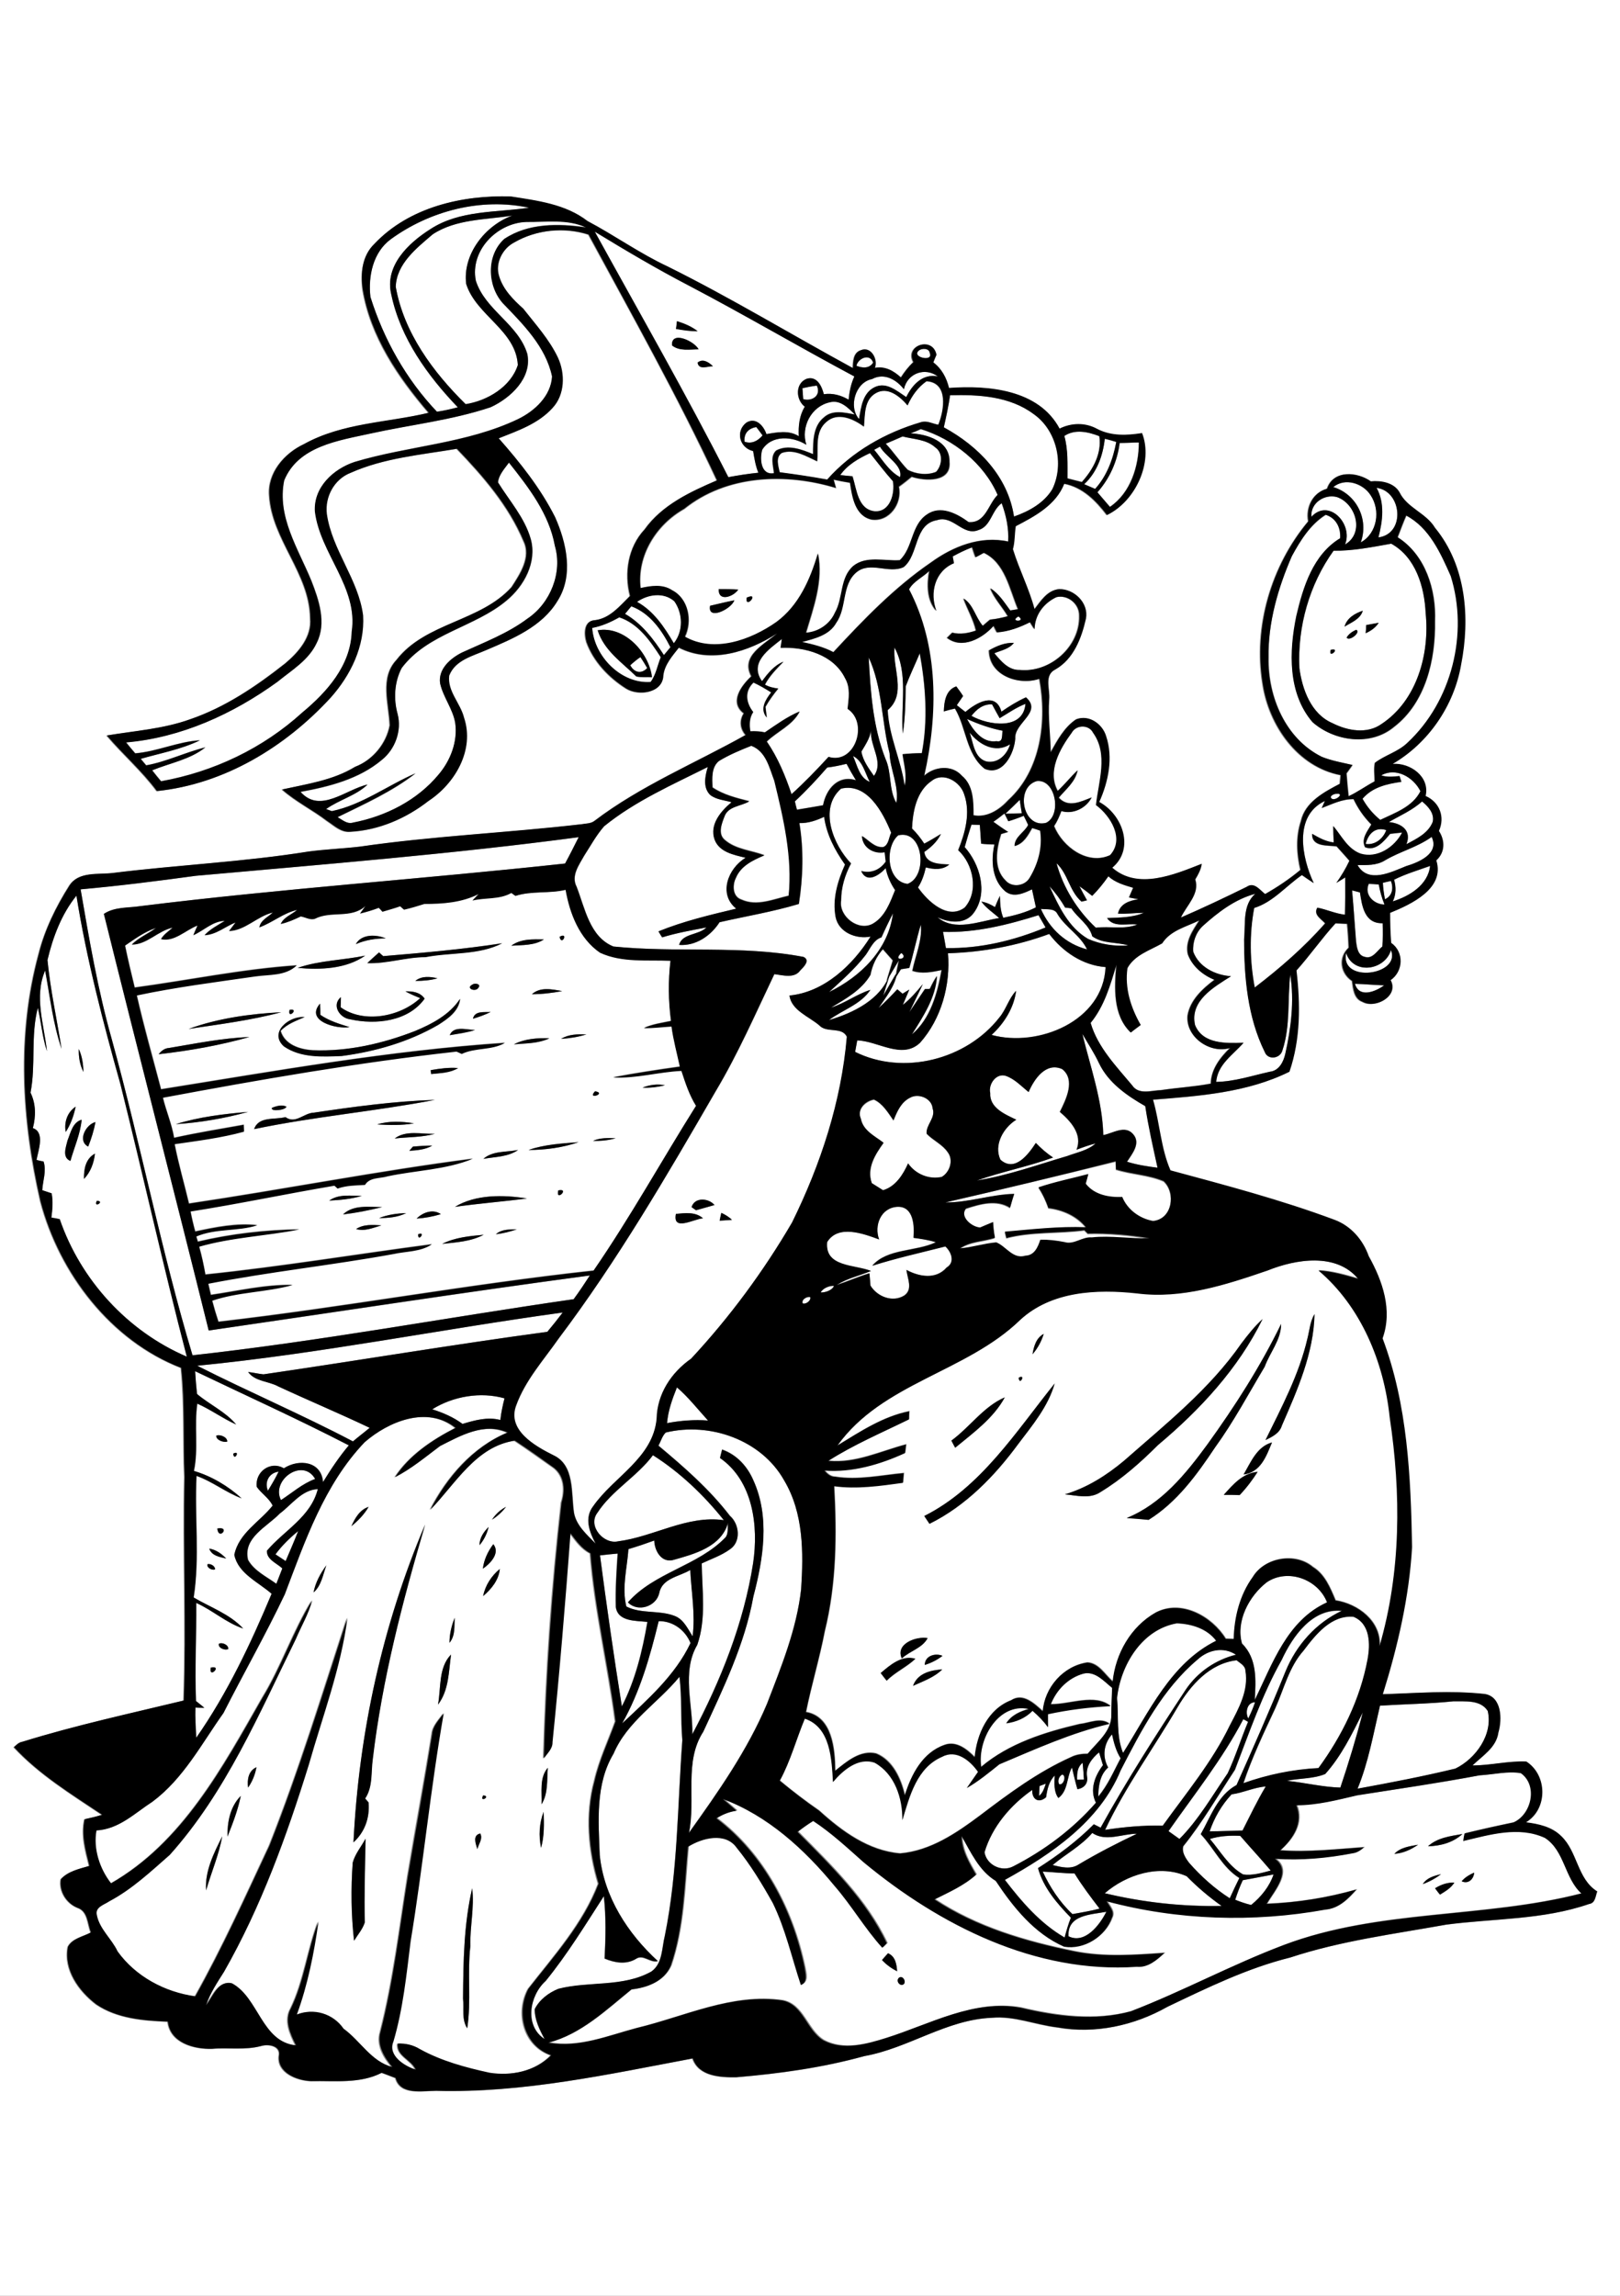
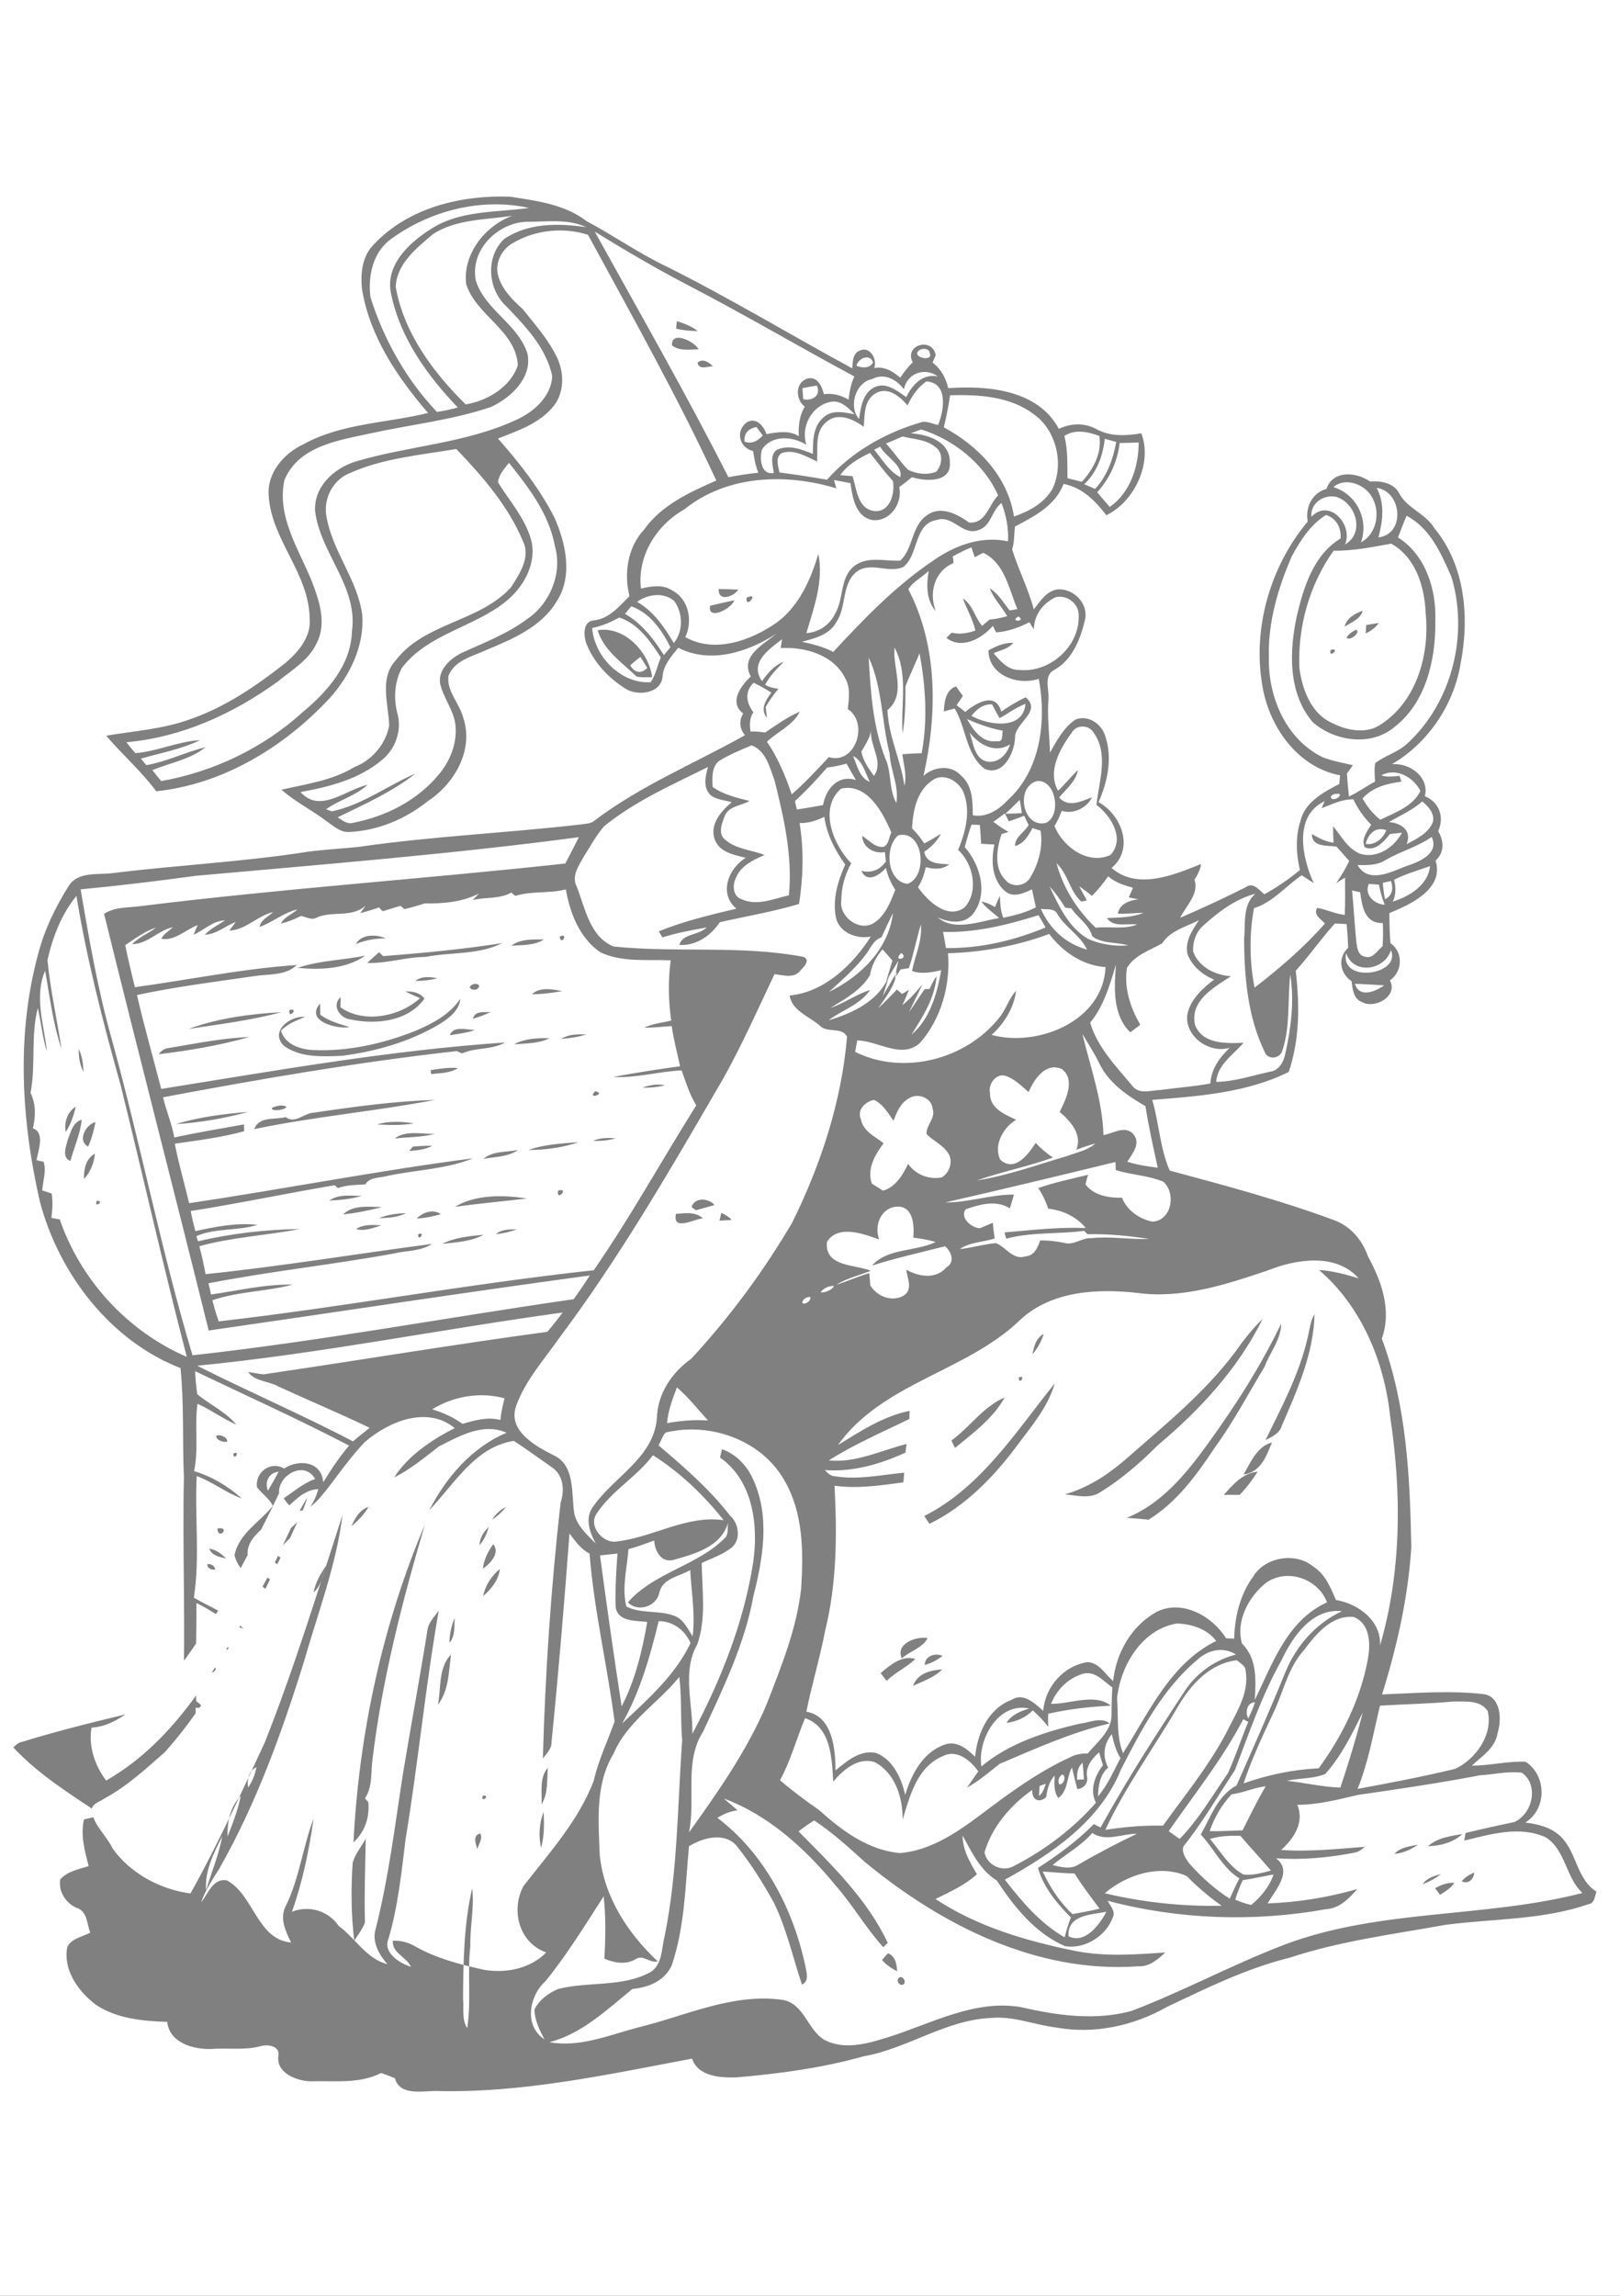
<svg xmlns="http://www.w3.org/2000/svg" version="1.2" baseProfile="tiny" id="Layer_1" x="0px" y="0px" viewBox="0 0 621 880" overflow="scroll" xml:space="preserve">
  <rect x="0" y="0" width="621" height="880" fill="#808080" stroke="none" />
-   <path fill="#FFFFFF" d="M409.6,742.2c-0.5-8.3,8.7-8.2,14.5-9.4C421.5,737.8,415.9,745.3,409.6,742.2 M476.4,720.7  c3.9-0.6,7.9-1.5,11.8-2.2c-1.6,4.7-4.8,8.6-8.6,11.7c-2.1-0.5-4.1-1.2-6.1-2C474.3,725.6,475.2,723.1,476.4,720.7 M423.5,725.7  c8.3-7.1,21-11.2,31.4-6.6c4.1,4.2,8.6,8,13.4,11.4C453.3,730.8,438.1,729.2,423.5,725.7 M399.7,717.4c4,0.2,8.1,0.7,12.2,0.7  c2.9,4.7,6.3,9.1,9.6,13.5c-3.4,0.9-6.9,1.4-10.4,2.1C406.2,729.1,402.5,723.4,399.7,717.4 M463.8,704.9c3.8-1.2,7.8-1.3,11.7-1.2  c3.8,4.5,7.9,8.8,11.7,13.3c-3.4,0.9-7.1,2-10.6,1.5C471,715.4,467.9,709.6,463.8,704.9 M403.5,714.9c5-4.2,10.9-7.3,15.2-12.3  c5.2,3.5,11.4,0.3,17.1,0.3c-7.5,3.6-15,7.5-22.2,11.7C410.5,716.7,406.8,715.7,403.5,714.9 M472.1,687.8c4.5-0.6,8.6-2.6,13.1-3.1  c-3.3,5.5-6,11.2-8.9,16.9c-4.2,0.1-8.4,0.4-12.6,0.3C465.5,696.7,468.3,691.8,472.1,687.8 M398.5,684.6c0.6-0.2,1.8-0.7,2.4-0.9  c-0.6,1.7-1.1,3.6-2.6,4.7C398.3,687.1,398.4,685.9,398.5,684.6 M407.2,680.2c1.7,0.4,0.5,4.3-1.2,3.7  C405.3,682.7,406,680.8,407.2,680.2 M344.5,758.2c-1.2,1.2,0.7,3.5,2,2.3C347.5,759.3,345.7,756.9,344.5,758.2 M340.4,748.7  c-0.6,0.6-1.7,1.9-2.3,2.6c1.6,1.8,3.6,3.2,5.8,4.3C343.7,752.8,343.3,749.9,340.4,748.7 M550.1,723.8c0.5,0.6,1.4,1.8,1.9,2.5  c2-1.3,4.2-2.5,5.5-4.6C554.8,721.6,552.3,722.5,550.1,723.8 M545.4,722.2c2.5-0.9,4.8-2.2,7-3.8C549.8,719,547,719.8,545.4,722.2   M560.3,721.1c2.5,1.3,4.7-0.8,4.8-3.3C563.3,718.5,561.6,719.6,560.3,721.1 M534.5,710.6c3.3-0.2,6.4-1.7,9.1-3.5  C540.4,707.7,536.8,708.1,534.5,710.6 M547.4,707.7c4.8-0.2,9.6-1.4,13.2-4.7C556,703.8,551,704.4,547.4,707.7 M567.2,680.5  c5.4-0.3,10.8-1.7,16.2-1c6.6,4.7,4.1,15.8-2.9,18.9c-6.2,1.3-12.5,2.7-18.7,4.2c-0.2,1-0.3,1.9-0.5,2.9c10.1-2.4,21.3-5.8,31.3-1.2  c7.6,4.9,7.6,15.4,14,21.3c-37.5,9.7-77.6,6-114.2,19.8c-19.9,7.6-38.7,17.8-58.6,25.4c-13.8,3.8-28.5,1.8-42.2-1.4  c-18-3.2-34.8,6.4-51.5,11.6c-7.7,2.4-16.5,4.9-24.1,0.9c-6.4-3.8-7.7-13.7-15.8-15.3c-19.4-2.8-37.5,6.2-55.8,10.6  c-11,2.9-22.2,7.7-33.8,5.6c12.4-3.2,22.1-12.5,31.8-20.4c6.1-0.6,12.4-3,15.1-9.1c5-14.7,5.2-30.4,6.6-45.6  c5.4-3.4,14.3-5.7,18.7,0.4c5.3,6.6,9.7,13.8,13.8,21.1c4.9,10,7.3,21,10.8,31.5c2.8-1.2,1.8-4.4,1.4-6.7  c-4.6-22-15.7-43.5-33.8-57.2c2.4-1.5,4.9-2.5,7.7-2.9c-1.7-1.5-3.5-3-5.2-4.5c17.2,6.4,31.3,19.3,42.8,33.3  c6.6,7.5,11.6,16.3,18.3,23.7c0.4-0.4,1.3-1.3,1.7-1.7c-7.8-16.6-21.4-29.8-34.2-42.7c1.9-1.5,3.9-2.9,6-4.2  c7,4.6,13.1,10.2,19.3,15.8c29.2,24.2,66,42.9,104.8,40.1c4.3,0.3,7.6-2.6,10.5-5.3c-11.5,0.8-23.2,1.7-34.6-0.6  c-18.7-3.8-37.5-9.3-53.5-19.9c5.5-2.7,11.3-5.3,15.9-9.5c-2.7-4.5-5.5-9.3-5.5-14.8c3.5,6.3,6.7,13.3,13.1,17.2  c6.7,10.2,14.8,20.3,26.2,25.2c7.6,1.2,15.7-3.9,18.3-11.1c1.1-2.4-1-4.3-2-6.3c27.2,7.2,56.1,8.2,83.8,3.2  c5.1-0.3,8.7-4.1,11.9-7.7c-11.2,3.2-22.7,5.1-34.4,5.5c2.9-5,9.9-12.5,3.2-17.3c10,0.7,20-0.2,29.8-2.1c1.7-0.2,3.1-1.2,4.3-2.3  c-10.7,0.8-21.4,2-32.1,1.2c4.9-4.4,9-10.5,6.2-17.3c7.9,0,15.6-2,23.3-3.8C535.9,685.8,551.6,683.5,567.2,680.5 M412.9,682.2  c-0.1-2.4,0.1-4.9,2.1-6.5c0.2,2.1,0.4,4.3,0.5,6.4C414.8,682.1,413.5,682.1,412.9,682.2 M416.7,681c-0.6-3.9,1.9-6.9,4.6-9.3  c0.5,1.6,1,3.3,1.5,4.9c-3.1,4.1-5.2,9.5-2.7,14.4c-8.8,10.1-19.8,18.3-31.7,24.4c-4.4,2.3-10.2-0.6-11-5.4  c2.9-9.8,10-18.1,18.3-23.9c-0.2,3.6,2.4,5.3,5.3,2.8c0.5-3,1.1-6.1,3.3-8.3c-0.1,2.9-0.5,6,1.4,8.6c3.8-2.8,3.1-7.9,5.2-11.7  c0.7,2.8,1.3,5.5,2.1,8.3C415.5,685.5,417.2,683.5,416.7,681 M424.8,677.5c-2.3-4.2-1.7-9.1,1.4-12.8c0.7,3.2,1.6,6.4,3.3,9.2  c-2.6,5-4.9,10.3-8.6,14.7C421,684.6,421.6,680.3,424.8,677.5 M476.6,659c0.5,0.3,1.4,0.8,1.9,1c-2.7,6.5-4.9,13.3-7.8,19.7  c-5.9,8.5-11.2,17.7-18.5,25.2c-1.4-1-2.8-2-4.2-3C457.8,687.8,468.6,674.3,476.6,659 M508,680c6.2-6.9,10.3-15.4,14.4-23.6  c-2.5,9.7-5.4,19.3-8.6,28.8c-6.9-0.2-13.7-1.9-20.5-2.6C498.1,681.5,503.4,681.9,508,680 M478.5,658.7c-1.3-2.3-0.5-6.2,2.6-6.2  C480.4,654.6,479.5,656.7,478.5,658.7 M529,653.8c9.4-0.6,18.8-0.7,28.1-1.6c4.5,0.1,10.4-0.7,13.2,3.7c2.1,9-4.5,18.3-12.4,22.1  c-12.4,3-25,5.4-37.5,7.7C524.6,675.4,526.4,664.5,529,653.8 M235.2,672.2c5.2-12.3,17.1-19.4,25.2-29.4c1,8,0.4,16.2,1.1,24.3  c-1.8,25-1.7,50.3-6.7,74.9c-1.2,4.7-0.8,10.7-5.2,13.8c-10.9,6.1-23.9,3.6-35.6,6.6c-3.7,1.5-7.3,4.2-9.1,7.8  c0,4.1,1.9,7.9,3.8,11.5c-8-5.2-5.8-16.8,0.4-22.3c8.3-10.2,15.2-21.5,22.3-32.5c0.9,7.9,0.7,15.9,0.3,23.9  c3.8,1.6,8.2,2.4,11.9,0.2c2.9-2,5.4,1.6,8.5,0.8C240.6,741,231.5,727,229.9,711C229.4,698,228.1,683.9,235.2,672.2 M415.4,641.5  c4.5-1,7.7,3,11,5.3c-0.2,3.4-0.3,6.8-0.3,10.2c0.2,6.4-5.4,10.6-9.1,15.1c-2.2,0-4.5,0.3-6.4,1.3c-12.6,5.7-23.8,14-34.8,22.3  c-9.1,6.8-19.1,13.6-30.7,14.6c-12.1-1-22.3-8.5-31-16.4c-5.2-3.6-10.3-7.4-15.1-11.5c4.1-7.5,6.3-15.9,9.6-23.8  c10,3.3,10.3,15.6,10.8,24.3c3.8-4.5,9.7-9.6,16-7.4c7.8,4.2,10.7,13.6,10.6,22c2.8-9.2,5.6-20.2,15.3-24.3  c5.4-2.9,10.8,1.6,13.7,5.8c-1.4,2.1-2.9,4.1-4.3,6.2c4.5-2.5,8.5-5.9,12.5-9.1c13.7-5.8,27.5-12.1,42.2-15.5  c-3.4-2.6-7.7-0.3-11.5,0.1c-13.3,3.1-27.1,7.5-37.7,16.4c-1.6-10.3,6.5-24.8,18.3-22.2c-3.4,1-6.7,2.4-8.7,5.5  c3.8-0.5,7.4-2,10.1-4.8c2.1,1.9,4.2,4,5.9,6.3c0-1.7-0.1-3.3,0-5c7.9-1.8,15.9-2.7,24-3.1c-6.1-4.9-15.5-0.6-22.9-0.7  C405,647.7,409.6,643.1,415.4,641.5 M451.4,654.4c4.9-8.5,12.3-16.8,22.7-18c1.3,1.1,3.3,2,3.4,4c1.3,7.6-2.6,14.5-6,21  c-6.8,13.9-16.7,25.9-25.7,38.4c-7.4-0.2-14.8,0.5-22.1,1.6C431.4,684.9,442.2,670.1,451.4,654.4 M459.1,636.1c4-3.7,9.9-5,14.7-1.9  c-7.8,2-14.6,6.7-19.2,13.3c-11.4,17.3-22.7,34.8-32.7,53c-0.9-0.4-1.8-0.9-2.6-1.3c-6.4,6.5-13.8,11.9-21.4,16.8  c2.1,7.5,7.2,13.5,12.6,19c-1,2.5-1.7,5-2.4,7.6c-9.3-5.3-16.4-13.7-22.9-22.1c17.9-9.9,36.4-22.3,44.4-42  C437.4,663.2,445.7,647.3,459.1,636.1 M428.2,650.9c1.4-12.6,9.5-26.3,22.9-28.6c5.6,0.2,11.6,2,15.1,6.7  c-17.5,8.6-25.8,27.4-35.7,43C427.8,665.3,428.8,657.9,428.2,650.9 M238.5,660.6c6.9-12.2,10.7-25.7,14-39.2  c5.5,0,10.1,3.5,12.2,8.4C258.8,642.2,248.3,651.4,238.5,660.6 M499.7,632.7c4.6-6.1,10.6-13.7,19.2-12.9c6.5,2.6,6.5,10.6,5.4,16.4  c-2.8,15.1-9.8,29.3-18.8,41.6c-9.9,0.5-19.5,2.5-28.8,5.8c3.3-9.9,7.8-19.3,12.2-28.7C492.2,647.3,494.1,639,499.7,632.7   M491.3,636.3c4.2-9,11.8-20,23.1-18.7c-9.9,4.6-17.5,13.2-21.6,23.2c-6,14.7-12.4,29.2-18.8,43.6c-7.2,3.8-9.9,12.1-13.7,18.8  c5.1,5.4,8.3,12.8,14.8,16.8c-1.3,2.5-2.5,5.1-3.7,7.8c-5.8-3.7-11-8.4-15.5-13.5c-1.3-1.8-3-4.2-2.3-6.5  c7.4-9.2,13.3-19.5,19.8-29.3C478.9,664.1,483.8,649.6,491.3,636.3 M485.6,606.5c8.1-5.4,19.7-1.3,23.1,7.7  c-15.3,6.9-20.9,23.5-27.7,37.4c0.4-7.5,1-15.8-4.9-21.6C473.6,621.4,478.7,611.8,485.6,606.5 M230,596.2c2.2-0.2,4.5-0.5,6.7-0.7  c-0.5,6.8-0.9,13.7-0.7,20.5c0.8,5.7,7.8,5.2,12.1,5.7c-1.9,11.1-4.6,22.3-9.8,32.4C235.3,634.8,232.6,615.5,230,596.2 M105.6,595.8  c2.5-3.4,5.5-6.3,8.7-9c-1.5,3.9-3.2,7.7-4.8,11.5C108.2,597.5,106.9,596.6,105.6,595.8 M257.9,598c8.2-2.3,18.5-5,21.2-14.3  c-0.3,1.8,0.2,4-0.9,5.5c-10.6,11-27.4,13.4-37.5,25c3.7,3.9,10.8,1.7,12-3.5c1.1-5.8,7.6-6.3,11.9-8.9c0.4,8.4,2,16.9,0.9,25.4  c-1.9-2.9-3.5-6.5-6.9-7.8c-5.9-2.3-12.8-0.7-18.5-3.6c-1.8-7.3,0.3-14.7,0.8-22c3.4-0.9,6.6-2.1,9.9-3.3  C250.9,594.3,253.4,599,257.9,598 M107.2,580.2c4.6-3.4,8.5-9.2,14.8-9.4c-2.7,10.7-12.9,15.8-19.5,23.6c-0.2,3.4,3.8,4.8,5.9,6.8  c-0.8,2-1.5,3.9-2.3,5.9c-3.8-2.7-8.6-5-10.9-9.2C93.1,589.4,102.3,585.3,107.2,580.2 M102.7,571.4c-1.4-3.3,0.4-6.9,4.1-7.3  C105.5,566.7,104.1,569,102.7,571.4 M107.7,575c-3.9-7.7,8.4-16.4,13.1-8.1C115.9,568.7,112.1,572.2,107.7,575 M250.3,557.8  c10.4,6.6,19.5,15.3,27.1,24.9c-14.1-2-26.8,6.4-40.5,8.1c-5.6,1.3-11.8-5.9-8-10.9C234.6,571.3,244.1,566.1,250.3,557.8   M255.2,549.1c16.9-4.1,36.6,2.8,45.4,18.2c7.4,12.6,7.4,27.6,6.5,41.7c-1.7,15.3-7.6,29.7-13.1,44c-7.5,17.8-18.7,33.8-29.9,49.4  c2.7-12.9-2-27.2,5.5-38.8c7.7-16.7,15.9-33.5,19.2-51.8c3.7-14.4,6.4-30.4,0-44.5c-2.3-5.3-6.4-9.8-12-11.8c-0.3,1-0.5,2.1-0.8,3.2  c12.7,8.8,14.8,26.1,12.7,40.3c-3.6,23.1-12.4,45-23.3,65.6c0.3-11.3-4.1-23.9,1.9-34.3c3.5-10,1.8-20.8,1.7-31.2  c3.6-1.7,7.5-3,10.8-5.4c4.4-2.8,3.7-9.6,0-12.8c-7.9-10.2-17.6-18.6-27.4-26.9C253.4,552.5,253.8,550.5,255.2,549.1 M181,723.8  c-3.2,13.8-3.4,28.1-3.5,42.2c0.4,3.8-0.6,8,1.6,11.4c1.6-10.4,0-21,1.2-31.5C180.1,738.6,181.9,731.2,181,723.8 M135.2,714  c-0.7,9.9-0.6,20,0.6,29.9c1.4-2.3,3.2-4.4,4.1-7c-0.3-10.7,0.1-21.4,0.3-32.1C138.5,707.9,136.1,710.7,135.2,714 M79,724.6  c2-6.9,4.9-13.6,6.2-20.7C81.9,710.3,78.4,717.3,79,724.6 M183,708.8c0.4-1.9,2.2-4,1.1-6C181,703.5,182.4,706.8,183,708.8   M207.4,708.3c1.3-4.5,1.2-9.2,1-13.8C206.7,698.8,206.4,703.7,207.4,708.3 M87.2,704c2-5,4-10.2,5.1-15.6  C88.2,692.5,87.1,698.5,87.2,704 M185.2,688.2C183.6,691.3,188.5,688.4,185.2,688.2 M207.6,691.6c2.6-4.2,2-9.3,2.4-14  C206.7,681.4,207.8,686.9,207.6,691.6 M95.1,685.2c1.6-2.3,2.7-5,3.2-7.8C95.2,678.8,94.7,682.2,95.1,685.2 M167.9,653.4  c4.2-5.5,4.1-12.7,5-19.2C168,639.2,169.1,647,167.9,653.4 M172.3,629.7c2.3-2.7,1.8-6.4,2-9.6C173.1,623.1,172.3,626.3,172.3,629.7   M185.2,611.8c3.1-2.7,6-6.2,6.4-10.4C188.4,604.1,186,607.7,185.2,611.8 M120.2,610.4c3-2.6,3.6-6.8,4.9-10.4  C122.9,603.2,120.9,606.6,120.2,610.4 M185.1,601.3c2.8-1.9,6.7-6,4-9.4C187,594.7,185.5,597.9,185.1,601.3 M135.5,706.2  c4.4-4.1,6.2-9.5,5.7-15.4c-0.3-0.4-1-1.1-1.3-1.5c3-4.4,2.2-9.9,2.9-15c3.7-30.6,11.4-60.5,20.1-90  C146.6,622.8,137.6,664.5,135.5,706.2 M183.8,592.3c1.7-2,2.9-4.4,3.5-7C185.4,587.2,183.9,589.5,183.8,592.3 M188.6,582.5  c2.1-1.3,3.9-3,5.4-4.9C191.8,578.7,190,580.4,188.6,582.5 M134.7,585c2.6-2.1,4.9-4.5,6.6-7.4C137.9,578.7,136.1,581.9,134.7,585   M139.8,552.8c9.1-7.9,23.9-14.1,34.5-5.4c-8.8,4.5-17.8,10.5-23.2,18.9c6.3-3.1,11.7-7.7,17.2-11.9c7.9-4,17-9.2,25.9-5.2  c-13.2,5.5-23.2,17.1-29.6,29.6c9.5-9.8,17.4-24.2,32.4-26.5c5.1,3.4,10.1,7,15.1,10.5c4,3.2,4.3,8.6,2.8,13.2  c-3.7,32.6-5.9,65.4-6.8,98.1c1.3-1.9,3.4-3.7,3.3-6.2c2.7-26.7,4.9-53.4,6.9-80.1c2.2,2.9,4.3,6,7.7,7.7  c1.7,21.7,6.8,42.9,9.6,64.4c-2.7,7.5-6.2,14.8-8,22.7c-3.5,13-2.3,26.8,1.5,39.5c-5.8,15.2-17,27.6-26.9,40.3  c-5,9.2-1.8,21.8,8.7,25.5c-6.1,6.2-15.2,8-23.6,6.7c-9.2-2-18.5-4.4-26.8-9.1c-2.5-1.5-5.4-2.2-8.4-2.1c-0.4,4.8,5.2,6.1,6.9,10  c-4.3-1.4-10.8-5.4-8.6-10.7c3.7-12.5,5-25.5,6.6-38.4c4.8-29.1,7.6-58.5,12.7-87.5c-1.7,2.5-4.1,4.7-4.4,7.9  c-2.9,18.2-6.3,36.3-9.3,54.5c-3.1,19.9-5.5,40-10.5,59.7c-1.5,5,1.3,9.8,4.5,13.5c-8.1-2.1-12.3-10-18.7-14.7  c-3.9-5.8-11.4-8-17.9-5.4c4.1-11.5,6.6-23.6,8.3-35.7c-4.1,10.8-5.4,22.6-10.5,33.2c-2.7,4.7-0.3,9.9,1.9,14.3  c-13.1-1.2-14.3-18.3-24.6-23.8c-5.3-1.1-7.3,5.2-9.9,8.4c1.6-4.6,4.3-8.7,6.9-12.8c14.2-25,24-52.1,32.5-79.4  c5.3-18.6,12.4-37,14.8-56.3c-9.5,29.2-18.5,58.7-29.8,87.2c-9.1,19.5-18,39.2-28.5,57.9c-11.6-1.6-22.9-7.6-29.8-17.2  c-2.3-4.9-7-8.6-8-14.1c-0.6-3,3-3.8,4.8-5.1c8.7-4.7,15.9-11.4,23.2-17.8c21.5-24,34.2-54.1,48.3-82.7c2.1-5,4.9-9.7,6.3-14.9  c-7.3,11.9-11.7,25.4-19,37.3c-15.1,26.5-30.6,55.5-58.1,71.2c-4.3-5.6-6.9-13.3-5.6-20.3c8.5-0.4,14.7-6.6,21.5-11  c11.9-8.9,18.7-22.2,27.2-34c7.7-15.2,16.3-30,23.5-45.5C117,590.6,124.3,569.1,139.8,552.8 M165.7,540.2c8-5,18.5-6.8,27.7-4.2  c-0.7,2.7-1.3,5.5-1.6,8.3c-4.9-1.3-9.8,0.1-14.5,1.5C173.8,543.2,169.8,541.5,165.7,540.2 M259.5,531.8c4.4,3.8,8,8.4,11.9,12.7  c-5.3-0.4-10.5,0.1-15.7,1C256.1,540.7,257.8,536.2,259.5,531.8 M80.8,639.2C79.9,643.8,85.5,638.2,80.8,639.2 M83.9,630.1  c-0.3,1.6,2.3,2.7,3.6,2C87.7,630.5,85.1,629.3,83.9,630.1 M79.5,599.6c-0.3,1.3,1.7,2.4,2.9,2C82.6,600.3,80.6,599.2,79.5,599.6   M80.2,593.6c1.1,2.8,4,3.2,6.5,3.8C84.9,595.6,82.8,594,80.2,593.6 M83.3,585.9C83.8,590.8,88.6,584.9,83.3,585.9 M89.4,557.2  C89.7,560.5,92.4,555.6,89.4,557.2 M82.9,550.3c-0.2,1.7,2.8,2.7,4.2,2.3C87.3,550.9,84.4,549.7,82.9,550.3 M74.8,525.6  c19.7,9.4,39.6,18.4,59,28.5c-3.7,4.4-6.9,9.2-9.9,14.1c-0.6-8.1-9.3-9-15-5.3c-5.1-3-11.1,1.3-10.4,7.1c1.8,2.6,4.7,4.3,6.1,7.2  c-4.9,6.2-13,10.5-14.7,18.9c1.6,7.2,9.3,10.4,14.3,14.9c-8,19.1-17,38.2-28.9,55.2c-0.2-3.9-0.4-7.7-0.3-11.6  c0.8,0,2.5,0.1,3.4,0.1c-1.1-0.9-2.1-1.8-3.2-2.6c-0.5-12.5,0.2-25.1,0.1-37.6c6.3,2.8,11.4,7.6,18,9.8c-5.3-5.6-12.6-8.1-19-11.9  c2.4-15.3,0.3-31.1,1.1-46.6c6.1,2.2,11.2,6.4,17.3,8.6c-5.2-4.7-11.6-8.5-18.3-10.5c1.8-8.5,0.1-17.2,1.3-25.8  c5.2,2.3,9.7,5.7,14.9,8c-4-4.9-10.1-7.6-15-11.7C75.2,531.4,74.9,528.5,74.8,525.6 M75.6,523.5c47-4.6,93.3-14,140.1-20.4  c-1.9,2.5-3.8,5-5.9,7.4c-36.3,4.9-72.6,11-108.8,16.3c-2-0.2-3.9-0.6-5.9-0.9c2.7,3.7,7.8,3.4,11.5,5.5  c11.7,5.4,23.5,10.3,35.1,15.9c-2.1,1.7-4.3,3.4-6.4,5.2C115.7,542.2,95.4,533.5,75.6,523.5 M307.7,499.6c-0.6-1.4,1.7-2.7,2.9-2.4  C311,498.5,309,500,307.7,499.6 M314.6,495.4c0.8-1.6,3.4-2.6,5.1-2.5C319,494.5,316.4,495.5,314.6,495.4 M350,646.2  c3.9-1.8,8.1-3.2,11.2-6.3C356.7,640.2,351.7,641.4,350,646.2 M337.6,641.3c0.7,1,1.5,2,2.3,3c3.3-3.3,7.7-5.2,11-8.4  C345.8,634.3,341.3,638.2,337.6,641.3 M354.5,638.2c2.5-0.7,4.8-1.9,6.8-3.5C358.5,633.5,354.5,634.7,354.5,638.2 M345.7,635.7  c3.1-2.9,7.9-3.9,9.9-7.8C351.3,627.1,343.1,630,345.7,635.7 M469.1,573c2,0,4,0,6.1,0c2.6-2.7,4.9-5.7,6.9-8.9  C476.3,564.7,472.7,569,469.1,573 M476.7,565.2c6.6-0.9,8.7-7,10.9-12.3C481.8,554.5,479.5,560.4,476.7,565.2 M364.7,552.2  c0.5,0.9,0.9,1.9,1.4,2.8c6.9-5.7,14.6-11.3,19-19.3C377.1,539,371.8,547,364.7,552.2 M354.3,581.1c0.7,1,1.3,2,2,3  c13.9-6.8,25-18.3,34.1-30.7c5.4-7.2,11.4-14.3,13.9-23.1C389.5,548.7,376,570.2,354.3,581.1 M390.5,528.1  C390.8,531.5,393.4,526.4,390.5,528.1 M395.8,519.1c2-2.3,3.4-5,4.3-7.8C397.2,512.8,396.3,516.1,395.8,519.1 M462.8,553.7  c-8.2,11.3-17.6,22.8-30.9,28.1c2.8,0.2,5.6,0.4,8.4,0.7c10.9-6.7,18.5-17.3,25.5-27.8c7.1-9.8,12.8-20.6,19-30.9  c2-5.5,6.3-10.3,6.3-16.4C483.2,523.8,473.4,539.1,462.8,553.7 M475.9,514.9c-12.2,17.6-29.1,31-45,45c-6.7,5.7-14.2,10.5-22.7,12.9  c4.5,0.4,9.6,1.9,13.7-0.9c8.1-5,15.3-11.3,22-18c16.1-13.5,30.7-29.3,40.1-48.3C481,508.4,478.4,511.6,475.9,514.9 M501.2,513  c-3.2,13.8-9.9,26.4-16.1,39c2.6-1.3,5.5-2.6,6.3-5.6c5.9-13.6,12.2-27.7,12.5-42.7C502.2,506.6,502,509.9,501.2,513 M485.9,487  c10.9-4.4,26.3-6.8,34.9,3c-5-1.5-10-2.9-15.2-3.2c16.3,13.9,25.1,35.2,27.3,56.2c4.4,29.2,4.4,59.3-3.9,87.8  c0.6-9.5-8.3-16.1-16.9-17.5c-2-4.7-4.1-10-8.7-12.8c-6.7-5.7-18.5-3.7-23,3.8c-5,6.8-7.1,15.4-7.3,23.8c-0.8,0-2.3-0.1-3.1-0.1  c-5.3-8.6-17.1-15.2-26.9-10c-9.5,5.4-15.3,15.7-16.4,26.4c-3-2.6-5.3-7-9.7-7.3c-9.2,1.3-16.4,9.5-17.1,18.7  c-3.3-2.9-7.6-7.2-12.2-4.2c-8.9,3.4-13.1,12.9-13.9,21.8c-3-3-7.1-6.3-11.6-4.7c-8.4,2.9-12.8,11.3-15.2,19.3  c-1.5-6.4-4.6-13.4-11-16c-6.1-1.5-11.3,3-15.7,6.6c-0.1-8.3-1.1-20.7-11.2-22.5c2.1-10.4,5.2-20.6,7.2-31c4.5-18.2,4.6-37,3.6-55.6  c8.8,1.2,17.6-0.1,26.4-1.3c0.1-1.2,0.2-2.4,0.3-3.7c-8.7,0.8-17.6,2.8-26.3,1.4c-1.8,0-3-1.2-4.1-2.4c10.7,0.8,21.3-2.3,30.9-6.7  c0.1-0.8,0.3-2.5,0.4-3.3c-9.8,2.5-19.4,7.3-29.8,6.3c9.7-6.2,20.5-10.8,30.9-15.9c0-1,0-2.1,0.1-3.1c-10.1,2-18.8,7.8-27.5,13.1  c17.2-24,49.4-28.1,70-48.1c12.1-11.1,29.5-11.9,44.9-10.2C453.1,497.9,469.9,492.4,485.9,487 M337,475.1c-2-5.4,0.7-12.3,7-12.6  c6.2-0.1,6.5,7.4,6.1,11.9c2.9,0.4,5.8,0.8,8.6,1.7c-7.8,3.7-18.6,2.3-24.4,9c9.1-2.9,18.6-5,28-7.4c2.4,2.1,3.9,6.1,0.5,8.1  c-4.1,4.7-10.5,3.6-15.4,0.9c0.4,3.2,2.6,7.4-0.8,9.8c-4.5,2.8-10.4,0.5-13-3.8c-0.1-1.6-0.2-3.1-0.4-4.7c-4.3,1.3-8.4,3.1-12.6,4.5  c4-2.6,8.8-3.6,13.2-5.4c-6.1-2.5-17.8-1.4-16.8-11.1C321.3,469.3,330.9,472.9,337,475.1 M362.4,460.9c21.8-5,43.5-10.2,65.2-15.5  c0,0.8,0.1,2.3,0.1,3.1c6,1.9,12.5,2,18.3,4.5c4.8,4.4,3.3,14.6-4.1,15.3c-5.1-1-9.9-4.3-11.8-9.2c-5.1,0.1-10.7-0.8-14-5.1  c0.3-1.2,0.6-2.5,1-3.7c-6.4,1.6-12.9,2.9-19.1,5.1c1.6,2.4,2.9,5.1,3.8,7.9c5.5,0.6,10.8,3,14.4,7.4c-10.4-0.4-20.8,0.8-31.1,1.7  c0.1,0.6,0.4,1.8,0.6,2.4c9.7-2.6,20-1.7,29.9-3c0.3,0.3,1,1,1.3,1.3c7.9-0.2,15.8,0.6,23.6,1.8c-7.4,0.3-14.8-1.1-22.1-0.3  c-3.6-0.3-6.7,2.9-10.4,1.8c-3.1-0.6-6.2-1-9.3-0.9c-0.9,2.8-2.3,5.9-5.7,6.1c-4.7,1.5-7.4-3.6-11.2-5.1c-4.7,0.4-9.2,1.8-13.9,2.3  c4-2.8,9-2.6,13.4-4.1c-0.3-2-0.6-4-0.7-6c-1.7,0.7-3.3,1.4-5,2.1c-3.3-0.2-7.8-4.1-5.4-7.3c5.3-1.8,11.7-3.7,16.9-0.3  c0.5-1.8,1.1-3.5,1.6-5.3C379.9,457.8,371.3,461,362.4,460.9 M348.8,420.8c3.3-1.9,8.4,0.1,8.7,4.2c1.3,3.6-2.6,6.3-2.3,9.7  c2.5,2.6,6,4,8.1,7.1c2.3,3,0.8,7.7-2.3,9.5c-4.9,1-10.1-1.1-12.9-5.2c-2,4.3-4.8,8.9-9.6,10.3c-1.4-0.9-2.9-1.8-4.3-2.7  c-2-5.8,1.3-11.1,4.5-15.5c-3.3-2.6-7.8-4.5-8.7-9.2c-1.6-3.6,1.7-6.7,5-7.4c3.4,1.5,5.4,5,7.5,8  C343.8,426.2,345.3,422.5,348.8,420.8 M394.3,418.6c2.1-4.9,6.5-11.6,12.8-8.8c5.2,4.1,1.5,11.6-0.9,16.4c4.1,3.5,8.8,8.6,6.4,14.5  c2.4-0.9,4.8-1.7,7.3-2.4c-3,2.7-7.1,3.4-10.8,4.8c-11.5,3.4-22.8,7.5-34.7,9.4c9.6-3.4,19.6-5.3,29.2-8.8c-2.4-1.6-4.6-3.5-6.6-5.6  c-2.8,4.3-8,11.5-13.6,6.4c-2.6-5.6,1.1-12.2,6.1-15.3c-4.3-2-10.2-4.4-10-10.2c-0.8-3.4,2.3-7.8,6-6.6  C389,413.6,391.6,416.3,394.3,418.6 M414.9,396.3c2.2,3.7,4.6,7.4,6.5,11.3c3.6,7.5,10.7,12.4,17.7,16.4c1.2,7.9,3,15.7,4.7,23.6  c-4-0.5-7.9-1.1-11.7-2.3c2-3.1,5.4-7.1,2.3-10.6c-3.1-3.5-7.8-0.2-11.4,0.4C422.6,421.8,418,409.1,414.9,396.3 M519.4,377.1  c3.7,0.1,7.4,0.4,11.2,0.6C527.3,380.1,521,382.7,519.4,377.1 M533.2,364.2c4,9.6-19.6,12.9-17.2,1.1  C518.8,373.8,530.8,372,533.2,364.2 M345.5,365.3C348.8,367.7,341.7,368.8,345.5,365.3 M363.4,365.4c13.2-0.4,26.4-2.8,38.8-7.4  c5.2,6.9,12.8,12.1,21.6,12.7c-0.9,20.7-25.9,30.8-43.7,26c4.8-4.3,8.6-10.4,9.4-16.9c-2.8,2.9-3.8,7.1-6.4,10.2  c-12.6,16.1-36.8,22.4-55.3,13.2c0.3-1.5,0.5-2.9,0.8-4.4c7.9,0.1,17.2,7.4,24.1,0.9C360.8,390.5,364.4,377.5,363.4,365.4   M353,354.4c0.6,6.1-2.2,11.9-3.4,17.8c3.7,1.3,7.5,0.5,11.2-0.3c-1.6,8.9-4.2,18.6-11.4,24.7c4.3-6.9,9-14,9.6-22.4  c-1.1,1.5-1.9,3.2-2.7,4.9c-0.5,0-1.4,0-1.9,0.1c-1.5,2.2-4.5,6.7-6,8.9c1.3-2.7,3.9-8.1,5.2-10.8c-2.4,2.9-4.8,5.7-7.7,8  c0.9-2,1.8-3.9,2.5-5.9c-0.6,0.4-1.9,1.2-2.6,1.6c-0.5-0.4-1.5-1.3-2-1.7c-2.3,2.5-4.7,4.9-7.2,7.2c3-4.3,6.5-8.6,7.2-14  c-1.3,2.3-4,7-5.4,9.3c0.7-2.1,2-6.2,2.6-8.3c-3.6,9.9-13.9,14.8-23.4,17.6c5.2-4,12.1-5.9,15.9-11.6c-5.3,1.6-9.8,5.1-15.1,6.8  c5.6-3.4,11.7-6.8,15.1-12.5c0.6-3.7,2.3-7,4.8-9.9c1.3,1.4,2.5,2.8,3.8,4.3c-0.6,2-1.8,5.9-2.4,7.9c1.6-2.6,3.1-5.3,4.7-7.9  c-0.4,1.7-1.1,5.2-1.4,6.9l2.2-3.5c0.8-0.1,2.4-0.4,3.2-0.5C350.3,365.6,351.3,359.9,353,354.4 M445.5,361.6c3.2-5,9.2-6.3,14.1-8.9  c-2.5,3.8-5.5,8.1-4.4,13c1.7,4.6,5.8,8,10.2,9.8c-4.6,3.5-9.3,7.8-10.3,13.7c-0.8,8.3,8.7,14.8,16.3,12.4  c-3.8,3.7-7.2,8.2-7.4,13.7c-6.3,1.2-12.7,1.6-19.1,2.5c-3.7,0.1-8.5,2-11.1-1.9c-6.1-7.3-13.2-14.6-15.9-23.9  c5.3-6.5,7.5-14.4,9.9-22.3c-0.7,8.7-1.4,19.4,5.5,26c1.3-1,2.5-1.9,3.8-2.9c-3.8-6.6-6.3-14.1-5.1-21.8  C435,366,440.8,364.3,445.5,361.6 M361.5,357.2c12.4,0.4,24.8-2.7,36.6-6.4c0.9,1.5,1.8,3.1,2.7,4.7c-12,5-25.1,8.1-38.2,7.9  C362.3,361.3,361.9,359.3,361.5,357.2 M337.9,359.3c1.4-3.1,2.9-6.2,4.4-9.3c-1.7,13.9-12.4,24.3-24.5,30.2  c4.9-4.5,10-8.9,14.1-14.3C333.7,363.5,334.8,360.3,337.9,359.3 M399,348.4c2.2,0.3,5.3-0.4,6.4,2.1c3.1,5.1,8.7,8,11.3,13.5  C408.6,361.8,402.4,356.1,399,348.4 M37.1,460.3C35.7,463.4,40.5,460.3,37.1,460.3 M32.2,451.9c2.5-2.6,3.8-6.1,4.2-9.7  C32.8,444.2,32.1,448.3,32.2,451.9 M33.8,439.5c1.3-3,2.2-6.2,2.8-9.4C32.9,431,29.5,437.3,33.8,439.5 M25.9,437.1  c-0.6,2.6-2.3,6.6,1.1,7.9c1.4-5.3,3.8-10.3,4.3-15.8C27.8,430.2,27.1,434.2,25.9,437.1 M25.2,433.9c1.9-2.9,3.1-6.3,3.8-9.7  C25.8,426.3,24.5,430.2,25.2,433.9 M30.2,402.1c-0.1,3,0.4,6.1,1.8,8.8C31.9,407.9,31.5,404.8,30.2,402.1 M18.2,368  c2-8.8,5.3-17.5,11.1-24.6c4,24.5,10.2,48.5,16.9,72.4c8.6,34.7,16.4,69.7,25.4,104.3c-22.7-9.8-40.7-29.4-48.7-52.7  c-0.8-0.1-2.4-0.4-3.2-0.6c0.4-3.1,0.6-6.3,0.1-9.3c-1.2-0.4-2.4-0.8-3.6-1.2c0.2-3.7,1.7-7.4,0.5-11c-0.7-0.1-2-0.4-2.7-0.6  c0.7-3.8,3.3-10.6-1.4-12.2c1.1-4.6,1.2-9.3-0.9-13.6c2.1-10.7,0-21.8,2.8-32.5c1.3,5.5,1.7,11.2,3.5,16.6  c-1.1-10.2-5-20.9-0.7-30.9c1.8,10,3,20.3,6.3,30C21.8,390.6,19.3,379.4,18.2,368 M461,355c5.9-5.3,12.4-10.4,20.2-12.4  c-5,4.3-3.7,11.6-4.3,17.4c0.1,14.6,1.4,29.9,7.9,43.2c1.2,3.3,6,2.6,6.8-0.6c3.1-9.3,1.9-19.4,3-29c1.6,10.1,0.3,20.4-1.9,30.3  c-0.6,3.1-2.4,6.5-5.9,6.9c-6.8,1.5-13.6,3.8-20.6,3.9c0.5-6.7,6.5-10.3,10.5-15c-6.6,0.3-15.7,0.6-18.6-6.8  c-2.1-9.3,7.3-14.5,13.8-18.7c-6-0.4-12.3-3.4-14.5-9.4C457.1,361.2,458.4,357.5,461,355 M518.3,341.3c0.8,0.2,2.4,0.6,3.1,0.7  c0.7,5.3,1.7,12.1,8.7,11.8c0.1,3,0.1,6-0.1,8.9c-2,1.6-3.8,5-6.8,4c-2.7-0.5-3-3.6-3.3-5.8C519.3,354.5,518.9,347.9,518.3,341.3   M402.3,339.7c2.2,2.5,4.3,5.3,6,8.2c0.6,0.1,1.8,0.2,2.4,0.3c2.5,3.7,6.8,6.2,8,10.7c4.1,3,9.2,2.1,13.8,3.5  c-5.2,0.4-10.6-0.4-15.4-2.5C409.6,355.5,405.9,347.3,402.3,339.7 M169.5,476.8c5.4-0.6,11.1-0.9,15.9-3.5  C180,473.8,174.4,474.3,169.5,476.8 M160.3,473.1C160.1,476.5,163.5,471.8,160.3,473.1 M190.1,473.1c2.7-0.3,5.4-0.9,8-1.9  C195.3,471.3,192.3,471.1,190.1,473.1 M136.5,471.1c3.3,1,6.6-0.5,9.7-1.4C142.9,469.5,139.4,469.2,136.5,471.1 M145.3,466.9  c3.6,0,7.2-0.3,10.4-1.9C152.2,465.1,148.6,465.6,145.3,466.9 M159.7,467.1c3.1-0.2,6.3-0.8,9.3-1.7  C166,463.3,162.1,464.7,159.7,467.1 M131.5,465.5c5.1-0.5,10.1-1.6,15-2.8C141.5,462.6,135.4,461.7,131.5,465.5 M174.4,462.6  c9.2-1.3,18.4-2.1,27.6-3.2C193,458,182.3,457.8,174.4,462.6 M126.2,460.2c4.2-0.2,8.5-0.6,12.5-1.8  C134.6,458.4,129.9,457.6,126.2,460.2 M214,456.3C212.9,460.9,218.6,455.3,214,456.3 M185.3,444.2c4.5-0.8,9.4-0.7,13.3-3.4  C194.2,441.7,188.9,441.1,185.3,444.2 M158.3,439.5c-0.4,0.4-1.1,1.3-1.4,1.7c3-0.3,6.1-0.5,8.8-2  C163.2,439.1,160.8,439.3,158.3,439.5 M202.6,440.8c6.5,0,13.1-0.9,19.2-3C215.4,438.3,208.8,438.6,202.6,440.8 M227.3,437.3  c2.9,0.1,5.9-0.1,8.7-1C233.1,436.1,230,436.1,227.3,437.3 M151.3,436.4c5.1-0.6,10.4-0.4,15.4-1.8  C161.7,434.8,155.6,433.1,151.3,436.4 M144.6,431c4.7,0.3,9.4,0.4,14.1-0.4C154.1,429.9,149.1,429.6,144.6,431 M67.4,430.9  c9.3-0.6,18.7-2.2,27.7-4.7C85.8,427,76.4,428.1,67.4,430.9 M104.3,424.6c-0.9,1.6,5.2,1,5.5-0.4C108.1,423.3,106,423.9,104.3,424.6   M120.3,426.5c-3.8,0.1-7.1,4.5-10.8,1.7c-4.1,1.1-10.3-0.4-12,4.6c22.9-4.8,46.3-6.8,69.3-11.2  C151.2,422.1,135.7,424.2,120.3,426.5 M228.1,418.3C224.8,421.8,232.8,419.1,228.1,418.3 M246.3,416.9c2.9,0.1,5.8-0.2,8.6-0.9  C251.9,415.4,249,415.9,246.3,416.9 M165.1,410.2c0,0.4,0.1,1.1,0.2,1.5c3.5-0.4,7.2-0.3,10.3-2.3  C172.1,409.1,168.6,409.6,165.1,410.2 M197,400.3c4.6-0.4,9.3-0.2,13.6-2.3C206,397.8,201.1,398.1,197,400.3 M64.8,401.7  c-1.7,0.1-3,1.1-4,2.4c11.7-1.4,23.5-3.4,34.8-6.6C85.2,397.9,75,400,64.8,401.7 M215.1,398.2c3.3-0.2,6.6-0.7,9.7-1.7  C221.5,396.4,218,396.4,215.1,398.2 M172.4,396.8c3.3-0.5,6.6-0.9,9.7-2C179,394.8,173.9,393,172.4,396.8 M181.3,390.5  c2.3-0.7,4.6-1.5,6.8-2.6C185.7,388.1,182,387.3,181.3,390.5 M72.3,394.4c11.9-1.8,24-3.3,35.5-6.4  C95.9,388.6,83.6,390.3,72.3,394.4 M111,387.1C110.1,391.1,115,386.3,111,387.1 M134,393.7c-3.9-1.2-7.9-2.3-11.2-4.7  c0-1.4-0.1-2.9-0.1-4.3C116.8,391.3,129,394.6,134,393.7 M159.1,395.2c-12.4,4.9-25.8,7.9-39.1,7.3c-5-0.3-10.7-2.1-12.3-7.4  c2.5-2.7,5.9-3.9,9.2-5.3c-5.8-0.6-13.8,5.8-7.9,11.2c6.4,4.5,14.7,4,22.2,3.7c12.9-1.7,25.6-5.3,36.9-11.9c3.7-2.3,7.9-5.2,8.4-10  C172.3,389,165.7,392.4,159.1,395.2 M155.4,380c1.8,1,3.8,1.8,5.6,2.6c-7.8,7.2-21.7,9.8-30.5,3.5c0-1,0.1-3,0.1-3.9  c-3.6,3.1-0.4,8,3.5,8.5c9.8,2.2,22.3,0.9,28.6-7.9C161,380.4,158.1,380,155.4,380 M203.9,381.1c3.9,0,7.8-0.5,11.6-1.2  C211.6,379.2,207.1,378.2,203.9,381.1 M181.1,377.4c-2.8,1.3,1.2,3,2.3,1.2C184.5,377.2,181.9,376.8,181.1,377.4 M159.2,376  c2.9,0,5.7-0.3,8.5-1C164.9,374.4,161.6,374.1,159.2,376 M114.1,371c8.6,0.8,18.6,0.5,25.9-4.7C131.4,368.1,122.5,368.1,114.1,371   M146.9,366.5c-0.4-0.4-1.2-1.1-1.6-1.5c-1.5,1.4-3.1,2.7-4.5,4.1c7.5,0.3,14.8-2.3,22.3-2.3c9.7-1.9,20.4-0.7,29.4-5.3  C177.3,363.9,162.1,365.3,146.9,366.5 M196,362.5c4.2-0.3,8.8,0,12.5-2.4C204.3,360.1,199.6,359.8,196,362.5 M214.5,359.1  C215.3,362.9,218.1,357,214.5,359.1 M136.4,361.9c3.6-1.6,7.6-2.2,11.5-2.2C144.3,358.1,138.6,357.9,136.4,361.9 M197.6,343.4  c6.3-2,13-0.8,19.3-2.5c1.6,9.1,5.3,18.7,13.2,24.1c8.4,4,18,2.7,27,3.1c-1,7.7-0.9,15.4,0.2,23.1c-3.5,0.8-7.1,1.2-10.4,2.7  c3.6,0.1,7.1-0.4,10.6-0.6c0.7,5.2,2.1,10.2,3.2,15.4c-8.6,1.2-17.1,2.5-25.6,4.1c8.8,0.5,17.4-2.1,26.2-2.5  c1.6,4.6,3.1,9.3,5.6,13.4c-13.2,21-25.2,42.8-39.3,63.2c-48.1,5.2-95.7,14.1-143.8,19.6c-0.9-2.7-1.7-5.4-2.4-8.1  c9.9-3.4,20.7-3.3,30.8-6c-10.6-0.2-20.9,2.3-31.3,3.8c-0.3-1.4-0.6-2.9-1-4.3c23.6-4.6,47.4-7.1,71-11.4c4.9-1.2,10.4-0.8,14.7-3.7  c-28.9,3.8-57.8,8.6-86.8,11.6c-0.7-3.6-1.4-7.2-2.4-10.7c12.5-3.5,25.7-4.1,38.4-6.6c-13.1,0.2-26.2,1.7-38.9,4.7  c-0.2-0.5-0.5-1.5-0.6-2c7.4-3.2,15.8-1.9,23.4-4.3c-8-0.9-16,0.7-23.8,2.4c-0.7-2.5-1.3-5.1-1.8-7.7c18.5-2.9,36.8-6.8,55.2-9.9  c0.3,0.3,0.9,0.8,1.2,1.1c3.4-1.2,7-1.2,10.5-1.4c1.8-3,5.8-2.4,8.7-3.3c10.8-2.3,22.3-2.5,32.6-6.7c-36.4,4.7-72.5,11.8-108.8,17.2  c-1.8-7.6-4-15.1-5.5-22.8c8.9-1.3,18-2.4,26.6-4.8c0-0.6-0.1-1.9-0.1-2.6c-8.9,1.6-17.9,3.1-26.7,5c-0.9-5.3-3.1-10.2-4.3-15.4  c37.3-7,74.8-13.5,112.6-17.7c0.5,0.2,1.5,0.7,2,0.9c5.3-2.4,11.5-1.3,16.5-4.2c-44.3,3-88,10.8-131.8,17.8c-3.1-12-6.5-23.9-9.3-36  c15-3.2,30.2-5.1,45.4-7.3c5.4-0.8,11.6-0.1,15.9-4.2c-20.9,1.4-41.4,5.7-62.1,8.5c-1.3-5.3-2.6-10.7-3.7-16.1  c3.8-2.6,7.5-5.3,11.9-6.8c-3,2.3-6.6,3.7-9.3,6.4c6,0,10-5.3,15.7-6.5c-1.5,1.4-3.4,2.5-4.5,4.4c5,1.1,9.4-3.5,14-5.2  c-0.6,1.2-1.1,2.5-1.6,3.7c4.1-1.8,7.4-5.4,12.1-5.5c-2.7,1.7-5.6,3.2-7.8,5.5c4.5-0.2,7.9-3.4,11.9-4.9c-0.6,0.8-1.9,2.5-2.5,3.3  c6.3-0.2,10.8-5.7,16.8-7.1c-1.8,1.8-4.7,2.9-5.2,5.7c5.1-1.8,9.2-5.5,14.5-6.7c-2,1.9-5,2.8-6.3,5.4c2.7-0.6,5.3-1.7,7.7-2.9  c1.8,0.3,3.6,1.5,5.4,0.9c6.2-3.2,13.9,0.1,19.4-4.9c-0.5,0.7-1.6,2.2-2.1,2.9c2.4-0.6,4.8-1.3,7.2-2.2c0.3,0.4,1,1.1,1.4,1.5  c2.3-0.7,4.5-1.4,6.8-2.1c0.4,0.3,1.1,0.9,1.5,1.3c2.6-0.6,5.2-1.4,7.8-2.2c7,0.1,14.4-0.5,20.8-3.8c-0.6,0.6-1.8,1.9-2.4,2.5  c4.9-1.2,10.3-0.3,14.9-2.9C196.4,342.6,197.1,343.1,197.6,343.4 M524.7,338.8c1.3,0.1,2.6,0.2,3.9,0.3c0.5,2.6,1.2,5.2,2.2,7.7  C526.7,346.6,522.9,342.9,524.7,338.8 M530.1,338.4c0.8-0.2,2.3-0.5,3.1-0.7c1,2.7,0.6,5.6-2.3,7  C530.5,342.6,530.2,340.5,530.1,338.4 M534.4,337.2c4.4-2.2,9.2-3.6,13.8-5.2c-0.8,7.3-7.9,11.6-14.3,13.6  C535.2,342.9,535.1,340,534.4,337.2 M405,330.9c4.4,4,5,10.7,9.5,14.7c0.5-0.1,1.6-0.3,2.1-0.5c-1-1.8-2-3.6-2.9-5.4  c1.7,1.2,3.3,2.4,4.9,3.7c2.3-2.3,4.3-4.8,6.2-7.5c2.7,2.4,6.1,3.4,9.5,4.4c-0.5,1.2-1.1,2.5-1.6,3.7c0.9,0.2,2.7,0.5,3.6,0.7  c-3.4,0.5-7.1,1.7-7.8,5.5c3.3,0.2,6.6-0.3,9.9-0.3c-4.5,1.8-9.3,1.8-14.1,2c2.6,3.8,7.8,1.9,11.6,2.5c-5.2,2-10.6,0.6-15.9,1.2  C413,349,407.5,340.3,405,330.9 M530.9,329.8c5.7-3.4,12.4-5.1,17.9-9c3.1,6.4-5,9.7-9.8,11.2c-5.8,2.3-14.5,6.8-18.6-0.4  C523.9,331.6,527.7,331.8,530.9,329.8 M75.1,335.7c49-4.4,98-8.3,146.8-14.8c-1.7,3.4-3.5,6.8-5.2,10.1  c-54.2,5.9-108.5,9.6-162.6,16.3c-4.8,0.7-10,0.2-14.2,3C53,403.5,66.8,456.7,80,510c48.7-7,97.3-14.5,146.1-21.1  c-2,3.1-4,6.1-6.2,9.1c-48.7,7-97.2,16.1-146.1,21.5c-12-40-19.9-81.1-31-121.3c-5.3-18.8-8.6-38.1-11.9-57.3  C45.7,339.5,60.4,337.7,75.1,335.7 M344.3,320.2c9.7-2.4,11.6,15.7,3.6,18.6C339.9,337.9,339,324.7,344.3,320.2 M523.5,323.5  c1-3.9,3.7-6.7,7.9-5.3C530.2,321.5,527.1,324,523.5,323.5 M372.4,316.1c1.1,0,2.2,0.1,3.2,0.1c0.2,2.4,0.4,4.8,0.5,7.2  c1.7,0.2,3.4,0.2,5.1,0.3c-1.4,6.1-1,13.7,4.2,18c3.1,2.5,7,0.7,10.2-0.8c0.5,2.3,1,4.6,1.5,6.9c-3.9,2-8.2,3.1-12.5,4  c-1.1-2.7-1.2-5.6-1.3-8.4c-0.7,1.4-1.3,2.8-1.9,4.3c-1.6-1-3.3-1.8-5.2-2.1c1.8,2.5,4.5,4.2,6.8,6.3c-7.5,1.2-17.1,5.3-23.6-0.3  c4.6,2.2,10.9,2.9,14.1-2c5.3-7.6,2.1-18.4-3.7-24.9C370.6,321.8,371.4,318.9,372.4,316.1 M380.8,315c1.5-1.1,2.9-2.1,4.4-3.2  c0.5,1,1,2,1.5,3c2-0.6,3.9-1.4,5.9-2.1c0.6,1.2,1.1,2.4,1.7,3.5c-1.5,2.9-5.3,4.5-5.2,8.1c3.4-0.9,5.1-4,6.7-6.9  c0.8,0.3,2.3,0.8,3.1,1c1,6.3-0.8,12.8-4.1,18.2c-1.9,3.1-6.8,3.7-9.2,0.9c-4.8-4.6-3.5-12.1-1.7-17.8c0.7-0.2,2-0.6,2.7-0.8  C384.5,317.7,382.6,316.4,380.8,315 M532.4,315.1c4.3-2.5,9-4.5,12.8-7.9c2.3,1.9,4.8,4.5,4.1,7.8c-1.7,4.4-6.2,6.5-10.1,8.6  C541.3,318.3,537.2,315.5,532.4,315.1 M503.6,338.5c-4.5-9.7-7.8-25.8,4.2-31.4c-0.3,0.7-0.9,2-1.2,2.7c4-1.5,7.8-3.5,12.2-3.4  c1.7,3.6,4,6.9,6.8,9.7c-1.5,2.6-4,5.6-2.4,8.7c4.1,1.7,7.3-2.3,9.6-5.1c1.5-0.2,3.1-0.4,4.6-0.5c-2.9,5.6-9.5,10-15.9,8.1  c-4.9-1.9-7.3-6.8-10.5-10.6c0,2.1,0.1,4.2,0.2,6.3c-3-0.3-5.7-1.8-8.3-3.3c-0.1,5.1,5.9,4.3,9.4,4.8c1.6,1.8,3.3,3.7,4.9,5.5  c-1.4,3-3.1,5.8-5,8.5c0.8-0.5,2.5-1.6,3.4-2.1c0,4.8,0.1,9.5-0.1,14.3c-3.7-0.4-7-2.1-10.6-2.7c-1.6,2.7,1.5,4.3,3,6  c-8.1,9.2-17.3,17.1-27,24.6c-1.9-10-2.1-20.5-0.2-30.5c7.2-2.2,12.2-8.5,18.3-12.6C500.5,336.5,502,337.5,503.6,338.5 M385.4,311.9  c1.9-1.7,3.7-3.5,5.5-5.3c0.3,1.7,0.6,3.4,0.8,5.1C389.6,311.8,387.5,311.9,385.4,311.9 M512.3,304.3c3.2-0.4-0.1,2.7-1.7,1.9  C509.2,305.2,511.4,304.2,512.3,304.3 M322.4,302.3c10-2.3,16,9.1,19.3,16.8c-1,1.8-0.9,4.6-3,5.5c-3.3,0.4-5.6-2.6-8.2-4.2  c0.2,4.5,4.6,7,8.7,6.2c0.1,1.2,0.3,2.4,0.4,3.6c-2.2,3.2-5.6,4.6-9.4,3.6c2.2,4.9,7,1.6,9.4-1.1c0.7,3,1.9,5.8,3.6,8.4  c-1.9,4.7-3.8,10-8.4,12.8c-5.5,3.3-13.3-2.6-12.3-8.8c0-5,1.4-9.8,3.8-14.2C319.5,324,313.7,309.9,322.4,302.3 M397.4,299.4  c7.3-0.9,9.7,13.1,3.6,16C392.1,317.7,389,301.9,397.4,299.4 M357.3,299.2c4.4-3.4,10.8,0.4,12.3,5.2c2.5,7.1,0.4,14.7-2.3,21.4  c5.8,5.3,8,15.8,2.5,22c-6.5,4.9-14.2-2.4-17.9-7.7c1.5-2.4,2.4-5,3-7.7c3.1,0.8,6.4,1,9-1.1c-3.7-0.2-8.9-0.1-9.6-4.8  c2.6-1.8,4.9-4,6.4-6.9c-2.1,1.3-4.2,2.6-6.4,3.7c-1.4-2.1-2.9-4-4.7-5.8C350,310.9,351.3,303.3,357.3,299.2 M529.5,297.2  c5.6-3.1,12.4,0.7,15,6c-3,6-9.8,8.3-15.4,11c-2.8-2.2-5-5-6.8-8.1c3.8-4.4,9.4-5.7,14.9-6.5c-0.2-0.5-0.5-1.7-0.7-2.2  C534.2,297.6,531.7,298,529.5,297.2 M276.5,464.9c-0.2,0.8-0.5,2.3-0.7,3c1.6-0.1,3.1-0.2,4.7-0.3  C279.4,466.4,278,465.6,276.5,464.9 M259.1,465.3c-1.3,6.9,6.9,1.9,10.4,1.7C266.6,464.4,262.6,465,259.1,465.3 M265.1,462.7  c0.4,0.3,1.3,0.9,1.7,1.2c2.4-0.7,4.7-1.3,7.1-2C271.6,459.2,266.3,458.8,265.1,462.7 M231.6,316.7c11.9-9.7,26.1-15.9,39.8-22.7  c-1,3.5-2,7.8,0.9,10.7c2.3,1.9,5.5,2,8.2,2.8c-4.1,3.4-8.6,8.6-6.5,14.3c1.8,4.9,7.4,5.9,11.9,7c-6.7,4-10.5,13.8-3.6,19.5  c-10.1,2.4-20.2,4.8-29.8,8.7c0.4,0.6,1.1,1.7,1.4,2.3c5.5-1.7,11.3-2.8,17-3.8c-3,3.1-9.2,2.2-10.5,6.7c6.4,0.4,12.1-3.5,15.5-8.7  c10.1-2.3,20.4-4,30.4-7c1.6-10.3,1.9-20.7,0.2-31c3.4,0.1,6.5-1,9.5-2.4c0.9,6.8,4.1,12.8,8,18.3c-2.8,6.2-4.9,13.2-3.6,20.1  c1.1,5.9,7.9,8.6,13.4,7.5c-6.9,10.9-17.8,21.3-31.1,22.6c0.8,5.7,7.4,8,11.4,11.4c2.8,3.2,8.7,0.4,10.6,4.4  c-2.1,24.8-10,48.9-21,71.2c-11,18.7-24,36.3-38.7,52.2c-7.6,5.4-13,13.6-13.2,23c-1.4,15.1-16.4,22.2-24.3,33.5  c-3.5,4.5-1.5,10,0.9,14.4c-3.3-3.4-7.4-6.9-8.3-11.8c-1.1-7.5,0.4-18.3-7.9-22.1c-7-3.5-17.8-9.5-14.3-19  c3.5-9.7,10.5-17.4,16.3-25.7c22.5-30,41.4-62.4,60.2-94.8c8.6-14.4,15.3-29.8,22.5-44.9c3.4,0.4,7.7,1.8,10-1.5  c1.3-1.3,3.8-3.8,1.2-5.1c-24-4.6-48.7-1.5-72.9-4c-9.1-3.7-10.9-14.7-14.1-22.9c-2.2-4.2,0.9-8.3,2.9-11.9  C226.4,324.2,228.6,320.1,231.6,316.7 M317.1,294.2c2.5-0.3,5-0.8,7.4-1.5c1.2,2.1,2.4,4.3,3.6,6.3c-6.9-2.2-11.5,3.4-12.6,9.6  c-3.3,0.6-6.7,1.2-10,1.7c-0.3-1.1-0.5-2.1-0.8-3.2C309.1,303.1,313.1,298.7,317.1,294.2 M327,289.8c3.7,1.8,4.7,6.5,6.4,9.9  C329.4,298.1,328.6,293.4,327,289.8 M275.6,291.7c3.9-2.4,8.2-4.2,12.5-6c5.6,2.1,6.9,8.4,8.8,13.4c3.6,14.4,7,29.2,5.5,44.1  c-5.9,1.3-12.2,4.2-18.1,1.5c-3.5-1.1-3.6-5.7-2.1-8.4c1.9-4.6,6.7-6.7,10.9-8.6c-5-1.9-10.9-2.2-15.1-5.8c-2.9-2.3-1.3-6.2-0.2-9.1  c1.5-3.9,6.4-3.9,9.5-5.8c-4.9-1.2-9.9-2.4-14.1-5.3C273,298.4,272.7,294.1,275.6,291.7 M371.7,280.8c3.6,4.7,9.9,8.2,15.5,4.5  c-1.2,4-4.6,7.4-9,6.6C373.4,290.6,373.1,284.7,371.7,280.8 M333.9,280.1c-0.5,5.9,5,12,1.1,17.3c-2-2.8-4.2-5.8-4.8-9.3  C331.6,285.6,333.4,283.1,333.9,280.1 M410.8,280.9c1.7-3.2,6.6-3.2,8.4-0.1c5.9,8.2,2.1,18.6,1.1,27.7c5.6,4.2,11.1,13.1,5.4,19.2  c-8.6,4-18.3-3.1-21.5-11.1c1.2-1.8,2-3.8,2.8-5.8c4.5,1.4,9.5-1,11.6-5.2c-4.2,1.6-9,4.1-12.6,0.1c2.7-3.3,6.4-6.1,7.2-10.5  c-2.7,2.5-4.9,5.4-7.6,7.9C401.4,295.7,406.3,287,410.8,280.9 M370.7,275.6c4.4,2,8.9,3.6,13.7,4.5c-0.4,1.6,0.3,4.6-2.3,4  C376.5,284.9,373,279.8,370.7,275.6 M372.4,274.4c1.9-2.5,4.5-4.6,7.9-4.4c0.9,1.8,1.9,3.6,2.9,5.3c3.3-1.9,6.4-4.2,9.9-5.5  C392.2,280.1,378.8,278,372.4,274.4 M333,252c5.3,11.4,4.9,24.6,8,36.7c0.3,6.5,3.7,12.6,2.6,19.1c-3-5.3-1.7-11.6-4.2-17  C334.6,278.5,333.7,265.1,333,252 M241.6,255c1.3-1.1,2.5-2.2,3.9-3.2c0.9,1.4,1.7,2.8,2.6,4.2C245.8,258.5,243.1,257.8,241.6,255   M342.9,248.2c5.4,10,2.3,22.2,3.1,33c1-6,1.1-12,1.1-18.1c1.6-4.3,3.7-8.5,5.4-12.7c2.3,12.6,3.2,25.6,0.8,38.3  c-2.5,0.1-4.9,0.2-7.4,0.4c0.5,4,1.8,8,0.8,12.1c-1.4-9.9-6.1-18.9-6.5-29C347.6,266,342.1,256.3,342.9,248.2 M292.1,261.1  c-5-7.1,2.8-12.3,7.7-16.1c-0.1,0.8-0.4,2.5-0.5,3.4c9.3-0.5,20.3,2.6,24.7,11.6c2.1,3.6,1.4,7.8,1,11.8c8.2,5.4,2.9,21.5-7.3,18.4  c-4.5,4.9-9.1,9.8-14.2,14.3c-2.4-7.1-5.3-14-9.5-20.2c4.1-3.9,9.9-6.2,12.6-11.5c-4.8,2-9,5.1-13.3,8c-1.9-0.3-3.8-0.5-5.6-0.4  c-0.4-2.5-0.4-5.2,1.1-7.4c-2.8-3.6-3.4-8,0.1-11.3c2.3,1.1,4.6,2.4,6.8,3.8c-2.1,2.7-4.5,6.4-1.7,9.6c-0.1-1-0.4-3.1-0.5-4.1  c1.4-2.5,3.1-4.8,4.9-7c-1.8-0.2-3.6-0.6-5.1-1.5c1.7-3.4,4.5-6.1,7.1-8.8C296.7,255,294.3,258.1,292.1,261.1 M229.1,241.6  c2.4,7.8,9.3,12.3,14.9,17.7c1.9,0.5,4,0.2,6,0.3C248.8,250,239.3,239.8,229.1,241.6 M227,240.7c3.7-0.7,7.1-2.2,10.4-4  c7.3,2.4,11.9,9.1,15.9,15.3c-1.3,3.1-1.9,6.7-3.9,9.5C238.1,262.2,227.8,251.7,227,240.7 M390.4,236.3  C393.6,238.5,386.6,238.4,390.4,236.3 M239.6,235.3c0.8-1,1.6-2,2.4-2.9c7.2,2.6,11.7,9.1,15,15.7c-0.8,1-1.7,2-2.5,3  C250.6,245,246.1,239,239.6,235.3 M244.2,230.7c4.2-3,10.2-3.8,14.3-0.3c3.3,4.7,3.5,11.5-0.2,16.1  C254.7,240.5,250.6,234.3,244.2,230.7 M361.8,272.7c1.4-0.4,2.8-0.8,4.2-1.1c4.4,7.4,4.2,17.5,11.4,23.1c7,3,11.3-5.8,11.7-11.6  c-0.5-6,10.6-10.2,4.1-15.8c-3.3,1.5-6.4,3.4-9.4,5.5c-2.1-7.8-9.6-3.4-13.8,0.1c-1.1-0.9-2.2-1.8-3.3-2.6c0.8-1.2,1.6-2.3,2.4-3.5  c-0.9-1.2-1.7-2.5-2.6-3.7C362.5,264.5,362,268.9,361.8,272.7 M365.2,213.3c2.3-1.3,4.7-2.5,7.2-3.5c0.4,1.3,0.8,2.6,1.3,3.8  c1.1-0.6,2.1-1.2,3.2-1.7c8.2,3.8,9.9,14,13.1,21.6c-0.8,0.1-2.3,0.4-3,0.5c-2.3-3-4.3-6.4-7.6-8.5c1.5,4,4.6,7,6.7,10.7  c-2.2,0.6-4.5,1.1-6.8,1.3c-0.9,0.8-1.9,1.6-2.8,2.4c-2.9-3.3-3.6-8.1-7.4-10.5c1.5,4.1,3.8,7.9,4.8,12.3c-2.9,1-6,1.6-9.1,0.8  c-0.5,0.5-1.5,1.5-2,2c5.8,4.6,13.6,0.3,17.8-4.6c0.3,0.6,0.9,1.9,1.3,2.5c4.5-0.3,8.8-1.9,12.7-3.9c0.5,0.9,1.1,1.8,1.7,2.7  c0.1-5.5,3.5-10,8.4-12.3c4.5-1,9,2.6,8.8,7.2c0.3,11.8-11.2,21.9-22.8,20.7c-4.3,0.1-7.3-3.4-9.8-6.4c2.6-1.2,5.7-1.7,7.5-4  c-3.4-0.1-6.6,1.3-9.5,2.9c0.1,9.6,11.3,13.6,19.3,10.9c3,16,0.8,35-11.9,46.5c-3.4,3.7-8.2,6.8-13.4,5.8c0-5.3-0.1-11.5-4.5-15.2  c-3.8-4.3-10.4-3.5-14.4,0.1c5.3-23.5,5.6-49.7-5.8-71.5c1.8-3.1,5.4-4.6,7.8-7.1c-0.9,5.2-1,11.3,2.7,15.4  c-2.7-6.9-0.5-15.3,6.7-18.3C365.6,215,365.4,214.2,365.2,213.3 M510.1,249.1C509,252.9,514.3,248.1,510.1,249.1 M519.9,241.4  c-1.5,0.6-2.9,1.6-3.7,3C517.2,246,521.8,242.4,519.9,241.4 M523.7,239.6c0,0.8-0.1,2.4-0.2,3.2c2-0.9,3.8-2.2,5-4  C526.9,239,525.3,239.3,523.7,239.6 M515.4,240.2c2.6-1.6,6.1-2.9,7-6.1C519.4,235.1,516.3,236.9,515.4,240.2 M511.2,211.1  c7.4,0.1,14.8-1.4,22.1-2.7c9.4,5.2,12.8,16.5,13.2,26.6c1.6,15.6-3.3,33.5-16.9,42.5c-5.5,4-13.1,2.6-18.8-0.3  c-8.2-3.5-11.6-12.9-12.7-21.1C497.4,240.2,502,224,511.2,211.1 M495.2,213.2c3.3-6,7.1-12.1,13.1-15.8c4,1.2,5.9,5,5.6,9  c-10.4,6.3-14.2,18.7-16.8,29.8c-2.9,13.5-3.4,29.6,6.2,40.7c8.4,7.3,22.3,9.3,31.2,1.8c12.1-9.3,15.9-25.9,15.7-40.5  c0.5-12-3.6-25.4-14.3-32.2c1.1-2.8,2.1-5.6,3.3-8.3c9,4.7,13.2,14.4,17.1,23.2c6.8,22,0.4,48.1-16.6,63.9  c-3.6,3.5-8.6,4.7-12.5,7.7c-0.5,2.3-0.2,4.7-0.1,7.1c-3.4,1.8-6.5,4.1-10,5.7c-0.3-2.9-0.6-5.8-0.8-8.8c0.8-1,1.5-2.1,2.3-3.2  c-3.9-0.9-8-1.6-11.7-3.1c-14-6.9-20.8-23.1-20.5-38.1C486,238.5,489.9,225.4,495.2,213.2 M375,203.2c4.9-1.4,5.1-7.5,8.9-10.4  c1.8,4.7,2.8,9.7,2.5,14.7c-10.7-2.3-21.2,1.9-29.7,8.1c-14,9.6-25.8,21.9-37.3,34.3c-3.7-2-7.9-3-12-3.9c4.8-1.3,10.5-2.6,13.1-7.4  c4.1-5.8,2-14.5,7.7-19.3c5.4-4.3,12.4,0.7,18.1-2c6-4.7,3.9-16.5,12.8-18C365.3,197.3,369,205.5,375,203.2 M502.7,198.1  c-0.5-5.3,4.9-8.8,9.7-7.6c7.4,2.4,10.9,13.8,3.2,18.2C518.8,201,509.5,190.9,502.7,198.1 M527.7,187c9.7,1.3,11.2,17.7,0.7,19  C530.1,199.7,530.9,192.9,527.7,187 M511.1,186.7c4.4-3.7,11.2-1.4,14.3,3c4,5.8,2.7,14.7-3.7,18.2  C524.8,199.1,520,189.4,511.1,186.7 M190.9,184.9c0.3-3,2.4-5.2,4.2-7.5c7.6,9.5,15.4,19.7,17.6,31.9c3,10.3-1.8,22-10.5,27.9  c-7.6,5.7-16.5,9.1-25.1,13c-4.4,2.2-9.2,6.4-8.4,11.8c1.2,5.3,4.9,9.8,5.8,15.2c1,7.2-1.8,14.4-6.4,19.8  c-8.2,9.9-20.3,16-32.8,18.4c-2.3,0.7-4.1-1.1-5.9-2.1c10.3-5,20.8-9.7,29.9-16.8c-10.7,4.6-20.5,12.1-32.1,14.5  c-0.5-0.2-1.7-0.6-2.2-0.8c5-3.6,11.3-5.1,15.9-9.4c-8.4,1.9-18.2,11.2-25.7,2.8c11-2,22.4-4.9,31.1-12.2c5.2-4.1,7.8-11.3,6.1-17.7  c-1.6-5.8-1.2-12.3,1.6-17.6c10-13.3,27.9-15.6,40.2-25.8c6.8-5.6,11.8-14.8,9.3-23.7C201.1,198.4,195.3,192,190.9,184.9   M322.1,182.1c2.8-4,7.1-6.4,11.4-8.5c2.9,3.7,5.7,7.4,8.8,10.8c0.8,4.8-1.1,12-7.1,11.5c-6.5-0.8-6.8-8.5-8.4-13.4  C325.2,182.4,323.6,182.3,322.1,182.1 M335.1,172.4c0.8-0.4,1.5-0.8,2.3-1.2c2.1,3.9,8.9,7.2,7.7,11.7  C340.7,180.6,338.2,176.1,335.1,172.4 M429.2,169.8c2.5,0,4.9-0.1,7.3-0.2c0,9.1-3.2,19.3-11.1,24.7c-1.6-1.8-3.2-3.7-4.8-5.6  C425.4,183.4,428.4,176.8,429.2,169.8 M423.5,168.2c1.5,0.4,2.9,0.8,4.4,1.2c-1.2,6.5-3.5,13.1-8.1,18c-1.4-0.6-2.8-1.2-4.2-1.8  C420.5,181.1,422.8,174.6,423.5,168.2 M346,167.3c4.2,1.1,9.1,1.1,12.6,4.1c3.1,2.1,2.6,6.9,0.3,9.4c-3.4,1.4-7.7,0.9-10.9-0.8  c-3-3.1-5.4-6.8-8.4-10C341.7,169.2,343.9,168.2,346,167.3 M408,167.1c4.1-2.7,9.1-1.6,13.4,0c1.1,6.6-2.4,12.9-6.7,17.6  c-1.8-0.5-3.6-0.9-5.5-1.4C409.1,178,409.4,172.5,408,167.1 M272.2,232.2c-1.1,5.8,8.1,1.3,9.3-2.1  C278.4,230.7,275.3,231.5,272.2,232.2 M286.2,229.1C285.6,233.9,291.5,226.7,286.2,229.1 M275.5,225.8c-0.2,5.1,5.8,2.9,7.5,0.2  C280.5,225.9,278,225.8,275.5,225.8 M349.1,166.1c1.3-0.5,2.6-1,4-1.5c12.5,3.9,24.2,13.2,29.5,25.3c-3.7,3.7-4.6,10.9-11.1,10.4  c-4.5-3.2-10.8-6.6-16-2.9c-6.2,4-5.3,12.8-10.4,17.5c-5.9,0.3-12.7-1.9-17.8,2.2c-5.4,4.5-3.8,12.3-7.1,18c-2,4.4-6.4,7.3-11.1,7.6  c2.9-9.8,6.7-20,4.6-30.4c-2.9,9.9-7.4,20-15.9,26.3c-9.8,6.9-23.9,12-35.1,5.6c2.9-6,1.4-14.5-4.9-17.8c-3.6-2.5-8.1-1.7-12.1-0.8  c-1.5-12.5,6-24.4,16.7-30.4c16.2-13.1,38.9-13.9,58.2-8c-0.2-0.8-0.7-2.4-0.9-3.2c2.1,0.4,4.2,0.8,6.3,1.2  c0.8,5.4,1.9,12.7,8.2,14.1c6.8,1,11.9-6.3,10.5-12.6c1.7-1.2,3.3-2.5,4.9-3.8c5.1,1.7,15.2,2.2,14.5-5.7  C364.2,169.1,355.5,166.5,349.1,166.1 M285.4,169.3c-0.3-3.2,1.5-5.1,4.6-5.6c0.8,1.1,1.6,2.1,2.4,3.2  C290.6,169,288.2,170.3,285.4,169.3 M309.1,170.5c-2.2-6.8,1.9-14.8,9-16.4c3.9-1,7,2.1,9.5,4.7c-3.9-0.7-8.5-1.9-11.8,1.1  c-4.2,3.4-4.2,9.2-4.2,14.1c-4.4-1.8-9.5-3.8-14.1-1.4c-2.5,2.3-1.2,5.8-0.9,8.7c-5,0.9-5.5-5.6-4.5-9  C295.8,166.6,303.9,167.2,309.1,170.5 M364.2,151.5c11-0.3,22.9,0.4,32,7.2c8.8,6.2,11.8,19.2,7.2,28.8c-3.2,5.4-8.9,8.5-14.7,10.5  c-2.4-15.4-13.7-27.1-26.9-34.2C362.8,159.7,363.6,155.6,364.2,151.5 M307.6,148.8c1.8-0.4,3.6-0.7,5.5-1c1.8,3.7-1.7,6.1-5.2,5.2  C307.8,151.6,307.7,150.2,307.6,148.8 M347.9,155.4c1.6-3.6,3.9-6.9,7.2-9.2c8.5,0.5,6.8,11.2,4.5,16.7c-2.2-0.4-4.4-1.7-6.6-1  c-13.7,4-26.5,11.3-36,22c-6-1.1-12.1-2-18.2-2.8c-0.5-2.4-1.7-5.8,0.8-7.4c4.8-1.7,9.4,1.3,13.6,3.2c0.4-5.1-1-11.3,3.5-15.1  c4.3-3.9,10.4-1.2,14.4,1.8c0.4-4.4,0-10.2,4.5-12.8C340.3,148,345,152,347.9,155.4 M346.5,149.2c1.2-6.1,8-8.6,13-4.9  c-5.8-1.2-9.8,3.2-12.1,7.9c-3.5-2.3-7.6-5.9-12.1-3.8c-4.6,2.2-5.3,7.7-6,12.2c-4.1-4.5-1.5-14,5-15.3  C339,142.8,343.7,145.5,346.5,149.2 M328.3,140.2c0.7-2.9,5.2-4.9,6.4-1.2C333.2,141.3,330.5,141.1,328.3,140.2 M352.2,134.4  c1.1-1,4-1,4.2,0.9C358,138.9,349.2,137,352.2,134.4 M267.4,139c0.5,3,3.9,1.4,5.9,1.4C271.8,138.9,269.4,137.2,267.4,139   M257.6,132.4c2.9,2.3,6.8,1.5,10.2,1.5C266.1,130.7,257.2,126.6,257.6,132.4 M259.5,123.1c-0.1,0.7-0.3,2.2-0.3,2.9  c2.7,0.6,5.5,0.9,8.3,0.9C265.1,125.1,262.4,124,259.5,123.1 M228,88.8c11.9,7.3,23.9,14.4,36.3,20.8c21.3,11.1,42,23.3,63.2,34.7  c-1.3,2.8-1.9,5.9-2.2,8.9c-2.9-1.7-6.2-2.6-9.5-2.1c-0.7-3.1-2.6-7.2-6.6-5.9c-4.5,1.8-4.2,8-0.7,10.7c-2.1,3.4-2.5,7.4-2.3,11.3  c-3.8-2.4-8.3-1.5-12.4-0.8c-1.1-3.3-4.1-6.7-7.7-4.4c-4.3,3.4-2.6,9.7,2.6,10.9c0.4,2.8,0.9,5.6,2,8.3c-3.9,0.4-7.7,1-11.5,1.7  C263.1,151.1,245.3,120.1,228,88.8 M182.4,107.6c-2.3-11.7,8.2-22.2,19.5-22.6c7.6,0.1,15.7-1.3,22.8,2.1  c-10.5-1.6-22.1-1.7-31.3,4.4c-6.9,6.3-6.6,17.8-0.6,24.6c7.8,8.1,16.5,16.7,18.9,28.1c-0.4,7.5-6.6,13.3-13.1,16.4  c-19.7,9.4-42,10.2-62.6,16.4c-8.2,2.7-15.8,9.7-15.2,19c2,16.1,16.6,29,14.1,46.1c-0.4,12.9-9.5,23.1-18.9,30.9  c-15.2,13.8-34.1,22.8-54.2,26.4c-1.2-1.4-2.3-2.8-3.4-4.2c6.8-2.8,14.6-4.1,20.4-8.8c-7.7,1.9-14.8,5.5-22.7,6.9  c-0.5-0.6-1.6-1.9-2.1-2.5c7.6-2.2,15.5-3.6,22.7-7.1c-8.5,0.5-16.4,4.3-24.8,5c-1.2-1.4-2.4-2.8-3.5-4.2c21.1-1.8,41-10.9,58-23.2  c5.5-4.5,12.1-8.3,15.1-15c3.8-7.6,0.8-16.4-2.1-23.8c-5-12.2-13.3-24.5-10.4-38.4c5.4-13.2,20.8-15.3,33.1-18  c15.4-3.4,31.1-5,46.1-10.1c7.6-3.5,15.9-11.2,14-20.4C198.7,124.3,186,118.9,182.4,107.6 M165.9,89.8c9-5.9,20.3-5.5,30.5-7.1  c-10.4,3.8-19.1,14.7-17.7,26.2c3.8,12,19.1,17.8,19.8,31.1c-2.7,8.3-11.7,13.7-20,15c-12.5-12.3-23.7-27.4-26.8-45  C152,101.1,159.7,95.1,165.9,89.8 M149.8,91.7c15-11,34.7-16,53-12c-12.6,1.8-26.6,0.8-37.8,8.2c-8.4,5.3-17.7,14.1-15,25.1  c3.5,16.7,13.9,31.1,25.5,43.2c-2.6,0.7-5.3,1.3-8,1.7c-11.8-12.4-20.4-27.8-25.5-44C141,105.9,142.9,96.7,149.8,91.7 M143.5,93.5  c-4.7,4.5-5.4,11.3-4.7,17.5c3,18.1,13.6,33.7,25.3,47.3c-15.9,3.9-33.1,3.9-47.8,12c-7.5,3.5-14,11-13.3,19.7  c1,16.9,15.5,29.8,15.7,47c0.7,7.1-4.4,13-9.5,17.3c-11.2,8.8-23.1,16.9-36.6,21.5c-10.3,3.7-21.2,4.4-31.9,6.2  c6.2,7.3,13.5,13.6,19.2,21.3c25.7-2.7,49.1-17,66.5-35.7c7.7-8.6,13.2-19.8,12.5-31.6c-1.7-13.9-11.9-25-13.9-38.9  c-0.8-6.5,2.9-13.4,9.2-15.8c12.8-5.7,27.1-6.9,40.7-9.2c10.1,10.5,19.9,21.8,25.6,35.4c3,6.1-1.4,12.6-4.6,17.6  c-12,13.3-33,13.5-44.1,27.9c-6.5,6.9-2.9,16.8-2.6,25.1c-1.3,7-6.5,13.3-13.3,15.9c-8.5,5.2-18.4,6.5-28,8.7  c5.3,4.7,11.7,7.8,17.3,12.1c2.7,1.8,5.3,4.4,8.8,4.1c10.9-0.5,21.5-5,30-11.8c10.2-6.7,17.7-19.6,13.6-31.9  c-1.4-5.6-6.4-10.1-5.7-16.1c2.3-6,9.2-7.5,14.4-9.9c10.1-4.2,21.3-8.9,27.1-18.7c6.3-9.7,3.5-22.3-0.9-32.2  c-5.7-11.1-13.4-20.9-21.6-30.2c7.3-2.9,15.2-5.5,20.6-11.6c4.8-5.1,5-13.2,2.1-19.3c-3.3-7-8.5-12.8-13.3-18.8  c-3.9-3.5-7.8-7.4-9.3-12.6c-1.5-4.9,1.4-10.5,5.9-12.8c8.4-4.9,19.2-6,28.5-3c16.9,31.1,34.3,62.1,49.2,94.2  c-10.3,4.5-21,9.4-27.7,18.8c-6.3,6.8-7.8,16.7-5.6,25.5c-3.9,3.9-7.7,8.6-13.5,9.3c-4.3,0.2-4.1,5.4-3.2,8.4  c2.7,7.4,8.5,13.6,15.2,17.8c4.7,3,14,1.8,14.2-5c0.5-4.3,3.4-7.5,6-10.7c12.3,6.3,26.7,1.7,37.6-5.4c-4.9,4.2-14,8.5-9.8,16.4  c-3.8,3.6-8.5,9.9-2.9,14.2c-1.7,2.7-1.4,5.9,0.7,8.3c-19.4,10.9-40.2,19.4-57.9,32.9c-1.4,1.1-3.2,1-4.9,1.3  c-28.3,3.3-56.9,4.5-85.1,8.6c-6.6,0.7-13.2,1-19.8,1.9c-24.8,3.9-50,5.1-74.9,8.2c-5.6,0.7-13-0.7-16.6,4.8  c-5.1,8.1-9.4,16.9-11.8,26.3c-8.4,30.9-6.4,63.8,0.7,94.8c7.3,27.7,27.1,53.4,53.9,63.8c1.4,13.9,0.7,27.8,1.3,41.8  c-0.6,28.5,0.7,57.1-0.3,85.7c-20.6,5-41.5,9.5-61.8,15.8c-1.4,0.2-2.3,1.2-3.3,2.1c9.8,10.5,22,18,33.8,25.9  c-2.2,0.7-4.5,1.2-6.7,1.7c-1.4,6.1,0.3,12.1,1.8,17.9c-3.8,1.2-8.2,2-10.9,5.1c-0.8,4.6,2.2,9.3,6.5,11c3.9,1.3,3.7,6.1,5,9.4  c-3,1.6-7.2,2.2-8.8,5.5c-1.7,8.8,4.2,17,10.9,22.1c8,5.4,18,6.3,27.4,6.6c0.9,8.1,10,10.6,16.9,10.4c6.3-0.5,12.8,0.6,19-1.1  c2.8-0.8,7.5,0,6.7,3.8c-0.8,6.5,6.9,9.5,12.3,9.7c9.1-0.3,18.7,1.1,27.1-3.2c1.8,0.6,3.5,1.3,5.3,2c1.8,6.8,10.3,4.9,15.6,4.9  c33.1,0.9,65.8-6.3,98.3-12.4c2.4,6.9,10.7,7.3,16.8,7.2c16.5-1.4,33-3.6,49-8.1c16.9-3,31.5-14,48.9-14.7  c8.6-0.8,16.7,2.7,25.1,3.7c14.5,2.6,29.5-0.7,42.2-7.9c15.3-7.3,30.6-14.8,47.1-18.9c19.4-6.4,39.8-9,59.8-12.6  c18.3-2.4,37.1-1.8,54.7-7.9c2.4-0.3,2.4-3,3.1-4.8c-7.7-4.8-7.5-15.2-13.8-21.2c-3.6-3.5-8.7-4.7-13.5-5.3  c8.4-5.2,8.2-18.1,0.1-23.3c-6.9-0.3-13.7,1.5-20.6,1.5c3.9-3.7,9.1-6.8,9.9-12.6c1.6-5,1.3-13.8-5.3-14.8c-13-1.5-26-0.4-39,0.1  c5.7-18.3,10-37.2,11.2-56.4c-0.5-27-1.8-54.5-11.3-80c3.9-10.8-0.1-22-5.3-31.5c-2.2-6.3-6.7-11.6-13-13.9  c-20.5-7.6-41.8-13.3-63-19c-3.7-8.4-4.1-18.2-6.7-27.1c17.7-1.4,36.2-2.7,52.3-10.7c4.3-12.5,4.2-25.9,2.7-38.8  c5.3-5.8,9.7-12.3,15-18.1c1.5,0.1,3,0.1,4.5,0.2c0.3,3,0.5,6,0.6,9.1c-4.1,3.8-3.2,9.8,1.3,12.8c0.4,3,0.7,6.8,4,8  c4.9,2.8,14-2.3,10.7-8.3c4.9-3.4,5.2-10.8,0.2-14.3c-0.3-3.8-0.4-7.7-0.4-11.5c8.1-3.3,21.1-9.3,17.7-20.1c3.4-3.1,3.3-7.5,1-11.3  c2.5-5.4,0.4-11.1-5.1-13.4c1.8-7.4-5.8-12.8-12.6-12.3c13.7-8,23.5-22.4,26.2-38c3.6-17.9,2-38-10-52.5  c-3.4-5.7-10.7-7.6-13.6-13.6c-2.1-3.7-7.1-4.6-11-4.2c-5.2-3.7-14.3-4.5-16.7,2.8c-5.5,1.5-8.2,7.1-7.2,12.5  c-14.2,17-21.1,40.4-17.5,62.3c2.4,15.9,13.3,31.8,29.9,35c-0.1,1.1-0.2,2.2-0.3,3.3c-6.1,3.2-13.3,7-14.9,14.3  c-2,6.1-1.6,12.6-0.2,18.7c-4.2,3.5-8.8,6.6-13.6,9.3c-2-1.5-4.2-4.8-7-2.8c-8.3,4.2-16.7,8.1-25.3,11.8c2.2-4.6,7.3-9,5.5-14.6  c1.2-1.9,2.2-3.8,2.5-6c-10.5,4.2-24.4,10.1-34.3,1.5c8.8-7.3,3.9-20.4-5-25.2c3.5-7.8,5.4-17,2.6-25.3c-1.4-4.7-6.5-8.3-11.4-6.4  c-4.5,3-7.2,8.1-9.8,12.7c-0.2-6.8-1.1-13.5-0.6-20.3c0.4-3.9-2.1-9.3,2.4-11.5c7-4,10-12.1,11.7-19.5c1.1-6-4.4-11.5-10.3-11.3  c-4.4,0.4-6.9,4.5-9.4,7.7c-2.1-7.9-5.9-15.2-8.3-23c0.9-2.9,0.7-5.9,1.1-8.8c7.3-3.8,15.5-8,18.6-16.3c7.1,1.3,12.2,6.5,16.4,12  c10.8-5.2,17.8-20.1,13.4-31.4c-5.8,1-11.9,1.3-17.2-1.6c-4.5-2.5-9.9-2.3-14.4-0.1c-8-15-27.3-16.7-42.4-15.6  c-0.9-3.9-2.8-7.4-6-9.8c0.4-1,0.8-1.9,1.2-2.9c-1.4-7.1-12.3-3.8-8.8,2.8c-1.9,1.8-3.4,3.8-4.8,5.9c-2.8-2.5-6.2-4.5-10-3.7  c1.3-3.2-1.5-8.4-5.3-6.8c-3,1-2.9,4.4-3.1,6.9c-23.8-12.9-46.9-26.9-71.1-39c-10.6-5-20.3-11.9-30.7-17.4  c-8.4-6.5-19.2-7.8-29.3-9.4C177.2,74.7,156.8,79.4,143.5,93.5 M0,0h621v880H0V0" />
-   <path d="M344.5,758.2c1.3-1.3,3,1.1,2,2.3C345.1,761.7,343.3,759.4,344.5,758.2 M340.4,748.7c2.8,1.2,3.3,4.2,3.5,6.9  c-2.2-1.1-4.1-2.5-5.8-4.3C338.7,750.6,339.9,749.3,340.4,748.7 M181,723.8c0.9,7.4-0.9,14.8-0.7,22.2c-1.2,10.5,0.4,21.1-1.2,31.5  c-2.2-3.4-1.2-7.6-1.6-11.4C177.6,751.9,177.8,737.6,181,723.8 M550.1,723.8c2.2-1.4,4.7-2.3,7.4-2.2c-1.3,2.1-3.5,3.4-5.5,4.6  C551.5,725.7,550.6,724.5,550.1,723.8 M545.4,722.2c1.5-2.4,4.3-3.2,7-3.8C550.3,720,547.9,721.3,545.4,722.2 M560.3,721.1  c1.3-1.5,3-2.5,4.8-3.3C564.9,720.3,562.8,722.3,560.3,721.1 M534.5,710.6c2.4-2.5,5.9-2.9,9.1-3.5  C540.9,709,537.8,710.4,534.5,710.6 M135.2,714c0.9-3.4,3.3-6.2,4.9-9.2c-0.2,10.7-0.5,21.4-0.3,32.1c-0.8,2.6-2.7,4.7-4.1,7  C134.6,734,134.5,724,135.2,714 M79,724.6c-0.5-7.3,3-14.3,6.2-20.7C83.9,711,81,717.7,79,724.6 M547.4,707.7  c3.6-3.3,8.6-3.9,13.2-4.7C557,706.3,552.2,707.6,547.4,707.7 M183,708.8c-0.6-2-2-5.3,1.1-6C185.2,704.9,183.4,706.9,183,708.8   M207.4,708.3c-0.9-4.6-0.7-9.5,1-13.8C208.5,699.1,208.7,703.8,207.4,708.3 M87.2,704c-0.1-5.5,1-11.5,5.1-15.6  C91.2,693.8,89.2,699,87.2,704 M185.2,688.2C188.5,688.4,183.6,691.3,185.2,688.2 M207.6,691.6c0.2-4.7-0.9-10.2,2.4-14  C209.6,682.3,210.2,687.4,207.6,691.6 M95.1,685.2c-0.4-3,0.1-6.4,3.2-7.8C97.8,680.3,96.7,682.9,95.1,685.2 M350,646.2  c1.7-4.8,6.7-6,11.2-6.3C358.1,643,353.9,644.4,350,646.2 M80.8,639.2C85.5,638.2,79.9,643.8,80.8,639.2 M337.6,641.3  c3.6-3.1,8.1-7,13.3-5.5c-3.4,3.2-7.8,5.1-11,8.4C339.1,643.3,338.4,642.3,337.6,641.3 M167.9,653.4c1.2-6.4,0.1-14.2,5-19.2  C172,640.7,172.1,647.9,167.9,653.4 M354.5,638.2c0-3.5,4-4.7,6.8-3.5C359.2,636.3,356.9,637.4,354.5,638.2 M83.9,630.1  c1.2-0.7,3.8,0.4,3.6,2C86.2,632.7,83.5,631.7,83.9,630.1 M345.7,635.7c-2.6-5.6,5.6-8.6,9.9-7.8  C353.5,631.8,348.8,632.8,345.7,635.7 M172.3,629.7c0-3.3,0.8-6.6,2-9.6C174.1,623.3,174.6,627,172.3,629.7 M185.2,611.8  c0.8-4.1,3.2-7.8,6.4-10.4C191.2,605.7,188.3,609.2,185.2,611.8 M120.2,610.4c0.7-3.8,2.6-7.3,4.9-10.4  C123.8,603.6,123.2,607.8,120.2,610.4 M79.5,599.6c1.1-0.4,3.1,0.7,2.9,2C81.2,602,79.2,600.9,79.5,599.6 M80.2,593.6  c2.6,0.4,4.8,2,6.5,3.8C84.2,596.8,81.2,596.4,80.2,593.6 M185.1,601.3c0.4-3.4,1.9-6.6,4-9.4C191.9,595.3,187.9,599.4,185.1,601.3   M135.5,706.2c2-41.8,11.1-83.4,27.5-121.8c-8.7,29.5-16.5,59.4-20.1,90c-0.7,5,0.1,10.5-2.9,15c0.3,0.4,1,1.1,1.3,1.5  C141.8,696.7,139.9,702.2,135.5,706.2 M183.8,592.3c0-2.8,1.6-5.1,3.5-7C186.7,587.9,185.5,590.3,183.8,592.3 M83.3,585.9  C88.6,584.9,83.8,590.8,83.3,585.9 M188.6,582.5c1.4-2.1,3.2-3.8,5.4-4.9C192.5,579.5,190.7,581.2,188.6,582.5 M134.7,585  c1.4-3.1,3.2-6.3,6.6-7.4C139.7,580.4,137.3,582.9,134.7,585 M469.1,573c3.6-4,7.2-8.3,13-8.8c-2,3.1-4.3,6.2-6.9,8.9  C473.1,573,471.1,573,469.1,573 M89.4,557.2C92.4,555.6,89.7,560.5,89.4,557.2 M476.7,565.2c2.8-4.7,5.1-10.7,10.9-12.3  C485.4,558.2,483.3,564.3,476.7,565.2 M82.9,550.3c1.5-0.6,4.3,0.6,4.2,2.3C85.7,553,82.8,552,82.9,550.3 M364.7,552.2  c7.1-5.2,12.4-13.1,20.5-16.6c-4.4,8.1-12.1,13.6-19,19.3C365.6,554,365.2,553.1,364.7,552.2 M354.3,581.1  c21.7-10.9,35.2-32.4,50-50.8c-2.5,8.8-8.5,16-13.9,23.1c-9.1,12.4-20.2,23.8-34.1,30.7C355.6,583.1,355,582.1,354.3,581.1   M390.5,528.1C393.4,526.4,390.8,531.5,390.5,528.1 M395.8,519.1c0.5-3,1.4-6.3,4.3-7.8C399.2,514.2,397.8,516.8,395.8,519.1   M462.8,553.7c10.6-14.7,20.4-30,28.3-46.2c0,6.1-4.3,10.9-6.3,16.4c-6.2,10.4-11.9,21.1-19,30.9c-7,10.5-14.6,21-25.5,27.8  c-2.8-0.3-5.6-0.5-8.4-0.7C445.2,576.5,454.5,565,462.8,553.7 M475.9,514.9c2.5-3.3,5-6.5,8.1-9.3c-9.3,19-24,34.8-40.1,48.3  c-6.7,6.7-13.9,13.1-22,18c-4.1,2.8-9.2,1.3-13.7,0.9c8.4-2.5,16-7.3,22.7-12.9C446.8,545.9,463.7,532.5,475.9,514.9 M501.2,513  c0.8-3.1,1-6.5,2.7-9.3c-0.3,15-6.6,29.2-12.5,42.7c-0.9,3-3.8,4.4-6.3,5.6C491.3,539.4,498,526.8,501.2,513 M169.5,476.8  c4.9-2.5,10.5-3,15.9-3.5C180.5,475.9,174.9,476.2,169.5,476.8 M160.3,473.1C163.5,471.8,160.1,476.5,160.3,473.1 M190.1,473.1  c2.2-2,5.2-1.8,8-1.9C195.5,472.1,192.8,472.8,190.1,473.1 M136.5,471.1c2.9-1.9,6.4-1.6,9.7-1.4  C143.1,470.6,139.8,472.1,136.5,471.1 M276.5,464.9c1.5,0.7,2.9,1.5,4.1,2.7c-1.6,0.1-3.1,0.2-4.7,0.3  C276,467.2,276.3,465.7,276.5,464.9 M259.1,465.3c3.5-0.3,7.5-0.9,10.4,1.7C266,467.2,257.7,472.2,259.1,465.3 M145.3,466.9  c3.3-1.3,6.9-1.8,10.4-1.9C152.5,466.6,148.8,466.9,145.3,466.9 M159.7,467.1c2.4-2.4,6.3-3.8,9.3-1.7  C166,466.3,162.9,466.9,159.7,467.1 M131.5,465.5c4-3.8,10-2.8,15-2.8C141.5,463.9,136.5,464.9,131.5,465.5 M265.1,462.7  c1.2-3.9,6.5-3.5,8.8-0.8c-2.3,0.7-4.7,1.3-7.1,2C266.4,463.6,265.5,463,265.1,462.7 M37.1,460.3C40.5,460.3,35.7,463.4,37.1,460.3   M174.4,462.6c7.9-4.8,18.6-4.7,27.6-3.2C192.8,460.6,183.6,461.3,174.4,462.6 M126.2,460.2c3.6-2.6,8.3-1.8,12.5-1.8  C134.7,459.6,130.4,460,126.2,460.2 M214,456.3C218.6,455.3,212.9,460.9,214,456.3 M32.2,451.9c-0.1-3.7,0.6-7.8,4.2-9.7  C36,445.8,34.7,449.3,32.2,451.9 M185.3,444.2c3.6-3.2,8.9-2.5,13.3-3.4C194.7,443.5,189.8,443.4,185.3,444.2 M158.3,439.5  c2.5-0.2,4.9-0.4,7.4-0.4c-2.7,1.6-5.8,1.8-8.8,2C157.3,440.7,157.9,439.9,158.3,439.5 M202.6,440.8c6.1-2.1,12.8-2.5,19.2-3  C215.7,439.9,209.1,440.8,202.6,440.8 M227.3,437.3c2.8-1.2,5.8-1.1,8.7-1C233.2,437.1,230.2,437.4,227.3,437.3 M151.3,436.4  c4.3-3.3,10.3-1.6,15.4-1.8C161.7,436,156.4,435.8,151.3,436.4 M33.8,439.5c-4.2-2.2-0.9-8.5,2.8-9.4C36,433.3,35,436.4,33.8,439.5   M144.6,431c4.5-1.4,9.4-1.2,14.1-0.4C154,431.4,149.3,431.3,144.6,431 M25.9,437.1c1.2-2.9,1.9-6.9,5.4-7.9  c-0.5,5.5-2.8,10.5-4.3,15.8C23.7,443.7,25.3,439.6,25.9,437.1 M67.4,430.9c9-2.8,18.4-3.9,27.7-4.7  C86.1,428.7,76.7,430.3,67.4,430.9 M25.2,433.9c-0.7-3.7,0.6-7.6,3.8-9.7C28.3,427.6,27.1,431,25.2,433.9 M104.3,424.6  c1.7-0.6,3.8-1.3,5.5-0.4C109.5,425.6,103.3,426.2,104.3,424.6 M120.3,426.5c15.4-2.3,30.9-4.4,46.4-4.9  c-22.9,4.4-46.3,6.4-69.3,11.2c1.7-5,7.9-3.5,12-4.6C113.3,431,116.5,426.6,120.3,426.5 M228.1,418.3  C232.8,419.1,224.8,421.8,228.1,418.3 M246.3,416.9c2.7-1.1,5.7-1.5,8.6-0.9C252,416.7,249.1,417.1,246.3,416.9 M165.1,410.2  c3.5-0.6,7-1.1,10.5-0.8c-3.1,1.9-6.8,1.9-10.3,2.3C165.2,411.3,165.1,410.5,165.1,410.2 M30.2,402.1c1.3,2.8,1.7,5.8,1.8,8.8  C30.6,408.2,30.1,405.1,30.2,402.1 M197,400.3c4.1-2.1,9-2.5,13.6-2.3C206.3,400,201.6,399.9,197,400.3 M64.8,401.7  c10.2-1.7,20.4-3.8,30.8-4.2c-11.3,3.2-23.1,5.3-34.8,6.6C61.8,402.9,63,401.8,64.8,401.7 M215.1,398.2c2.9-1.8,6.4-1.8,9.7-1.7  C221.6,397.5,218.4,398,215.1,398.2 M172.4,396.8c1.5-3.8,6.7-2,9.7-2C179,395.8,175.6,396.2,172.4,396.8 M181.3,390.5  c0.7-3.2,4.4-2.4,6.8-2.6C185.9,389,183.6,389.8,181.3,390.5 M72.3,394.4c11.3-4.1,23.6-5.8,35.5-6.4  C96.3,391.1,84.2,392.6,72.3,394.4 M111,387.1C115,386.3,110.1,391.1,111,387.1 M134,393.7c-5,0.9-17.2-2.4-11.3-9  c0.1,1.4,0.1,2.9,0.1,4.3C126.2,391.3,130.1,392.5,134,393.7 M159.1,395.2c6.5-2.7,13.2-6.2,17.2-12.3c-0.5,4.8-4.7,7.6-8.4,10  c-11.3,6.5-24,10.2-36.9,11.9c-7.4,0.3-15.7,0.8-22.2-3.7c-5.9-5.4,2.1-11.8,7.9-11.2c-3.2,1.4-6.7,2.6-9.2,5.3  c1.6,5.3,7.4,7.1,12.3,7.4C133.4,403.1,146.7,400,159.1,395.2 M155.4,380c2.8-0.1,5.7,0.3,7.4,2.8c-6.3,8.8-18.8,10.1-28.6,7.9  c-4-0.5-7.2-5.4-3.5-8.5c0,1-0.1,3-0.1,3.9c8.8,6.3,22.8,3.7,30.5-3.5C159.1,381.8,157.2,381,155.4,380 M203.9,381.1  c3.2-2.9,7.7-1.9,11.6-1.2C211.7,380.6,207.8,381.1,203.9,381.1 M181.1,377.4c0.8-0.7,3.5-0.3,2.3,1.2  C182.3,380.5,178.3,378.8,181.1,377.4 M159.2,376c2.4-2,5.7-1.7,8.5-1C165,375.8,162.1,376,159.2,376 M114.1,371  c8.4-2.9,17.3-2.9,25.9-4.7C132.7,371.4,122.8,371.8,114.1,371 M146.9,366.5c15.2-1.3,30.4-2.6,45.6-4.9c-9,4.6-19.6,3.4-29.4,5.3  c-7.5,0-14.8,2.6-22.3,2.3c1.5-1.4,3-2.8,4.5-4.1C145.7,365.4,146.5,366.2,146.9,366.5 M196,362.5c3.6-2.7,8.3-2.5,12.5-2.4  C204.8,362.5,200.2,362.2,196,362.5 M214.5,359.1C218.1,357,215.3,362.9,214.5,359.1 M136.4,361.9c2.2-4,7.9-3.7,11.5-2.2  C144,359.7,140.1,360.3,136.4,361.9 M371.7,280.8c1.4,3.9,1.7,9.8,6.5,11.1c4.4,0.8,7.8-2.6,9-6.6  C381.5,288.9,375.3,285.4,371.7,280.8 M370.7,275.6c2.3,4.2,5.8,9.3,11.3,8.5c2.6,0.6,2-2.4,2.3-4  C379.7,279.2,375.1,277.6,370.7,275.6 M372.4,274.4c6.4,3.6,19.8,5.7,20.7-4.6c-3.6,1.4-6.7,3.6-9.9,5.5c-1-1.8-1.9-3.5-2.9-5.3  C376.9,269.8,374.3,271.9,372.4,274.4 M361.8,272.7c0.1-3.7,0.7-8.2,4.8-9.6c0.9,1.2,1.8,2.4,2.6,3.7c-0.8,1.2-1.6,2.3-2.4,3.5  c1.1,0.9,2.2,1.8,3.3,2.6c4.1-3.5,11.6-7.9,13.8-0.1c3-2.1,6.1-4,9.4-5.5c6.5,5.7-4.6,9.8-4.1,15.8c-0.4,5.7-4.8,14.5-11.7,11.6  c-7.1-5.6-7-15.7-11.4-23.1C364.6,271.9,363.2,272.3,361.8,272.7 M510.1,249.1C514.3,248.1,509,252.9,510.1,249.1 M519.9,241.4  c1.9,1-2.7,4.6-3.7,3C517,243,518.5,242,519.9,241.4 M241.6,255c1.5,2.8,4.2,3.5,6.5,1.1c-0.8-1.4-1.7-2.9-2.6-4.2  C244.1,252.8,242.8,253.9,241.6,255 M229.1,241.6c10.2-1.8,19.7,8.5,20.8,18c-2-0.1-4,0.1-6-0.3  C238.4,253.9,231.6,249.4,229.1,241.6 M523.7,239.6c1.6-0.3,3.2-0.6,4.8-0.9c-1.2,1.9-3,3.1-5,4C523.6,242,523.7,240.4,523.7,239.6   M515.4,240.2c0.9-3.3,4-5.1,7-6.1C521.5,237.3,518,238.6,515.4,240.2 M272.2,232.2c3.1-0.7,6.2-1.5,9.3-2.1  C280.4,233.5,271.1,238,272.2,232.2 M286.2,229.1C291.5,226.7,285.6,233.9,286.2,229.1 M275.5,225.8c2.5,0,5,0,7.5,0.2  C281.2,228.7,275.3,230.9,275.5,225.8 M267.4,139c2-1.7,4.4-0.1,5.9,1.4C271.3,140.3,267.9,142,267.4,139 M257.6,132.4  c-0.4-5.8,8.5-1.7,10.2,1.5C264.4,133.9,260.4,134.7,257.6,132.4 M259.5,123.1c2.8,0.9,5.6,2,7.9,3.9c-2.8,0-5.5-0.4-8.3-0.9  C259.3,125.3,259.4,123.8,259.5,123.1 M409.6,742.2c6.3,3.1,12-4.3,14.5-9.4C418.2,733.9,409.1,733.9,409.6,742.2 M476.4,720.7  c-1.1,2.4-2.1,5-2.9,7.5c2,0.8,4,1.5,6.1,2c3.8-3.1,7-7,8.6-11.7C484.2,719.2,480.3,720,476.4,720.7 M423.5,725.7  c14.6,3.5,29.8,5.2,44.8,4.9c-4.8-3.4-9.3-7.2-13.4-11.4C444.4,714.5,431.8,718.5,423.5,725.7 M399.7,717.4  c2.8,6,6.5,11.7,11.4,16.3c3.5-0.6,7-1.2,10.4-2.1c-3.4-4.4-6.7-8.8-9.6-13.5C407.8,718.1,403.8,717.6,399.7,717.4 M463.8,704.9  c4,4.7,7.2,10.5,12.7,13.6c3.6,0.5,7.2-0.6,10.6-1.5c-3.8-4.5-7.8-8.8-11.7-13.3C471.6,703.5,467.6,703.7,463.8,704.9 M403.5,714.9  c3.3,0.8,7,1.8,10.1-0.3c7.2-4.3,14.6-8.1,22.2-11.7c-5.7,0-11.8,3.2-17.1-0.3C414.4,707.6,408.5,710.7,403.5,714.9 M472.1,687.8  c-3.8,4.1-6.6,8.9-8.4,14.2c4.2,0,8.4-0.3,12.6-0.3c2.9-5.7,5.6-11.4,8.9-16.9C480.7,685.1,476.5,687.2,472.1,687.8 M398.5,684.6  c-0.1,1.3-0.1,2.5-0.2,3.8c1.5-1.2,2-3,2.6-4.7C400.3,683.9,399.1,684.4,398.5,684.6 M407.2,680.2c-1.3,0.6-1.9,2.5-1.2,3.7  C407.7,684.5,408.9,680.6,407.2,680.2 M567.2,680.5c-15.6,2.9-31.3,5.2-47,7.7c-7.7,1.8-15.3,3.8-23.3,3.8  c2.8,6.8-1.3,12.9-6.2,17.3c10.7,0.8,21.4-0.5,32.1-1.2c-1.2,1.1-2.6,2.1-4.3,2.3c-9.8,1.9-19.8,2.8-29.8,2.1  c6.7,4.8-0.3,12.3-3.2,17.3c11.7-0.5,23.2-2.3,34.4-5.5c-3.2,3.6-6.8,7.3-11.9,7.7c-27.6,5-56.6,4.1-83.8-3.2c1,1.9,3.2,3.9,2,6.3  c-2.5,7.2-10.6,12.4-18.3,11.1c-11.4-5-19.5-15.1-26.2-25.2c-6.4-3.9-9.5-10.9-13.1-17.2c0,5.5,2.9,10.2,5.5,14.8  c-4.6,4.2-10.4,6.7-15.9,9.5c16,10.6,34.9,16.1,53.5,19.9c11.4,2.3,23.1,1.4,34.6,0.6c-2.9,2.7-6.2,5.7-10.5,5.3  c-38.8,2.7-75.6-15.9-104.8-40.1c-6.2-5.5-12.3-11.2-19.3-15.8c-2.1,1.3-4.1,2.7-6,4.2c12.8,12.9,26.4,26.1,34.2,42.7  c-0.4,0.4-1.3,1.3-1.7,1.7c-6.7-7.4-11.7-16.1-18.3-23.7c-11.5-14-25.6-26.9-42.8-33.3c1.7,1.5,3.5,2.9,5.2,4.5  c-2.8,0.4-5.3,1.4-7.7,2.9c18.2,13.8,29.3,35.2,33.8,57.2c0.3,2.3,1.4,5.5-1.4,6.7c-3.5-10.5-5.9-21.5-10.8-31.5  c-4.1-7.3-8.5-14.6-13.8-21.1c-4.3-6.1-13.2-3.8-18.7-0.4c-1.4,15.3-1.6,31-6.6,45.6c-2.6,6-9,8.4-15.1,9.1  c-9.8,7.9-19.4,17.2-31.8,20.4c11.6,2.1,22.8-2.7,33.8-5.6c18.4-4.4,36.5-13.4,55.8-10.6c8.1,1.5,9.3,11.4,15.8,15.3  c7.6,4,16.5,1.5,24.1-0.9c16.7-5.3,33.5-14.9,51.5-11.6c13.7,3.3,28.4,5.2,42.2,1.4c19.9-7.7,38.7-17.9,58.6-25.4  c36.6-13.8,76.8-10.1,114.2-19.8c-6.5-5.9-6.4-16.4-14-21.3c-10-4.6-21.2-1.2-31.3,1.2c0.1-1,0.3-2,0.5-2.9  c6.2-1.5,12.4-2.9,18.7-4.2c7-3.1,9.5-14.2,2.9-18.9C578,678.8,572.6,680.2,567.2,680.5 M412.9,682.2c0.7,0,1.9-0.1,2.6-0.1  c-0.1-2.2-0.3-4.3-0.5-6.4C413,677.3,412.8,679.7,412.9,682.2 M416.7,681c0.5,2.6-1.2,4.5-3.7,4.8c-0.8-2.7-1.4-5.5-2.1-8.3  c-2.1,3.8-1.4,8.9-5.2,11.7c-1.8-2.5-1.5-5.6-1.4-8.6c-2.2,2.2-2.9,5.3-3.3,8.3c-2.8,2.5-5.5,0.8-5.3-2.8  c-8.3,5.8-15.4,14.1-18.3,23.9c0.8,4.9,6.6,7.7,11,5.4c11.9-6.1,22.9-14.3,31.7-24.4c-2.5-5-0.4-10.3,2.7-14.4  c-0.5-1.6-1-3.3-1.5-4.9C418.5,674,416.1,677.1,416.7,681 M424.8,677.5c-3.2,2.8-3.7,7.1-3.8,11.2c3.7-4.3,5.9-9.7,8.6-14.7  c-1.8-2.8-2.6-6-3.3-9.2C423.1,668.4,422.4,673.3,424.8,677.5 M476.6,659c-8,15.3-18.8,28.8-28.7,42.9c1.4,1,2.8,2,4.2,3  c7.4-7.4,12.6-16.6,18.5-25.2c3-6.4,5.1-13.2,7.8-19.7C478,659.7,477.1,659.2,476.6,659 M508,680c-4.6,1.9-9.9,1.6-14.7,2.6  c6.9,0.7,13.6,2.4,20.5,2.6c3.2-9.5,6.1-19.1,8.6-28.8C518.3,664.6,514.2,673.1,508,680 M478.5,658.7c1-2,1.9-4.1,2.6-6.2  C478,652.5,477.3,656.5,478.5,658.7 M529,653.8c-2.5,10.7-4.4,21.6-8.6,31.8c12.6-2.3,25.1-4.7,37.5-7.7  c7.8-3.8,14.5-13.1,12.4-22.1c-2.8-4.4-8.7-3.6-13.2-3.7C547.8,653.1,538.4,653.2,529,653.8 M235.2,672.2c-7,11.7-5.8,25.8-5.3,38.9  c1.6,16,10.7,30,22.3,40.6c-3.1,0.7-5.6-2.9-8.5-0.8c-3.8,2.2-8.1,1.4-11.9-0.2c0.4-8,0.6-16-0.3-23.9c-7.1,11-14,22.3-22.3,32.5  c-6.2,5.6-8.3,17.2-0.4,22.3c-1.9-3.6-3.8-7.3-3.8-11.5c1.8-3.6,5.3-6.3,9.1-7.8c11.7-3,24.7-0.5,35.6-6.6c4.4-3.1,4-9.1,5.2-13.8  c5-24.7,4.8-49.9,6.7-74.9c-0.7-8.1-0.1-16.2-1.1-24.3C252.2,652.8,240.4,659.9,235.2,672.2 M415.4,641.5  c-5.9,1.6-10.4,6.2-12.6,11.8c7.4,0.1,16.8-4.2,22.9,0.7c-8.1,0.4-16.1,1.4-24,3.1c0,1.7,0,3.3,0,5c-1.7-2.4-3.7-4.4-5.9-6.3  c-2.7,2.8-6.3,4.3-10.1,4.8c2-3.1,5.3-4.6,8.7-5.5c-11.8-2.6-19.9,11.9-18.3,22.2c10.6-9,24.4-13.3,37.7-16.4  c3.8-0.4,8.1-2.7,11.5-0.1c-14.6,3.4-28.4,9.7-42.2,15.5c-4,3.2-8,6.5-12.5,9.1c1.4-2.1,2.9-4.1,4.3-6.2c-3-4.3-8.3-8.7-13.7-5.8  c-9.7,4.1-12.6,15.1-15.3,24.3c0.1-8.4-2.9-17.7-10.6-22c-6.3-2.2-12.2,2.9-16,7.4c-0.5-8.7-0.9-21-10.8-24.3  c-3.3,7.9-5.5,16.3-9.6,23.8c4.9,4,9.9,7.9,15.1,11.5c8.7,7.9,18.9,15.4,31,16.4c11.7-1,21.6-7.8,30.7-14.6  c11-8.4,22.2-16.7,34.8-22.3c2-1,4.2-1.3,6.4-1.3c3.7-4.5,9.3-8.7,9.1-15.1c0-3.4,0.2-6.8,0.3-10.2  C423.2,644.5,419.9,640.5,415.4,641.5 M451.4,654.4c-9.2,15.7-20,30.5-27.8,47c7.3-1.1,14.7-1.8,22.1-1.6c9-12.5,19-24.5,25.7-38.4  c3.4-6.5,7.3-13.4,6-21c-0.1-2-2.1-2.9-3.4-4C463.8,637.6,456.4,645.9,451.4,654.4 M459.1,636.1c-13.4,11.3-21.6,27.2-29.5,42.5  c-8.1,19.6-26.5,32.1-44.4,42c6.4,8.4,13.6,16.7,22.9,22.1c0.7-2.6,1.4-5.1,2.4-7.6c-5.3-5.5-10.5-11.4-12.6-19  c7.7-4.9,15-10.4,21.4-16.8c0.9,0.4,1.8,0.9,2.6,1.3c10.1-18.2,21.3-35.7,32.7-53c4.5-6.7,11.4-11.4,19.2-13.3  C469,631.1,463.1,632.4,459.1,636.1 M428.2,650.9c0.7,7-0.4,14.4,2.3,21c9.9-15.6,18.3-34.4,35.7-43c-3.5-4.7-9.5-6.5-15.1-6.7  C437.7,624.6,429.5,638.3,428.2,650.9 M238.5,660.6c9.8-9.2,20.3-18.4,26.2-30.8c-2-5-6.7-8.5-12.2-8.4  C249.2,634.9,245.4,648.4,238.5,660.6 M499.7,632.7c-5.6,6.3-7.5,14.7-10.9,22.1c-4.4,9.4-8.9,18.9-12.2,28.7  c9.3-3.3,19-5.3,28.8-5.8c9-12.3,16-26.5,18.8-41.6c1.1-5.8,1.1-13.7-5.4-16.4C510.3,619,504.3,626.6,499.7,632.7 M491.3,636.3  c-7.5,13.3-12.4,27.8-17.9,42c-6.5,9.9-12.4,20.1-19.8,29.3c-0.7,2.3,0.9,4.7,2.3,6.5c4.5,5.1,9.7,9.8,15.5,13.5  c1.2-2.6,2.4-5.2,3.7-7.8c-6.5-4-9.7-11.4-14.8-16.8c3.8-6.7,6.5-14.9,13.7-18.8c6.5-14.5,12.9-29,18.8-43.6  c4.1-10,11.7-18.6,21.6-23.2C503.1,616.3,495.5,627.2,491.3,636.3 M485.6,606.5c-6.8,5.3-11.9,14.9-9.5,23.5  c5.9,5.8,5.3,14.1,4.9,21.6c6.8-13.9,12.4-30.5,27.7-37.4C505.2,605.3,493.6,601.1,485.6,606.5 M230,596.2  c2.5,19.3,5.3,38.6,8.4,57.9c5.2-10.1,7.9-21.3,9.8-32.4c-4.3-0.5-11.3,0-12.1-5.7c-0.2-6.8,0.3-13.7,0.7-20.5  C234.5,595.7,232.3,595.9,230,596.2 M105.6,595.8c1.3,0.9,2.6,1.7,3.9,2.6c1.6-3.8,3.3-7.6,4.8-11.5  C111.1,589.5,108.1,592.4,105.6,595.8 M257.9,598c-4.5,1-7-3.7-7.1-7.5c-3.3,1.2-6.6,2.3-9.9,3.3c-0.5,7.3-2.6,14.7-0.8,22  c5.8,2.9,12.6,1.3,18.5,3.6c3.5,1.3,5,4.9,6.9,7.8c1.1-8.5-0.5-16.9-0.9-25.4c-4.3,2.6-10.8,3.1-11.9,8.9c-1.2,5.2-8.3,7.4-12,3.5  c10.1-11.5,26.9-13.9,37.5-25c1.1-1.6,0.6-3.8,0.9-5.5C276.5,593,266.1,595.7,257.9,598 M107.2,580.2c-4.9,5.1-14.1,9.2-12.2,17.7  c2.3,4.2,7.1,6.4,10.9,9.2c0.8-2,1.5-3.9,2.3-5.9c-2.1-2-6.1-3.4-5.9-6.8c6.6-7.8,16.8-12.9,19.5-23.6  C115.7,571,111.8,576.8,107.2,580.2 M102.7,571.4c1.5-2.4,2.9-4.8,4.1-7.3C103.1,564.6,101.3,568.1,102.7,571.4 M107.7,575  c4.3-2.8,8.2-6.3,13.1-8.1C116.1,558.6,103.8,567.3,107.7,575 M250.3,557.8c-6.2,8.3-15.7,13.4-21.3,22.1c-3.8,5,2.4,12.2,8,10.9  c13.7-1.8,26.4-10.1,40.5-8.1C269.8,573.1,260.7,564.4,250.3,557.8 M255.2,549.1c-1.4,1.4-1.9,3.4-2.8,5.1  c9.9,8.2,19.6,16.7,27.4,26.9c3.7,3.2,4.3,10,0,12.8c-3.3,2.4-7.2,3.7-10.8,5.4c0.1,10.4,1.8,21.1-1.7,31.2  c-6.1,10.4-1.7,22.9-1.9,34.3c10.9-20.6,19.7-42.5,23.3-65.6c2.1-14.2,0-31.5-12.7-40.3c0.3-1.1,0.5-2.1,0.8-3.2  c5.6,1.9,9.7,6.4,12,11.8c6.4,14.1,3.8,30.1,0,44.5c-3.3,18.3-11.5,35.1-19.2,51.8c-7.5,11.6-2.8,26-5.5,38.8  c11.2-15.7,22.4-31.6,29.9-49.4c5.5-14.3,11.4-28.7,13.1-44c0.9-14.1,1-29.1-6.5-41.7C291.9,551.9,272.1,545,255.2,549.1   M139.8,552.8c-15.5,16.2-22.8,37.8-30.6,58.3c-7.3,15.4-15.8,30.3-23.5,45.5c-8.4,11.8-15.3,25.1-27.2,34  c-6.8,4.4-12.9,10.6-21.5,11c-1.3,7,1.2,14.7,5.6,20.3c27.5-15.7,42.9-44.6,58.1-71.2c7.3-11.9,11.7-25.4,19-37.3  c-1.4,5.3-4.2,9.9-6.3,14.9C99.3,657,86.6,687,65.1,711c-7.3,6.4-14.5,13.2-23.2,17.8c-1.9,1.3-5.4,2.2-4.8,5.1  c1,5.5,5.7,9.2,8,14.1c6.9,9.6,18.1,15.6,29.8,17.2c10.5-18.7,19.4-38.5,28.5-57.9c11.3-28.6,20.3-58,29.8-87.2  c-2.5,19.3-9.5,37.6-14.8,56.3c-8.5,27.4-18.3,54.5-32.5,79.4c-2.6,4.1-5.3,8.2-6.9,12.8c2.7-3.3,4.6-9.6,9.9-8.4  c10.3,5.5,11.4,22.5,24.6,23.8c-2.2-4.4-4.6-9.6-1.9-14.3c5.1-10.5,6.3-22.4,10.5-33.2c-1.7,12.1-4.1,24.2-8.3,35.7  c6.5-2.6,13.9-0.4,17.9,5.4c6.5,4.7,10.6,12.6,18.7,14.7c-3.1-3.7-6-8.5-4.5-13.5c5-19.6,7.3-39.7,10.5-59.7  c3.1-18.2,6.4-36.3,9.3-54.5c0.3-3.2,2.7-5.4,4.4-7.9c-5.1,29.1-7.9,58.4-12.7,87.5c-1.6,12.9-2.9,25.9-6.6,38.4  c-2.2,5.3,4.3,9.4,8.6,10.7c-1.7-3.9-7.4-5.1-6.9-10c2.9-0.1,5.8,0.5,8.4,2.1c8.3,4.6,17.6,7.1,26.8,9.1c8.3,1.3,17.5-0.5,23.6-6.7  c-10.4-3.6-13.6-16.2-8.7-25.5c9.9-12.7,21.1-25,26.9-40.3c-3.8-12.7-5.1-26.5-1.5-39.5c1.8-7.9,5.3-15.2,8-22.7  c-2.8-21.5-7.9-42.7-9.6-64.4c-3.3-1.7-5.5-4.8-7.7-7.7c-2,26.8-4.2,53.5-6.9,80.1c0.1,2.5-2,4.3-3.3,6.2  c0.9-32.8,3.1-65.5,6.8-98.1c1.4-4.5,1.2-10-2.8-13.2c-5-3.6-10-7.2-15.1-10.5c-14.9,2.2-22.8,16.6-32.4,26.5  c6.4-12.5,16.4-24.1,29.6-29.6c-8.9-4-18,1.2-25.9,5.2c-5.6,4.2-11,8.7-17.2,11.9c5.4-8.4,14.4-14.4,23.2-18.9  C163.7,538.7,148.9,544.9,139.8,552.8 M165.7,540.2c4.1,1.3,8.1,3,11.6,5.6c4.7-1.4,9.6-2.8,14.5-1.5c0.3-2.8,0.9-5.6,1.6-8.3  C184.2,533.4,173.7,535.2,165.7,540.2 M259.5,531.8c-1.8,4.4-3.4,8.9-3.8,13.7c5.2-1,10.4-1.4,15.7-1  C267.5,540.2,263.9,535.6,259.5,531.8 M74.8,525.6c0.2,2.9,0.4,5.8,0.7,8.7c4.8,4.1,10.9,6.8,15,11.7c-5.1-2.3-9.7-5.7-14.9-8  c-1.3,8.6,0.5,17.3-1.3,25.8c6.8,2,13.1,5.8,18.3,10.5c-6.1-2.3-11.2-6.5-17.3-8.6c-0.8,15.5,1.3,31.3-1.1,46.6  c6.4,3.8,13.8,6.3,19,11.9c-6.6-2.2-11.7-7-18-9.8c0.1,12.5-0.6,25.1-0.1,37.6c1.1,0.9,2.2,1.7,3.2,2.6c-0.8,0-2.5,0-3.4-0.1  c-0.2,3.9,0.1,7.7,0.3,11.6c11.9-17,20.9-36.1,28.9-55.2c-5.1-4.5-12.8-7.7-14.3-14.9c1.7-8.4,9.8-12.7,14.7-18.9  c-1.4-2.9-4.3-4.6-6.1-7.2c-0.7-5.8,5.3-10.1,10.4-7.1c5.7-3.7,14.4-2.8,15,5.3c3-4.9,6.2-9.7,9.9-14.1  C114.3,544,94.4,535,74.8,525.6 M75.6,523.5c19.7,10,40.1,18.7,59.7,29c2.1-1.8,4.3-3.4,6.4-5.2c-11.6-5.5-23.5-10.5-35.1-15.9  c-3.7-2-8.8-1.8-11.5-5.5c2,0.2,3.9,0.7,5.9,0.9c36.3-5.3,72.5-11.4,108.8-16.3c2-2.4,4-4.9,5.9-7.4  C169,509.5,122.6,518.9,75.6,523.5 M307.7,499.6c1.2,0.5,3.3-1.1,2.9-2.4C309.4,496.8,307.1,498.1,307.7,499.6 M314.6,495.4  c1.8,0.1,4.4-0.8,5.1-2.5C318,492.7,315.4,493.8,314.6,495.4 M485.9,487c-16,5.5-32.8,11-50,8.8c-15.5-1.7-32.9-0.9-44.9,10.2  c-20.6,20-52.8,24.1-70,48.1c8.7-5.3,17.4-11.1,27.5-13.1c0,1-0.1,2.1-0.1,3.1c-10.4,5.1-21.2,9.7-30.9,15.9  c10.4,1.1,20-3.7,29.8-6.3c-0.1,0.8-0.3,2.5-0.4,3.3c-9.6,4.4-20.2,7.5-30.9,6.7c1.1,1.3,2.3,2.4,4.1,2.4c8.8,1.4,17.6-0.6,26.3-1.4  c-0.1,1.2-0.2,2.4-0.3,3.7c-8.7,1.2-17.6,2.5-26.4,1.3c1,18.6,0.9,37.4-3.6,55.6c-2,10.4-5.1,20.6-7.2,31  c10.1,1.8,11.1,14.2,11.2,22.5c4.4-3.5,9.6-8,15.7-6.6c6.4,2.7,9.5,9.7,11,16c2.5-8,6.8-16.4,15.2-19.3c4.5-1.7,8.6,1.6,11.6,4.7  c0.8-8.9,5.1-18.4,13.9-21.8c4.6-3,9,1.3,12.2,4.2c0.7-9.2,7.9-17.4,17.1-18.7c4.4,0.3,6.7,4.7,9.7,7.3c1.1-10.7,6.9-21,16.4-26.4  c9.8-5.2,21.6,1.4,26.9,10c0.8,0,2.3,0.1,3.1,0.1c0.2-8.4,2.3-16.9,7.3-23.8c4.5-7.5,16.3-9.5,23-3.8c4.6,2.8,6.7,8,8.7,12.8  c8.6,1.3,17.4,7.9,16.9,17.5c8.3-28.5,8.3-58.6,3.9-87.8c-2.2-21.1-11-42.4-27.3-56.2c5.2,0.3,10.2,1.8,15.2,3.2  C512.2,480.1,496.8,482.6,485.9,487 M337,475.1c-6.1-2.3-15.7-5.8-19.9,1c-1,9.7,10.6,8.6,16.8,11.1c-4.4,1.8-9.1,2.8-13.2,5.4  c4.3-1.4,8.3-3.2,12.6-4.5c0.1,1.6,0.3,3.1,0.4,4.7c2.6,4.3,8.6,6.6,13,3.8c3.4-2.4,1.1-6.6,0.8-9.8c4.9,2.6,11.3,3.8,15.4-0.9  c3.3-2,1.8-6-0.5-8.1c-9.4,2.4-18.9,4.5-28,7.4c5.8-6.7,16.6-5.3,24.4-9c-2.8-0.9-5.7-1.3-8.6-1.7c0.4-4.5,0.1-12.1-6.1-11.9  C337.6,462.9,335,469.8,337,475.1 M362.4,460.9c8.9,0.1,17.5-3.1,26.4-3.3c-0.6,1.7-1.1,3.5-1.6,5.3c-5.1-3.3-11.5-1.4-16.9,0.3  c-2.5,3.1,2.1,7.1,5.4,7.3c1.6-0.7,3.3-1.4,5-2.1c0.1,2,0.3,4,0.7,6c-4.4,1.5-9.4,1.3-13.4,4.1c4.7-0.4,9.2-1.9,13.9-2.3  c3.8,1.5,6.4,6.6,11.2,5.1c3.4-0.1,4.8-3.3,5.7-6.1c3.1-0.1,6.2,0.3,9.3,0.9c3.6,1.1,6.7-2.1,10.4-1.8c7.4-0.8,14.8,0.6,22.1,0.3  c-7.8-1.3-15.7-2-23.6-1.8c-0.3-0.3-1-1-1.3-1.3c-9.9,1.3-20.2,0.5-29.9,3c-0.1-0.6-0.4-1.8-0.6-2.4c10.4-0.9,20.7-2.1,31.1-1.7  c-3.5-4.4-8.9-6.7-14.4-7.4c-1-2.8-2.2-5.4-3.8-7.9c6.2-2.1,12.7-3.4,19.1-5.1c-0.3,1.2-0.6,2.4-1,3.7c3.3,4.3,8.9,5.3,14,5.1  c2,4.9,6.7,8.3,11.8,9.2c7.4-0.7,8.9-10.8,4.1-15.3c-5.8-2.5-12.3-2.6-18.3-4.5c0-0.8-0.1-2.3-0.1-3.1  C405.9,450.7,384.1,455.9,362.4,460.9 M348.8,420.8c-3.4,1.7-4.9,5.3-6.3,8.6c-2.1-3-4.1-6.4-7.5-8c-3.4,0.6-6.6,3.7-5,7.4  c0.9,4.6,5.3,6.6,8.7,9.2c-3.2,4.5-6.6,9.7-4.5,15.5c1.4,0.9,2.9,1.8,4.3,2.7c4.8-1.4,7.7-6,9.6-10.3c2.8,4.1,8,6.3,12.9,5.2  c3.1-1.8,4.6-6.5,2.3-9.5c-2-3-5.6-4.5-8.1-7.1c-0.3-3.4,3.6-6.1,2.3-9.7C357.2,421,352,418.9,348.8,420.8 M394.3,418.6  c-2.8-2.2-5.3-5-8.7-6.2c-3.7-1.2-6.8,3.2-6,6.6c-0.3,5.7,5.7,8.1,10,10.2c-5,3.1-8.7,9.7-6.1,15.3c5.5,5,10.8-2.1,13.6-6.4  c2,2.1,4.2,4,6.6,5.6c-9.6,3.5-19.6,5.4-29.2,8.8c11.8-1.9,23.2-6,34.7-9.4c3.7-1.4,7.8-2.1,10.8-4.8c-2.5,0.6-4.9,1.5-7.3,2.4  c2.4-5.9-2.3-11-6.4-14.5c2.4-4.8,6.1-12.3,0.9-16.4C400.9,407,396.4,413.7,394.3,418.6 M414.9,396.3c3.1,12.8,7.7,25.5,8,38.8  c3.7-0.7,8.3-4,11.4-0.4c3.1,3.5-0.3,7.5-2.3,10.6c3.8,1.2,7.8,1.8,11.7,2.3c-1.7-7.8-3.5-15.6-4.7-23.6c-7-4-14.1-8.9-17.7-16.4  C419.5,403.7,417.1,400.1,414.9,396.3 M519.4,377.1c1.6,5.6,7.9,3,11.2,0.6C526.8,377.6,523.1,377.2,519.4,377.1 M533.2,364.2  c-2.3,7.8-14.4,9.6-17.2,1.1C513.6,377.1,537.1,373.8,533.2,364.2 M345.5,365.3C341.7,368.8,348.8,367.7,345.5,365.3 M363.4,365.4  c1,12.1-2.5,25.1-10.7,34.3c-6.9,6.6-16.2-0.7-24.1-0.9c-0.3,1.5-0.5,2.9-0.8,4.4c18.5,9.2,42.7,3,55.3-13.2  c2.6-3.1,3.6-7.3,6.4-10.2c-0.8,6.5-4.6,12.5-9.4,16.9c17.8,4.9,42.8-5.2,43.7-26c-8.8-0.7-16.4-5.9-21.6-12.7  C389.7,362.6,376.5,365,363.4,365.4 M353,354.4c-1.7,5.5-2.8,11.1-4.4,16.6c-0.8,0.1-2.4,0.4-3.2,0.5l-2.2,3.5  c0.4-1.7,1.1-5.2,1.4-6.9c-1.6,2.6-3.1,5.3-4.7,7.9c0.6-2,1.8-5.9,2.4-7.9c-1.3-1.4-2.5-2.8-3.8-4.3c-2.5,2.8-4.1,6.2-4.8,9.9  c-3.4,5.8-9.5,9.2-15.1,12.5c5.3-1.6,9.8-5.1,15.1-6.8c-3.8,5.7-10.7,7.7-15.9,11.6c9.4-2.8,19.7-7.8,23.4-17.6  c-0.7,2.1-2,6.2-2.6,8.3c1.3-2.3,4-7,5.4-9.3c-0.7,5.4-4.3,9.7-7.2,14c2.5-2.3,4.9-4.7,7.2-7.2c0.5,0.4,1.5,1.3,2,1.7  c0.6-0.4,1.9-1.2,2.6-1.6c-0.8,2-1.7,3.9-2.5,5.9c2.9-2.3,5.4-5.1,7.7-8c-1.3,2.7-3.9,8.1-5.2,10.8c1.5-2.2,4.5-6.7,6-8.9  c0.5,0,1.4,0,1.9-0.1c0.8-1.7,1.7-3.4,2.7-4.9c-0.5,8.4-5.3,15.5-9.6,22.4c7.2-6.1,9.8-15.8,11.4-24.7c-3.7,0.8-7.6,1.5-11.2,0.3  C350.9,366.4,353.6,360.5,353,354.4 M445.5,361.6c-4.7,2.7-10.5,4.4-13.3,9.5c-1.1,7.7,1.3,15.2,5.1,21.8c-1.3,1-2.6,1.9-3.8,2.9  c-6.9-6.6-6.3-17.3-5.5-26c-2.4,7.9-4.6,15.8-9.9,22.3c2.7,9.3,9.8,16.6,15.9,23.9c2.5,3.8,7.4,2,11.1,1.9c6.3-1,12.8-1.3,19.1-2.5  c0.1-5.6,3.6-10,7.4-13.7c-7.6,2.4-17.1-4.1-16.3-12.4c1-5.9,5.7-10.3,10.3-13.7c-4.5-1.8-8.6-5.2-10.2-9.8c-1.1-4.8,1.9-9.1,4.4-13  C454.7,355.3,448.7,356.6,445.5,361.6 M361.5,357.2c0.4,2.1,0.7,4.1,1.1,6.2c13.1,0.3,26.2-2.9,38.2-7.9c-0.9-1.6-1.8-3.1-2.7-4.7  C386.3,354.5,374,357.6,361.5,357.2 M337.9,359.3c-3.1,1-4.3,4.3-6,6.7c-4.1,5.3-9.2,9.8-14.1,14.3c12.1-5.9,22.8-16.3,24.5-30.2  C340.8,353.1,339.3,356.1,337.9,359.3 M399,348.4c3.4,7.7,9.6,13.4,17.7,15.5c-2.6-5.5-8.2-8.4-11.3-13.5  C404.3,348,401.2,348.7,399,348.4 M18.2,368c1.1,11.4,3.6,22.7,5.4,34c-3.3-9.7-4.4-20-6.3-30c-4.3,10-0.4,20.7,0.7,30.9  c-1.8-5.4-2.2-11.1-3.5-16.6c-2.8,10.7-0.7,21.8-2.8,32.5c2.1,4.3,2.1,9.1,0.9,13.6c4.7,1.6,2.1,8.4,1.4,12.2c0.7,0.2,2,0.5,2.7,0.6  c1.2,3.7-0.3,7.3-0.5,11c1.2,0.4,2.4,0.8,3.6,1.2c0.6,3.1,0.3,6.2-0.1,9.3c0.8,0.1,2.4,0.4,3.2,0.6c8,23.3,26,43,48.7,52.7  c-9-34.6-16.7-69.6-25.4-104.3c-6.7-23.9-13-47.9-16.9-72.4C23.6,350.4,20.3,359.2,18.2,368 M461,355c-2.6,2.5-3.9,6.2-3.6,9.8  c2.2,5.9,8.5,9,14.5,9.4c-6.5,4.1-15.9,9.4-13.8,18.7c3,7.4,12,7,18.6,6.8c-4,4.6-9.9,8.2-10.5,15c7-0.1,13.8-2.4,20.6-3.9  c3.5-0.4,5.2-3.8,5.9-6.9c2.2-9.9,3.5-20.2,1.9-30.3c-1.1,9.6,0.1,19.7-3,29c-0.8,3.2-5.6,3.9-6.8,0.6c-6.6-13.3-7.9-28.6-7.9-43.2  c0.6-5.8-0.7-13.1,4.3-17.4C473.4,344.7,466.9,349.7,461,355 M518.3,341.3c0.6,6.6,1,13.1,1.5,19.7c0.3,2.2,0.7,5.2,3.3,5.8  c3,1,4.8-2.4,6.8-4c0.2-3,0.2-6,0.1-8.9c-6.9,0.2-7.9-6.5-8.7-11.8C520.7,341.9,519.1,341.5,518.3,341.3 M402.3,339.7  c3.5,7.6,7.2,15.8,14.8,20.2c4.8,2.1,10.2,2.9,15.4,2.5c-4.6-1.4-9.7-0.6-13.8-3.5c-1.2-4.5-5.5-6.9-8-10.7  c-0.6-0.1-1.8-0.3-2.4-0.3C406.6,344.9,404.6,342.2,402.3,339.7 M197.6,343.4c-0.4-0.3-1.2-0.8-1.6-1.1c-4.6,2.6-9.9,1.7-14.9,2.9  c0.6-0.6,1.8-1.9,2.4-2.5c-6.5,3.3-13.8,3.8-20.8,3.8c-2.6,0.8-5.1,1.6-7.8,2.2c-0.4-0.3-1.1-0.9-1.5-1.3c-2.2,0.8-4.5,1.4-6.8,2.1  c-0.3-0.4-1-1.1-1.4-1.5c-2.4,0.9-4.7,1.6-7.2,2.2c0.5-0.7,1.6-2.2,2.1-2.9c-5.5,5-13.2,1.7-19.4,4.9c-1.8,0.6-3.6-0.6-5.4-0.9  c-2.5,1.2-5,2.3-7.7,2.9c1.2-2.7,4.2-3.6,6.3-5.4c-5.3,1.2-9.5,4.9-14.5,6.7c0.5-2.8,3.3-3.9,5.2-5.7c-6,1.4-10.6,6.9-16.8,7.1  c0.6-0.8,1.9-2.5,2.5-3.3c-4,1.6-7.4,4.7-11.9,4.9c2.2-2.4,5.1-3.8,7.8-5.5c-4.7,0.1-8,3.7-12.1,5.5c0.5-1.3,1.1-2.5,1.6-3.7  c-4.5,1.7-8.9,6.4-14,5.2c1.1-1.8,2.9-3,4.5-4.4c-5.7,1.2-9.8,6.5-15.7,6.5c2.7-2.7,6.3-4.1,9.3-6.4c-4.4,1.5-8.1,4.2-11.9,6.8  c1.1,5.4,2.4,10.7,3.7,16.1c20.7-2.8,41.3-7.1,62.1-8.5c-4.3,4.1-10.5,3.4-15.9,4.2c-15.2,2.2-30.4,4.1-45.4,7.3  c2.7,12.1,6.1,24,9.3,36c43.8-7,87.5-14.9,131.8-17.8c-5.1,2.9-11.3,1.7-16.5,4.2c-0.5-0.2-1.5-0.7-2-0.9  c-37.8,4.2-75.2,10.7-112.6,17.7c1.3,5.2,3.4,10.1,4.3,15.4c8.8-2,17.8-3.4,26.7-5c0,0.6,0.1,1.9,0.1,2.6  c-8.7,2.4-17.7,3.5-26.6,4.8c1.5,7.7,3.7,15.2,5.5,22.8c36.3-5.4,72.5-12.5,108.8-17.2c-10.3,4.2-21.8,4.4-32.6,6.7  c-2.9,0.9-6.9,0.3-8.7,3.3c-3.5,0.2-7.1,0.2-10.5,1.4c-0.3-0.3-0.9-0.8-1.2-1.1c-18.4,3.1-36.7,7-55.2,9.9c0.5,2.6,1.1,5.2,1.8,7.7  c7.8-1.6,15.8-3.3,23.8-2.4c-7.6,2.4-16,1.1-23.4,4.3c0.2,0.5,0.5,1.5,0.6,2c12.7-3,25.8-4.5,38.9-4.7c-12.8,2.5-25.9,3-38.4,6.6  c1,3.5,1.8,7.1,2.4,10.7c29-3,57.9-7.8,86.8-11.6c-4.3,2.9-9.8,2.6-14.7,3.7c-23.6,4.3-47.5,6.8-71,11.4c0.3,1.4,0.6,2.9,1,4.3  c10.4-1.5,20.8-4,31.3-3.8c-10.1,2.8-20.8,2.6-30.8,6c0.7,2.7,1.5,5.4,2.4,8.1c48-5.5,95.7-14.4,143.8-19.6  c14.1-20.5,26.1-42.2,39.3-63.2c-2.6-4.2-4.1-8.8-5.6-13.4c-8.8,0.4-17.4,3-26.2,2.5c8.5-1.6,17-2.9,25.6-4.1  c-1.1-5.1-2.5-10.2-3.2-15.4c-3.5,0.2-7.1,0.7-10.6,0.6c3.3-1.5,6.9-2,10.4-2.7c-1-7.6-1.1-15.4-0.2-23.1c-9-0.4-18.6,0.8-27-3.1  c-7.9-5.4-11.6-15-13.2-24.1C210.5,342.6,203.8,341.4,197.6,343.4 M524.7,338.8c-1.9,4.2,1.9,7.9,6,7.9c-1-2.5-1.7-5-2.2-7.7  C527.3,338.9,526,338.8,524.7,338.8 M530.1,338.4c0.1,2.1,0.4,4.2,0.8,6.3c2.9-1.3,3.3-4.3,2.3-7  C532.4,337.8,530.9,338.2,530.1,338.4 M534.4,337.2c0.8,2.8,0.8,5.7-0.5,8.3c6.4-2,13.5-6.3,14.3-13.6  C543.5,333.6,538.8,335,534.4,337.2 M405,330.9c2.6,9.4,8,18.1,15.1,24.7c5.3-0.7,10.7,0.8,15.9-1.2c-3.9-0.6-9,1.4-11.6-2.5  c4.8-0.2,9.6-0.1,14.1-2c-3.3,0-6.6,0.5-9.9,0.3c0.8-3.8,4.4-5,7.8-5.5c-0.9-0.2-2.7-0.5-3.6-0.7c0.5-1.3,1.1-2.5,1.6-3.7  c-3.4-1-6.9-2-9.5-4.4c-1.9,2.7-3.9,5.2-6.2,7.5c-1.6-1.3-3.2-2.5-4.9-3.7c0.9,1.8,1.9,3.6,2.9,5.4c-0.5,0.1-1.6,0.4-2.1,0.5  C409.9,341.6,409.4,334.9,405,330.9 M530.9,329.8c-3.2,2-7,1.8-10.5,1.8c4.1,7.2,12.9,2.7,18.6,0.4c4.8-1.4,12.9-4.8,9.8-11.2  C543.3,324.8,536.6,326.4,530.9,329.8 M75.1,335.7c-14.7,2-29.4,3.9-44.2,5.2c3.3,19.2,6.6,38.5,11.9,57.3  c11.1,40.2,19,81.3,31,121.3c49-5.4,97.4-14.5,146.1-21.5c2.2-3,4.2-6,6.2-9.1c-48.8,6.5-97.4,14-146.1,21.1  C66.8,456.7,53,403.5,39.8,350.3c4.2-2.8,9.4-2.2,14.2-3c54.1-6.7,108.4-10.4,162.6-16.3c1.8-3.3,3.5-6.7,5.2-10.1  C173.1,327.4,124.1,331.3,75.1,335.7 M344.3,320.2c-5.2,4.5-4.4,17.7,3.6,18.6C355.8,335.9,354,317.8,344.3,320.2 M523.5,323.5  c3.6,0.5,6.7-2,7.9-5.3C527.2,316.8,524.5,319.6,523.5,323.5 M372.4,316.1c-0.9,2.8-1.8,5.7-2.6,8.6c5.8,6.5,9,17.3,3.7,24.9  c-3.2,4.8-9.5,4.2-14.1,2c6.5,5.6,16.1,1.5,23.6,0.3c-2.3-2.1-5-3.8-6.8-6.3c1.9,0.3,3.6,1.1,5.2,2.1c0.6-1.5,1.2-2.9,1.9-4.3  c0.1,2.8,0.1,5.7,1.3,8.4c4.3-0.9,8.6-2,12.5-4c-0.5-2.3-1-4.6-1.5-6.9c-3.1,1.5-7,3.3-10.2,0.8c-5.1-4.3-5.6-11.8-4.2-18  c-1.7,0-3.4-0.1-5.1-0.3c-0.2-2.4-0.3-4.8-0.5-7.2C374.5,316.2,373.4,316.1,372.4,316.1 M380.8,315c1.8,1.3,3.7,2.6,5.6,3.9  c-0.7,0.2-2,0.6-2.7,0.8c-1.8,5.7-3.1,13.1,1.7,17.8c2.4,2.8,7.3,2.2,9.2-0.9c3.3-5.4,5.1-11.8,4.1-18.2c-0.8-0.3-2.3-0.8-3.1-1  c-1.6,2.8-3.3,6-6.7,6.9c0-3.6,3.8-5.2,5.2-8.1c-0.6-1.2-1.1-2.4-1.7-3.5c-1.9,0.8-3.9,1.5-5.9,2.1c-0.5-1-1-2-1.5-3  C383.7,312.9,382.3,314,380.8,315 M532.4,315.1c4.8,0.5,8.8,3.2,6.7,8.5c3.9-2.1,8.4-4.2,10.1-8.6c0.7-3.3-1.8-5.9-4.1-7.8  C541.4,310.6,536.7,312.6,532.4,315.1 M503.6,338.5c-1.5-1-3-2-4.5-3.1c-6.1,4.2-11.1,10.4-18.3,12.6c-1.9,10-1.7,20.5,0.2,30.5  c9.7-7.4,18.9-15.4,27-24.6c-1.5-1.7-4.6-3.3-3-6c3.6,0.7,6.9,2.3,10.6,2.7c0.1-4.8,0.1-9.5,0.1-14.3c-0.8,0.5-2.5,1.6-3.4,2.1  c1.9-2.7,3.6-5.5,5-8.5c-1.6-1.9-3.3-3.7-4.9-5.5c-3.5-0.5-9.5,0.3-9.4-4.8c2.6,1.5,5.3,3,8.3,3.3c-0.1-2.1-0.2-4.2-0.2-6.3  c3.2,3.8,5.5,8.8,10.5,10.6c6.4,1.9,13-2.5,15.9-8.1c-1.5,0.2-3.1,0.3-4.6,0.5c-2.3,2.8-5.6,6.8-9.6,5.1c-1.6-3.2,0.9-6.1,2.4-8.7  c-2.8-2.8-5.1-6.1-6.8-9.7c-4.3-0.1-8.2,1.9-12.2,3.4c0.3-0.7,0.9-2,1.2-2.7C495.8,312.7,499,328.8,503.6,338.5 M385.4,311.9  c2.1,0,4.2,0,6.3-0.2c-0.3-1.7-0.6-3.4-0.8-5.1C389.1,308.4,387.3,310.1,385.4,311.9 M512.3,304.3c-0.9-0.1-3.1,1-1.7,1.9  C512.2,307,515.5,303.9,512.3,304.3 M322.4,302.3c-8.7,7.6-2.9,21.7,3.8,28.7c-2.3,4.4-3.8,9.2-3.8,14.2c-1,6.1,6.8,12.1,12.3,8.8  c4.6-2.7,6.5-8.1,8.4-12.8c-1.7-2.5-3-5.4-3.6-8.4c-2.5,2.7-7.2,6-9.4,1.1c3.9,1,7.2-0.5,9.4-3.6c-0.1-1.2-0.3-2.4-0.4-3.6  c-4.1,0.8-8.5-1.7-8.7-6.2c2.6,1.5,4.8,4.6,8.2,4.2c2.1-0.9,2.1-3.7,3-5.5C338.4,311.3,332.4,299.9,322.4,302.3 M397.4,299.4  c-8.4,2.5-5.3,18.3,3.6,16C407.1,312.5,404.7,298.5,397.4,299.4 M357.3,299.2c-6,4-7.4,11.7-7.7,18.4c1.8,1.7,3.3,3.7,4.7,5.8  c2.2-1.1,4.3-2.5,6.4-3.7c-1.4,2.9-3.8,5.1-6.4,6.9c0.7,4.7,5.9,4.6,9.6,4.8c-2.6,2.2-6,1.9-9,1.1c-0.6,2.7-1.5,5.4-3,7.7  c3.7,5.3,11.4,12.6,17.9,7.7c5.5-6.2,3.3-16.7-2.5-22c2.7-6.7,4.8-14.3,2.3-21.4C368.1,299.6,361.7,295.9,357.3,299.2 M529.5,297.2  c2.3,0.8,4.7,0.5,7,0.3c0.2,0.6,0.5,1.7,0.7,2.2c-5.5,0.8-11.1,2-14.9,6.5c1.7,3.1,4,5.8,6.8,8.1c5.7-2.7,12.4-5,15.4-11  C541.8,297.9,535.1,294,529.5,297.2 M231.6,316.7c-3,3.4-5.2,7.5-7.7,11.3c-2,3.6-5.1,7.7-2.9,11.9c3.2,8.2,5,19.2,14.1,22.9  c24.2,2.5,48.9-0.6,72.9,4c2.7,1.3,0.1,3.8-1.2,5.1c-2.3,3.3-6.7,1.9-10,1.5c-7.2,15.1-13.9,30.5-22.5,44.9  c-18.7,32.4-37.6,64.9-60.2,94.8c-5.8,8.3-12.8,16-16.3,25.7c-3.5,9.4,7.3,15.5,14.3,19c8.2,3.8,6.7,14.6,7.9,22.1  c0.9,4.9,5,8.4,8.3,11.8c-2.4-4.5-4.4-9.9-0.9-14.4c7.9-11.3,22.9-18.4,24.3-33.5c0.2-9.5,5.6-17.7,13.2-23  c14.8-15.9,27.8-33.5,38.7-52.2c11-22.3,18.9-46.4,21-71.2c-1.9-4-7.8-1.3-10.6-4.4c-4-3.4-10.6-5.7-11.4-11.4  c13.4-1.3,24.3-11.7,31.1-22.6c-5.4,1.1-12.2-1.5-13.4-7.5c-1.3-6.9,0.8-13.8,3.6-20.1c-3.9-5.5-7.1-11.6-8-18.3  c-3,1.4-6.2,2.5-9.5,2.4c1.7,10.3,1.4,20.7-0.2,31c-10,3-20.3,4.7-30.4,7c-3.3,5.2-9.1,9.2-15.5,8.7c1.2-4.5,7.5-3.7,10.5-6.7  c-5.7,1.1-11.4,2.1-17,3.8c-0.4-0.6-1.1-1.7-1.4-2.3c9.6-3.9,19.7-6.3,29.8-8.7c-7-5.6-3.1-15.5,3.6-19.5c-4.4-1.1-10.1-2.1-11.9-7  c-2-5.7,2.4-10.9,6.5-14.3c-2.8-0.8-5.9-1-8.2-2.8c-2.9-2.9-1.9-7.3-0.9-10.7C257.8,300.8,243.6,307,231.6,316.7 M317.1,294.2  c-3.9,4.5-8,8.9-12.4,13c0.2,1,0.5,2.1,0.8,3.2c3.3-0.6,6.7-1.1,10-1.7c1.2-6.1,5.7-11.7,12.6-9.6c-1.3-2.1-2.5-4.2-3.6-6.3  C322,293.4,319.6,293.9,317.1,294.2 M327,289.8c1.6,3.5,2.4,8.3,6.4,9.9C331.6,296.4,330.7,291.6,327,289.8 M275.6,291.7  c-3,2.4-2.6,6.7-2.5,10.2c4.2,2.8,9.3,4,14.1,5.3c-3.1,1.9-8.1,1.8-9.5,5.8c-1.1,2.8-2.7,6.8,0.2,9.1c4.2,3.6,10.1,3.9,15.1,5.8  c-4.3,1.8-9,4-10.9,8.6c-1.4,2.7-1.4,7.3,2.1,8.4c6,2.7,12.3-0.2,18.1-1.5c1.5-14.9-2-29.7-5.5-44.1c-1.9-5-3.2-11.3-8.8-13.4  C283.9,287.5,279.6,289.3,275.6,291.7 M333.9,280.1c-0.5,3-2.2,5.5-3.7,8c0.6,3.5,2.8,6.4,4.8,9.3  C338.9,292.1,333.4,286,333.9,280.1 M410.8,280.9c-4.5,6.1-9.5,14.8-5.4,22.3c2.7-2.5,5-5.4,7.6-7.9c-0.8,4.4-4.5,7.3-7.2,10.5  c3.7,4,8.5,1.5,12.6-0.1c-2.1,4.1-7.1,6.6-11.6,5.2c-0.7,2-1.6,4-2.8,5.8c3.3,8,12.9,15.1,21.5,11.1c5.7-6.2,0.2-15.1-5.4-19.2  c1-9.1,4.8-19.5-1.1-27.7C417.4,277.7,412.6,277.7,410.8,280.9 M333,252c0.7,13.1,1.6,26.5,6.4,38.8c2.5,5.4,1.2,11.8,4.2,17  c1.1-6.6-2.4-12.7-2.6-19.1C337.9,276.6,338.3,263.4,333,252 M342.9,248.2c-0.8,8.1,4.7,17.8-2.6,24c0.5,10.1,5.1,19.1,6.5,29  c1-4-0.2-8.1-0.8-12.1c2.4-0.3,4.9-0.4,7.4-0.4c2.4-12.6,1.5-25.7-0.8-38.3c-1.8,4.3-3.8,8.4-5.4,12.7c-0.1,6-0.2,12.1-1.1,18.1  C345.2,270.4,348.3,258.3,342.9,248.2 M292.1,261.1c2.3-3,4.6-6,8.2-7.5c-2.6,2.7-5.3,5.4-7.1,8.8c1.6,0.9,3.4,1.3,5.1,1.5  c-1.8,2.2-3.5,4.5-4.9,7c0.1,1,0.4,3.1,0.5,4.1c-2.8-3.2-0.4-6.9,1.7-9.6c-2.2-1.4-4.4-2.7-6.8-3.8c-3.5,3.4-2.9,7.7-0.1,11.3  c-1.5,2.2-1.5,4.9-1.1,7.4c1.9-0.1,3.8,0,5.6,0.4c4.3-2.9,8.5-6,13.3-8c-2.7,5.3-8.5,7.5-12.6,11.5c4.3,6.2,7.1,13.1,9.5,20.2  c5-4.5,9.6-9.3,14.2-14.3c10.1,3.1,15.5-13,7.3-18.4c0.4-3.9,1.2-8.1-1-11.8c-4.4-9-15.4-12-24.7-11.6c0.1-0.8,0.4-2.5,0.5-3.4  C294.8,248.8,287,254,292.1,261.1 M227,240.7c0.8,11,11.2,21.5,22.4,20.7c2.1-2.8,2.6-6.3,3.9-9.5c-4-6.2-8.6-12.9-15.9-15.3  C234.1,238.5,230.7,240,227,240.7 M390.4,236.3C386.6,238.4,393.6,238.5,390.4,236.3 M239.6,235.3c6.4,3.7,10.9,9.7,14.9,15.8  c0.8-1,1.7-2,2.5-3c-3.3-6.5-7.8-13-15-15.7C241.3,233.3,240.4,234.3,239.6,235.3 M244.2,230.7c6.4,3.5,10.5,9.7,14.1,15.9  c3.7-4.6,3.5-11.4,0.2-16.1C254.4,226.9,248.4,227.8,244.2,230.7 M365.2,213.3c0.2,0.9,0.3,1.7,0.5,2.6c-7.3,3-9.4,11.4-6.7,18.3  c-3.7-4.2-3.6-10.3-2.7-15.4c-2.5,2.5-6.1,4-7.8,7.1c11.4,21.8,11.1,48,5.8,71.5c3.9-3.6,10.6-4.4,14.4-0.1  c4.5,3.7,4.5,9.9,4.5,15.2c5.2,1,10.1-2.1,13.4-5.8c12.6-11.5,14.9-30.5,11.9-46.5c-8,2.7-19.3-1.3-19.3-10.9c2.9-1.7,6-3,9.5-2.9  c-1.8,2.4-4.9,2.9-7.5,4c2.5,3,5.5,6.6,9.8,6.4c11.6,1.1,23.1-8.9,22.8-20.7c0.1-4.6-4.4-8.3-8.8-7.2c-4.9,2.3-8.3,6.8-8.4,12.3  c-0.6-0.9-1.1-1.8-1.7-2.7c-4,2-8.2,3.6-12.7,3.9c-0.3-0.6-0.9-1.9-1.3-2.5c-4.2,4.8-12,9.1-17.8,4.6c0.5-0.5,1.5-1.5,2-2  c3,0.8,6.1,0.2,9.1-0.8c-1-4.3-3.3-8.1-4.8-12.3c3.8,2.4,4.5,7.2,7.4,10.5c0.9-0.8,1.8-1.6,2.8-2.4c2.3-0.2,4.5-0.7,6.8-1.3  c-2.1-3.6-5.2-6.7-6.7-10.7c3.3,2.1,5.3,5.4,7.6,8.5c0.8-0.1,2.3-0.4,3-0.5c-3.2-7.6-4.9-17.8-13.1-21.6c-1.1,0.6-2.1,1.2-3.2,1.7  c-0.4-1.3-0.9-2.5-1.3-3.8C370,210.8,367.6,212,365.2,213.3 M511.2,211.1c-9.3,12.9-13.9,29.1-13.1,45c1.1,8.2,4.5,17.6,12.7,21.1  c5.7,2.9,13.2,4.3,18.8,0.3c13.6-9,18.5-26.9,16.9-42.5c-0.5-10.1-3.8-21.4-13.2-26.6C526,209.7,518.6,211.2,511.2,211.1   M495.2,213.2c-5.3,12.2-9.1,25.4-9,38.8c-0.3,15,6.5,31.2,20.5,38.1c3.8,1.5,7.8,2.2,11.7,3.1c-0.8,1.1-1.5,2.1-2.3,3.2  c0.2,2.9,0.5,5.9,0.8,8.8c3.5-1.6,6.6-3.9,10-5.7c0-2.3-0.4-4.8,0.1-7.1c3.9-3,8.9-4.2,12.5-7.7c17-15.8,23.5-41.9,16.6-63.9  c-3.9-8.8-8.2-18.5-17.1-23.2c-1.2,2.7-2.2,5.5-3.3,8.3c10.6,6.7,14.8,20.1,14.3,32.2c0.3,14.6-3.5,31.2-15.7,40.5  c-9,7.5-22.8,5.6-31.2-1.8c-9.5-11.1-9-27.1-6.2-40.7c2.6-11.1,6.4-23.5,16.8-29.8c0.3-4-1.6-7.8-5.6-9  C502.3,201,498.5,207.1,495.2,213.2 M375,203.2c-5.9,2.4-9.7-5.9-15.8-3.8c-8.9,1.5-6.9,13.3-12.8,18c-5.8,2.7-12.8-2.4-18.1,2  c-5.7,4.8-3.6,13.5-7.7,19.3c-2.6,4.8-8.3,6.1-13.1,7.4c4.1,0.9,8.2,1.9,12,3.9c11.5-12.4,23.3-24.7,37.3-34.3  c8.5-6.2,19-10.4,29.7-8.1c0.3-5-0.8-10-2.5-14.7C380.1,195.6,379.9,201.8,375,203.2 M502.7,198.1c6.7-7.3,16.1,2.8,12.9,10.6  c7.6-4.4,4.1-15.8-3.2-18.2C507.6,189.3,502.3,192.9,502.7,198.1 M527.7,187c3.2,5.9,2.3,12.7,0.7,19  C538.9,204.6,537.4,188.2,527.7,187 M511.1,186.7c8.9,2.7,13.7,12.4,10.5,21.2c6.4-3.5,7.7-12.4,3.7-18.2  C522.4,185.2,515.6,183,511.1,186.7 M190.9,184.9c4.4,7.1,10.2,13.5,12.5,21.6c2.5,8.9-2.5,18.1-9.3,23.7  C181.9,240.5,164,242.7,154,256c-2.8,5.3-3.2,11.8-1.6,17.6c1.7,6.4-0.9,13.6-6.1,17.7c-8.7,7.3-20.2,10.2-31.1,12.2  c7.5,8.5,17.3-0.9,25.7-2.8c-4.5,4.3-10.8,5.8-15.9,9.4c0.5,0.2,1.7,0.6,2.2,0.8c11.6-2.4,21.4-9.9,32.1-14.5  c-9.1,7-19.6,11.7-29.9,16.8c1.8,1,3.7,2.8,5.9,2.1c12.5-2.4,24.6-8.5,32.8-18.4c4.6-5.4,7.4-12.7,6.4-19.8  c-0.9-5.4-4.6-9.8-5.8-15.2c-0.8-5.5,4-9.6,8.4-11.8c8.5-3.9,17.5-7.3,25.1-13c8.8-5.9,13.5-17.6,10.5-27.9  c-2.2-12.3-10.1-22.4-17.6-31.9C193.4,179.7,191.2,182,190.9,184.9 M322.1,182.1c1.5,0.2,3.1,0.3,4.7,0.5c1.6,4.9,2,12.6,8.4,13.4  c6,0.5,7.9-6.8,7.1-11.5c-3.1-3.5-5.9-7.2-8.8-10.8C329.2,175.7,324.9,178.1,322.1,182.1 M335.1,172.4c3.1,3.7,5.6,8.2,9.9,10.5  c1.2-4.5-5.5-7.8-7.7-11.7C336.6,171.6,335.9,172,335.1,172.4 M429.2,169.8c-0.9,7-3.8,13.6-8.5,18.9c1.6,1.9,3.2,3.7,4.8,5.6  c7.9-5.3,11.1-15.5,11.1-24.7C434.1,169.6,431.7,169.8,429.2,169.8 M423.5,168.2c-0.7,6.4-3,12.9-7.9,17.4c1.4,0.6,2.8,1.2,4.2,1.8  c4.5-5,6.9-11.5,8.1-18C426.4,168.9,425,168.5,423.5,168.2 M346,167.3c-2.1,0.9-4.3,1.9-6.5,2.8c3,3.2,5.4,6.8,8.4,10  c3.2,1.7,7.5,2.2,10.9,0.8c2.4-2.5,2.8-7.3-0.3-9.4C355.1,168.4,350.3,168.4,346,167.3 M408,167.1c1.5,5.3,1.2,10.9,1.2,16.3  c1.8,0.5,3.6,0.9,5.5,1.4c4.3-4.8,7.7-11,6.7-17.6C417,165.5,412.1,164.4,408,167.1 M349.1,166.1c6.4,0.3,15.1,3,14.8,10.9  c0.7,7.9-9.3,7.4-14.5,5.7c-1.6,1.3-3.2,2.6-4.9,3.8c1.4,6.3-3.6,13.6-10.5,12.6c-6.3-1.4-7.4-8.7-8.2-14.1  c-2.1-0.3-4.2-0.7-6.3-1.2c0.2,0.8,0.7,2.4,0.9,3.2c-19.3-5.9-42-5-58.2,8c-10.7,6-18.2,17.9-16.7,30.4c4-0.9,8.5-1.6,12.1,0.8  c6.3,3.2,7.8,11.7,4.9,17.8c11.2,6.4,25.3,1.3,35.1-5.6c8.6-6.3,13-16.4,15.9-26.3c2.1,10.4-1.7,20.6-4.6,30.4  c4.8-0.3,9.2-3.3,11.1-7.6c3.3-5.7,1.8-13.4,7.1-18c5-4,11.9-1.8,17.8-2.2c5.1-4.7,4.3-13.5,10.4-17.5c5.2-3.7,11.5-0.4,16,2.9  c6.5,0.5,7.4-6.7,11.1-10.4c-5.3-12.2-17-21.4-29.5-25.3C351.7,165.1,350.4,165.6,349.1,166.1 M285.4,169.3c2.7,1,5.1-0.3,6.9-2.4  c-0.8-1.1-1.6-2.2-2.4-3.2C286.9,164.2,285.1,166.1,285.4,169.3 M309.1,170.5c-5.2-3.3-13.3-3.9-16.9,1.9c-1,3.4-0.6,9.9,4.5,9  c-0.2-2.9-1.5-6.5,0.9-8.7c4.6-2.4,9.7-0.4,14.1,1.4c0-4.9,0-10.8,4.2-14.1c3.3-3,7.9-1.8,11.8-1.1c-2.5-2.5-5.6-5.7-9.5-4.7  C311,155.7,306.9,163.6,309.1,170.5 M364.2,151.5c-0.6,4.1-1.5,8.2-2.4,12.3c13.2,7.2,24.6,18.8,26.9,34.2c5.7-2,11.5-5.2,14.7-10.5  c4.7-9.7,1.7-22.6-7.2-28.8C387.1,151.9,375.2,151.2,364.2,151.5 M307.6,148.8c0.1,1.4,0.2,2.8,0.3,4.2c3.5,1,7-1.5,5.2-5.2  C311.3,148,309.5,148.4,307.6,148.8 M347.9,155.4c-2.9-3.4-7.6-7.4-12.2-4.7c-4.5,2.6-4.1,8.3-4.5,12.8c-4-3-10.1-5.7-14.4-1.8  c-4.5,3.8-3.1,10-3.5,15.1c-4.2-1.9-8.9-4.9-13.6-3.2c-2.5,1.7-1.3,5.1-0.8,7.4c6.1,0.8,12.1,1.7,18.2,2.8c9.5-10.7,22.3-18,36-22  c2.2-0.7,4.4,0.6,6.6,1c2.3-5.5,4-16.2-4.5-16.7C351.8,148.5,349.5,151.8,347.9,155.4 M346.5,149.2c-2.9-3.7-7.6-6.4-12.2-3.9  c-6.5,1.2-9.1,10.8-5,15.3c0.8-4.5,1.4-10,6-12.2c4.5-2.2,8.5,1.5,12.1,3.8c2.3-4.7,6.3-9.1,12.1-7.9  C354.6,140.6,347.8,143.1,346.5,149.2 M328.3,140.2c2.2,0.9,4.9,1.2,6.4-1.2C333.5,135.3,328.9,137.3,328.3,140.2 M352.2,134.4  c-3,2.5,5.8,4.5,4.2,0.9C356.2,133.4,353.3,133.4,352.2,134.4 M228,88.8c17.2,31.3,35,62.3,51.2,94.1c3.8-0.7,7.6-1.3,11.5-1.7  c-1.1-2.7-1.5-5.5-2-8.3c-5.2-1.2-6.9-7.6-2.6-10.9c3.6-2.2,6.6,1.2,7.7,4.4c4.1-0.7,8.6-1.6,12.4,0.8c-0.2-3.9,0.2-7.9,2.3-11.3  c-3.5-2.7-3.7-8.9,0.7-10.7c3.9-1.2,5.8,2.8,6.6,5.9c3.4-0.5,6.6,0.4,9.5,2.1c0.3-3.1,0.9-6.1,2.2-8.9  c-21.2-11.3-41.9-23.5-63.2-34.7C252,103.2,240,96.1,228,88.8 M182.4,107.6c3.6,11.3,16.3,16.6,19.7,28.1c1.9,9.2-6.4,16.9-14,20.4  c-14.9,5-30.7,6.7-46.1,10.1c-12.2,2.7-27.7,4.8-33.1,18c-2.8,13.8,5.4,26.2,10.4,38.4c2.9,7.4,5.9,16.2,2.1,23.8  c-3.1,6.7-9.6,10.5-15.1,15c-17,12.3-36.9,21.4-58,23.2c1.1,1.4,2.3,2.8,3.5,4.2c8.5-0.7,16.4-4.5,24.8-5  c-7.2,3.5-15.1,4.9-22.7,7.1c0.5,0.6,1.6,1.9,2.1,2.5c7.8-1.4,15-5,22.7-6.9c-5.9,4.7-13.6,6-20.4,8.8c1.1,1.4,2.2,2.8,3.4,4.2  c20.1-3.6,39.1-12.6,54.2-26.4c9.4-7.8,18.5-18,18.9-30.9c2.6-17-12.1-29.9-14.1-46.1c-0.6-9.2,7-16.3,15.2-19  c20.7-6.2,42.9-7,62.6-16.4c6.4-3.1,12.7-8.9,13.1-16.4c-2.4-11.4-11.1-20-18.9-28.1c-6-6.8-6.3-18.4,0.6-24.6  c9.2-6.1,20.8-5.9,31.3-4.4c-7.1-3.3-15.2-2-22.8-2.1C190.6,85.4,180.1,96,182.4,107.6 M165.9,89.8c-6.2,5.3-13.9,11.3-14.2,20.1  c3.1,17.6,14.3,32.7,26.8,45c8.3-1.3,17.3-6.6,20-15c-0.7-13.3-16-19-19.8-31.1c-1.4-11.4,7.3-22.4,17.7-26.2  C186.1,84.3,174.9,83.9,165.9,89.8 M149.8,91.7c-6.8,5-8.7,14.2-7.8,22.1c5.1,16.3,13.7,31.6,25.5,44c2.7-0.4,5.4-1,8-1.7  c-11.6-12.1-22-26.5-25.5-43.2c-2.7-11,6.6-19.8,15-25.1c11.2-7.3,25.2-6.3,37.8-8.2C184.5,75.7,164.8,80.8,149.8,91.7 M143.5,93.5  c13.3-14.1,33.7-18.8,52.4-18.2c10.1,1.6,20.9,2.9,29.3,9.4c10.4,5.5,20,12.4,30.7,17.4c24.2,12,47.4,26.1,71.1,39  c0.1-2.5,0.1-6,3.1-6.9c3.8-1.6,6.6,3.6,5.3,6.8c3.9-0.8,7.3,1.2,10,3.7c1.4-2.2,2.9-4.2,4.8-5.9c-3.4-6.6,7.4-10,8.8-2.8  c-0.4,0.9-0.8,1.9-1.2,2.9c3.2,2.4,5.1,6,6,9.8c15.1-1.1,34.4,0.6,42.4,15.6c4.5-2.3,9.9-2.4,14.4,0.1c5.4,2.8,11.4,2.5,17.2,1.6  c4.4,11.3-2.6,26.2-13.4,31.4c-4.2-5.5-9.3-10.7-16.4-12c-3.2,8.2-11.3,12.5-18.6,16.3c-0.5,2.9-0.3,6-1.1,8.8  c2.4,7.8,6.2,15.1,8.3,23c2.5-3.2,4.9-7.2,9.4-7.7c5.8-0.1,11.4,5.3,10.3,11.3c-1.7,7.5-4.7,15.5-11.7,19.5c-4.5,2.2-2,7.6-2.4,11.5  c-0.5,6.8,0.5,13.5,0.6,20.3c2.6-4.7,5.3-9.7,9.8-12.7c4.9-1.9,10,1.8,11.4,6.4c2.8,8.3,0.9,17.5-2.6,25.3c8.9,4.8,13.7,17.9,5,25.2  c9.8,8.6,23.8,2.6,34.3-1.5c-0.3,2.2-1.4,4.2-2.5,6c1.8,5.5-3.3,9.9-5.5,14.6c8.5-3.7,16.9-7.7,25.3-11.8c2.8-2,5,1.3,7,2.8  c4.8-2.7,9.4-5.8,13.6-9.3c-1.5-6.2-1.8-12.7,0.2-18.7c1.6-7.3,8.8-11.1,14.9-14.3c0.1-1.1,0.2-2.2,0.3-3.3  c-16.5-3.2-27.5-19.1-29.9-35c-3.6-21.9,3.3-45.3,17.5-62.3c-1-5.4,1.7-11,7.2-12.5c2.4-7.3,11.5-6.5,16.7-2.8c4-0.4,8.9,0.5,11,4.2  c2.9,6,10.2,7.9,13.6,13.6c12,14.6,13.5,34.7,10,52.5c-2.7,15.7-12.5,30-26.2,38c6.7-0.5,14.3,4.9,12.6,12.3  c5.4,2.4,7.5,8.1,5.1,13.4c2.4,3.7,2.4,8.2-1,11.3c3.4,10.8-9.6,16.8-17.7,20.1c0,3.8,0.1,7.7,0.4,11.5c5,3.5,4.7,10.9-0.2,14.3  c3.3,6-5.7,11.1-10.7,8.3c-3.3-1.2-3.6-5.1-4-8c-4.5-3-5.3-9-1.3-12.8c-0.1-3-0.3-6.1-0.6-9.1c-1.5-0.1-3-0.1-4.5-0.2  c-5.3,5.8-9.8,12.3-15,18.1c1.5,12.9,1.6,26.3-2.7,38.8c-16.1,8-34.6,9.3-52.3,10.7c2.6,8.9,3,18.7,6.7,27.1  c21.1,5.7,42.4,11.3,63,19c6.3,2.4,10.8,7.7,13,13.9c5.3,9.5,9.2,20.7,5.3,31.5c9.6,25.5,10.8,53,11.3,80  c-1.1,19.2-5.5,38.1-11.2,56.4c13-0.4,26-1.5,39-0.1c6.6,1,6.8,9.7,5.3,14.8c-0.8,5.8-6.1,8.9-9.9,12.6c6.9,0,13.7-1.8,20.6-1.5  c8.1,5.2,8.3,18.2-0.1,23.3c4.8,0.6,9.9,1.7,13.5,5.3c6.3,6,6.1,16.4,13.8,21.2c-0.7,1.8-0.7,4.5-3.1,4.8  c-17.6,6.1-36.5,5.5-54.7,7.9c-20,3.6-40.4,6.2-59.8,12.6c-16.5,4.1-31.8,11.6-47.1,18.9c-12.7,7.2-27.7,10.5-42.2,7.9  c-8.4-1-16.5-4.5-25.1-3.7c-17.4,0.7-32,11.7-48.9,14.7c-16,4.4-32.5,6.7-49,8.1c-6.1,0.1-14.5-0.3-16.8-7.2  c-32.4,6.1-65.1,13.3-98.3,12.4c-5.3,0-13.7,1.8-15.6-4.9c-1.8-0.7-3.5-1.3-5.3-2c-8.4,4.3-18,3-27.1,3.2c-5.3-0.2-13-3.2-12.3-9.7  c0.8-3.8-3.9-4.6-6.7-3.8c-6.2,1.7-12.7,0.5-19,1.1c-6.9,0.2-16-2.3-16.9-10.4c-9.4-0.4-19.4-1.2-27.4-6.6  c-6.7-5.1-12.6-13.3-10.9-22.1c1.7-3.2,5.9-3.9,8.8-5.5c-1.3-3.2-1.1-8-5-9.4c-4.3-1.6-7.3-6.4-6.5-11c2.8-3.1,7.1-4,10.9-5.1  c-1.4-5.9-3.2-11.9-1.8-17.9c2.3-0.5,4.5-1,6.7-1.7c-11.8-7.9-24.1-15.4-33.8-25.9c1-0.9,1.9-1.9,3.3-2.1  c20.3-6.3,41.1-10.8,61.8-15.8c1-28.5-0.3-57.1,0.3-85.7c-0.6-13.9,0.2-27.9-1.3-41.8c-26.8-10.4-46.6-36.1-53.9-63.8  c-7.1-31-9.1-63.8-0.7-94.8c2.3-9.4,6.6-18.1,11.8-26.3c3.5-5.5,11-4.1,16.6-4.8c24.9-3.1,50.1-4.2,74.9-8.2  c6.6-0.9,13.2-1.1,19.8-1.9c28.2-4.1,56.8-5.3,85.1-8.6c1.6-0.3,3.5-0.2,4.9-1.3c17.8-13.5,38.6-22.1,57.9-32.9  c-2.1-2.4-2.4-5.6-0.7-8.3c-5.6-4.3-1-10.6,2.9-14.2c-4.2-7.9,5-12.2,9.8-16.4c-10.9,7-25.3,11.7-37.6,5.4c-2.5,3.2-5.5,6.5-6,10.7  c-0.2,6.8-9.5,8-14.2,5c-6.6-4.2-12.5-10.3-15.2-17.8c-0.9-3-1.1-8.2,3.2-8.4c5.8-0.7,9.6-5.5,13.5-9.3c-2.3-8.8-0.8-18.7,5.6-25.5  c6.7-9.4,17.4-14.4,27.7-18.8c-15-32.1-32.4-63-49.2-94.2c-9.3-3-20-1.9-28.5,3c-4.5,2.3-7.4,7.9-5.9,12.8c1.5,5.2,5.4,9.1,9.3,12.6  c4.7,6,10,11.8,13.3,18.8c2.8,6.1,2.7,14.2-2.1,19.3c-5.4,6-13.3,8.7-20.6,11.6c8.2,9.3,16,19.1,21.6,30.2  c4.4,9.9,7.2,22.4,0.9,32.2c-5.9,9.8-17.1,14.4-27.1,18.7c-5.3,2.3-12.1,3.9-14.4,9.9c-0.7,6,4.3,10.5,5.7,16.1  c4.1,12.3-3.4,25.2-13.6,31.9c-8.6,6.7-19.1,11.2-30,11.8c-3.5,0.3-6.1-2.4-8.8-4.1c-5.6-4.3-12-7.4-17.3-12.1  c9.5-2.1,19.5-3.5,28-8.7c6.8-2.6,12-8.9,13.3-15.9c-0.3-8.3-3.9-18.2,2.6-25.1c11.2-14.4,32.1-14.6,44.1-27.9  c3.3-5,7.6-11.5,4.6-17.6c-5.7-13.6-15.5-24.9-25.6-35.4c-13.7,2.3-27.9,3.5-40.7,9.2c-6.3,2.4-10,9.2-9.2,15.8  c2,13.9,12.1,25,13.9,38.9c0.7,11.8-4.8,23-12.5,31.6c-17.3,18.8-40.7,33.1-66.5,35.7c-5.7-7.7-13-14-19.2-21.3  c10.7-1.8,21.6-2.5,31.9-6.2c13.5-4.6,25.5-12.7,36.6-21.5c5.1-4.3,10.2-10.1,9.5-17.3c-0.2-17.1-14.7-30-15.7-47  c-0.7-8.7,5.8-16.2,13.3-19.7c14.7-8.2,31.9-8.2,47.8-12c-11.7-13.7-22.3-29.3-25.3-47.3C138.1,104.9,138.8,98,143.5,93.5" />
+   <path fill="#FFFFFF" d="M409.6,742.2c-0.5-8.3,8.7-8.2,14.5-9.4C421.5,737.8,415.9,745.3,409.6,742.2 M476.4,720.7  c3.9-0.6,7.9-1.5,11.8-2.2c-1.6,4.7-4.8,8.6-8.6,11.7c-2.1-0.5-4.1-1.2-6.1-2C474.3,725.6,475.2,723.1,476.4,720.7 M423.5,725.7  c8.3-7.1,21-11.2,31.4-6.6c4.1,4.2,8.6,8,13.4,11.4C453.3,730.8,438.1,729.2,423.5,725.7 M399.7,717.4c4,0.2,8.1,0.7,12.2,0.7  c2.9,4.7,6.3,9.1,9.6,13.5c-3.4,0.9-6.9,1.4-10.4,2.1C406.2,729.1,402.5,723.4,399.7,717.4 M463.8,704.9c3.8-1.2,7.8-1.3,11.7-1.2  c3.8,4.5,7.9,8.8,11.7,13.3c-3.4,0.9-7.1,2-10.6,1.5C471,715.4,467.9,709.6,463.8,704.9 M403.5,714.9c5-4.2,10.9-7.3,15.2-12.3  c5.2,3.5,11.4,0.3,17.1,0.3c-7.5,3.6-15,7.5-22.2,11.7C410.5,716.7,406.8,715.7,403.5,714.9 M472.1,687.8c4.5-0.6,8.6-2.6,13.1-3.1  c-3.3,5.5-6,11.2-8.9,16.9c-4.2,0.1-8.4,0.4-12.6,0.3C465.5,696.7,468.3,691.8,472.1,687.8 M398.5,684.6c0.6-0.2,1.8-0.7,2.4-0.9  c-0.6,1.7-1.1,3.6-2.6,4.7C398.3,687.1,398.4,685.9,398.5,684.6 M407.2,680.2c1.7,0.4,0.5,4.3-1.2,3.7  C405.3,682.7,406,680.8,407.2,680.2 M344.5,758.2c-1.2,1.2,0.7,3.5,2,2.3C347.5,759.3,345.7,756.9,344.5,758.2 M340.4,748.7  c-0.6,0.6-1.7,1.9-2.3,2.6c1.6,1.8,3.6,3.2,5.8,4.3C343.7,752.8,343.3,749.9,340.4,748.7 M550.1,723.8c0.5,0.6,1.4,1.8,1.9,2.5  c2-1.3,4.2-2.5,5.5-4.6C554.8,721.6,552.3,722.5,550.1,723.8 M545.4,722.2c2.5-0.9,4.8-2.2,7-3.8C549.8,719,547,719.8,545.4,722.2   M560.3,721.1c2.5,1.3,4.7-0.8,4.8-3.3C563.3,718.5,561.6,719.6,560.3,721.1 M534.5,710.6c3.3-0.2,6.4-1.7,9.1-3.5  C540.4,707.7,536.8,708.1,534.5,710.6 M547.4,707.7c4.8-0.2,9.6-1.4,13.2-4.7C556,703.8,551,704.4,547.4,707.7 M567.2,680.5  c5.4-0.3,10.8-1.7,16.2-1c6.6,4.7,4.1,15.8-2.9,18.9c-6.2,1.3-12.5,2.7-18.7,4.2c-0.2,1-0.3,1.9-0.5,2.9c10.1-2.4,21.3-5.8,31.3-1.2  c7.6,4.9,7.6,15.4,14,21.3c-37.5,9.7-77.6,6-114.2,19.8c-19.9,7.6-38.7,17.8-58.6,25.4c-13.8,3.8-28.5,1.8-42.2-1.4  c-18-3.2-34.8,6.4-51.5,11.6c-7.7,2.4-16.5,4.9-24.1,0.9c-6.4-3.8-7.7-13.7-15.8-15.3c-19.4-2.8-37.5,6.2-55.8,10.6  c-11,2.9-22.2,7.7-33.8,5.6c12.4-3.2,22.1-12.5,31.8-20.4c6.1-0.6,12.4-3,15.1-9.1c5-14.7,5.2-30.4,6.6-45.6  c5.4-3.4,14.3-5.7,18.7,0.4c5.3,6.6,9.7,13.8,13.8,21.1c4.9,10,7.3,21,10.8,31.5c2.8-1.2,1.8-4.4,1.4-6.7  c-4.6-22-15.7-43.5-33.8-57.2c2.4-1.5,4.9-2.5,7.7-2.9c-1.7-1.5-3.5-3-5.2-4.5c17.2,6.4,31.3,19.3,42.8,33.3  c6.6,7.5,11.6,16.3,18.3,23.7c0.4-0.4,1.3-1.3,1.7-1.7c-7.8-16.6-21.4-29.8-34.2-42.7c1.9-1.5,3.9-2.9,6-4.2  c7,4.6,13.1,10.2,19.3,15.8c29.2,24.2,66,42.9,104.8,40.1c4.3,0.3,7.6-2.6,10.5-5.3c-11.5,0.8-23.2,1.7-34.6-0.6  c-18.7-3.8-37.5-9.3-53.5-19.9c5.5-2.7,11.3-5.3,15.9-9.5c-2.7-4.5-5.5-9.3-5.5-14.8c3.5,6.3,6.7,13.3,13.1,17.2  c6.7,10.2,14.8,20.3,26.2,25.2c7.6,1.2,15.7-3.9,18.3-11.1c1.1-2.4-1-4.3-2-6.3c27.2,7.2,56.1,8.2,83.8,3.2  c5.1-0.3,8.7-4.1,11.9-7.7c-11.2,3.2-22.7,5.1-34.4,5.5c2.9-5,9.9-12.5,3.2-17.3c10,0.7,20-0.2,29.8-2.1c1.7-0.2,3.1-1.2,4.3-2.3  c-10.7,0.8-21.4,2-32.1,1.2c4.9-4.4,9-10.5,6.2-17.3c7.9,0,15.6-2,23.3-3.8C535.9,685.8,551.6,683.5,567.2,680.5 M412.9,682.2  c-0.1-2.4,0.1-4.9,2.1-6.5c0.2,2.1,0.4,4.3,0.5,6.4C414.8,682.1,413.5,682.1,412.9,682.2 M416.7,681c-0.6-3.9,1.9-6.9,4.6-9.3  c0.5,1.6,1,3.3,1.5,4.9c-3.1,4.1-5.2,9.5-2.7,14.4c-8.8,10.1-19.8,18.3-31.7,24.4c-4.4,2.3-10.2-0.6-11-5.4  c2.9-9.8,10-18.1,18.3-23.9c-0.2,3.6,2.4,5.3,5.3,2.8c0.5-3,1.1-6.1,3.3-8.3c-0.1,2.9-0.5,6,1.4,8.6c3.8-2.8,3.1-7.9,5.2-11.7  c0.7,2.8,1.3,5.5,2.1,8.3C415.5,685.5,417.2,683.5,416.7,681 M424.8,677.5c-2.3-4.2-1.7-9.1,1.4-12.8c0.7,3.2,1.6,6.4,3.3,9.2  c-2.6,5-4.9,10.3-8.6,14.7C421,684.6,421.6,680.3,424.8,677.5 M476.6,659c0.5,0.3,1.4,0.8,1.9,1c-2.7,6.5-4.9,13.3-7.8,19.7  c-5.9,8.5-11.2,17.7-18.5,25.2c-1.4-1-2.8-2-4.2-3C457.8,687.8,468.6,674.3,476.6,659 M508,680c6.2-6.9,10.3-15.4,14.4-23.6  c-2.5,9.7-5.4,19.3-8.6,28.8c-6.9-0.2-13.7-1.9-20.5-2.6C498.1,681.5,503.4,681.9,508,680 M478.5,658.7c-1.3-2.3-0.5-6.2,2.6-6.2  C480.4,654.6,479.5,656.7,478.5,658.7 M529,653.8c9.4-0.6,18.8-0.7,28.1-1.6c4.5,0.1,10.4-0.7,13.2,3.7c2.1,9-4.5,18.3-12.4,22.1  c-12.4,3-25,5.4-37.5,7.7C524.6,675.4,526.4,664.5,529,653.8 M235.2,672.2c5.2-12.3,17.1-19.4,25.2-29.4c1,8,0.4,16.2,1.1,24.3  c-1.8,25-1.7,50.3-6.7,74.9c-1.2,4.7-0.8,10.7-5.2,13.8c-10.9,6.1-23.9,3.6-35.6,6.6c-3.7,1.5-7.3,4.2-9.1,7.8  c0,4.1,1.9,7.9,3.8,11.5c-8-5.2-5.8-16.8,0.4-22.3c8.3-10.2,15.2-21.5,22.3-32.5c0.9,7.9,0.7,15.9,0.3,23.9  c3.8,1.6,8.2,2.4,11.9,0.2c2.9-2,5.4,1.6,8.5,0.8C240.6,741,231.5,727,229.9,711C229.4,698,228.1,683.9,235.2,672.2 M415.4,641.5  c4.5-1,7.7,3,11,5.3c-0.2,3.4-0.3,6.8-0.3,10.2c0.2,6.4-5.4,10.6-9.1,15.1c-2.2,0-4.5,0.3-6.4,1.3c-12.6,5.7-23.8,14-34.8,22.3  c-9.1,6.8-19.1,13.6-30.7,14.6c-12.1-1-22.3-8.5-31-16.4c-5.2-3.6-10.3-7.4-15.1-11.5c4.1-7.5,6.3-15.9,9.6-23.8  c10,3.3,10.3,15.6,10.8,24.3c3.8-4.5,9.7-9.6,16-7.4c7.8,4.2,10.7,13.6,10.6,22c2.8-9.2,5.6-20.2,15.3-24.3  c5.4-2.9,10.8,1.6,13.7,5.8c-1.4,2.1-2.9,4.1-4.3,6.2c4.5-2.5,8.5-5.9,12.5-9.1c13.7-5.8,27.5-12.1,42.2-15.5  c-3.4-2.6-7.7-0.3-11.5,0.1c-13.3,3.1-27.1,7.5-37.7,16.4c-1.6-10.3,6.5-24.8,18.3-22.2c-3.4,1-6.7,2.4-8.7,5.5  c3.8-0.5,7.4-2,10.1-4.8c2.1,1.9,4.2,4,5.9,6.3c0-1.7-0.1-3.3,0-5c7.9-1.8,15.9-2.7,24-3.1c-6.1-4.9-15.5-0.6-22.9-0.7  C405,647.7,409.6,643.1,415.4,641.5 M451.4,654.4c4.9-8.5,12.3-16.8,22.7-18c1.3,1.1,3.3,2,3.4,4c1.3,7.6-2.6,14.5-6,21  c-6.8,13.9-16.7,25.9-25.7,38.4c-7.4-0.2-14.8,0.5-22.1,1.6C431.4,684.9,442.2,670.1,451.4,654.4 M459.1,636.1c4-3.7,9.9-5,14.7-1.9  c-7.8,2-14.6,6.7-19.2,13.3c-11.4,17.3-22.7,34.8-32.7,53c-0.9-0.4-1.8-0.9-2.6-1.3c-6.4,6.5-13.8,11.9-21.4,16.8  c2.1,7.5,7.2,13.5,12.6,19c-1,2.5-1.7,5-2.4,7.6c-9.3-5.3-16.4-13.7-22.9-22.1c17.9-9.9,36.4-22.3,44.4-42  C437.4,663.2,445.7,647.3,459.1,636.1 M428.2,650.9c1.4-12.6,9.5-26.3,22.9-28.6c5.6,0.2,11.6,2,15.1,6.7  c-17.5,8.6-25.8,27.4-35.7,43C427.8,665.3,428.8,657.9,428.2,650.9 M238.5,660.6c6.9-12.2,10.7-25.7,14-39.2  c5.5,0,10.1,3.5,12.2,8.4C258.8,642.2,248.3,651.4,238.5,660.6 M499.7,632.7c4.6-6.1,10.6-13.7,19.2-12.9c6.5,2.6,6.5,10.6,5.4,16.4  c-2.8,15.1-9.8,29.3-18.8,41.6c-9.9,0.5-19.5,2.5-28.8,5.8c3.3-9.9,7.8-19.3,12.2-28.7C492.2,647.3,494.1,639,499.7,632.7   M491.3,636.3c4.2-9,11.8-20,23.1-18.7c-9.9,4.6-17.5,13.2-21.6,23.2c-6,14.7-12.4,29.2-18.8,43.6c-7.2,3.8-9.9,12.1-13.7,18.8  c5.1,5.4,8.3,12.8,14.8,16.8c-1.3,2.5-2.5,5.1-3.7,7.8c-5.8-3.7-11-8.4-15.5-13.5c-1.3-1.8-3-4.2-2.3-6.5  c7.4-9.2,13.3-19.5,19.8-29.3C478.9,664.1,483.8,649.6,491.3,636.3 M485.6,606.5c8.1-5.4,19.7-1.3,23.1,7.7  c-15.3,6.9-20.9,23.5-27.7,37.4c0.4-7.5,1-15.8-4.9-21.6C473.6,621.4,478.7,611.8,485.6,606.5 M230,596.2c2.2-0.2,4.5-0.5,6.7-0.7  c-0.5,6.8-0.9,13.7-0.7,20.5c0.8,5.7,7.8,5.2,12.1,5.7c-1.9,11.1-4.6,22.3-9.8,32.4C235.3,634.8,232.6,615.5,230,596.2 M105.6,595.8  c2.5-3.4,5.5-6.3,8.7-9c-1.5,3.9-3.2,7.7-4.8,11.5C108.2,597.5,106.9,596.6,105.6,595.8 M257.9,598c8.2-2.3,18.5-5,21.2-14.3  c-0.3,1.8,0.2,4-0.9,5.5c-10.6,11-27.4,13.4-37.5,25c3.7,3.9,10.8,1.7,12-3.5c1.1-5.8,7.6-6.3,11.9-8.9c0.4,8.4,2,16.9,0.9,25.4  c-1.9-2.9-3.5-6.5-6.9-7.8c-5.9-2.3-12.8-0.7-18.5-3.6c-1.8-7.3,0.3-14.7,0.8-22c3.4-0.9,6.6-2.1,9.9-3.3  C250.9,594.3,253.4,599,257.9,598 M107.2,580.2c4.6-3.4,8.5-9.2,14.8-9.4c-2.7,10.7-12.9,15.8-19.5,23.6c-0.2,3.4,3.8,4.8,5.9,6.8  c-0.8,2-1.5,3.9-2.3,5.9c-3.8-2.7-8.6-5-10.9-9.2C93.1,589.4,102.3,585.3,107.2,580.2 M102.7,571.4c-1.4-3.3,0.4-6.9,4.1-7.3  C105.5,566.7,104.1,569,102.7,571.4 M107.7,575c-3.9-7.7,8.4-16.4,13.1-8.1C115.9,568.7,112.1,572.2,107.7,575 M250.3,557.8  c10.4,6.6,19.5,15.3,27.1,24.9c-14.1-2-26.8,6.4-40.5,8.1c-5.6,1.3-11.8-5.9-8-10.9C234.6,571.3,244.1,566.1,250.3,557.8   M255.2,549.1c16.9-4.1,36.6,2.8,45.4,18.2c7.4,12.6,7.4,27.6,6.5,41.7c-1.7,15.3-7.6,29.7-13.1,44c-7.5,17.8-18.7,33.8-29.9,49.4  c2.7-12.9-2-27.2,5.5-38.8c7.7-16.7,15.9-33.5,19.2-51.8c3.7-14.4,6.4-30.4,0-44.5c-2.3-5.3-6.4-9.8-12-11.8c-0.3,1-0.5,2.1-0.8,3.2  c12.7,8.8,14.8,26.1,12.7,40.3c-3.6,23.1-12.4,45-23.3,65.6c0.3-11.3-4.1-23.9,1.9-34.3c3.5-10,1.8-20.8,1.7-31.2  c3.6-1.7,7.5-3,10.8-5.4c4.4-2.8,3.7-9.6,0-12.8c-7.9-10.2-17.6-18.6-27.4-26.9C253.4,552.5,253.8,550.5,255.2,549.1 M181,723.8  c-3.2,13.8-3.4,28.1-3.5,42.2c0.4,3.8-0.6,8,1.6,11.4c1.6-10.4,0-21,1.2-31.5C180.1,738.6,181.9,731.2,181,723.8 M135.2,714  c-0.7,9.9-0.6,20,0.6,29.9c1.4-2.3,3.2-4.4,4.1-7c-0.3-10.7,0.1-21.4,0.3-32.1C138.5,707.9,136.1,710.7,135.2,714 M79,724.6  c2-6.9,4.9-13.6,6.2-20.7C81.9,710.3,78.4,717.3,79,724.6 M183,708.8c0.4-1.9,2.2-4,1.1-6C181,703.5,182.4,706.8,183,708.8   M207.4,708.3c1.3-4.5,1.2-9.2,1-13.8C206.7,698.8,206.4,703.7,207.4,708.3 M87.2,704c2-5,4-10.2,5.1-15.6  C88.2,692.5,87.1,698.5,87.2,704 M185.2,688.2C183.6,691.3,188.5,688.4,185.2,688.2 M207.6,691.6c2.6-4.2,2-9.3,2.4-14  C206.7,681.4,207.8,686.9,207.6,691.6 M95.1,685.2c1.6-2.3,2.7-5,3.2-7.8C95.2,678.8,94.7,682.2,95.1,685.2 M167.9,653.4  c4.2-5.5,4.1-12.7,5-19.2C168,639.2,169.1,647,167.9,653.4 M172.3,629.7c2.3-2.7,1.8-6.4,2-9.6C173.1,623.1,172.3,626.3,172.3,629.7   M185.2,611.8c3.1-2.7,6-6.2,6.4-10.4C188.4,604.1,186,607.7,185.2,611.8 M120.2,610.4c3-2.6,3.6-6.8,4.9-10.4  C122.9,603.2,120.9,606.6,120.2,610.4 M185.1,601.3c2.8-1.9,6.7-6,4-9.4C187,594.7,185.5,597.9,185.1,601.3 M135.5,706.2  c4.4-4.1,6.2-9.5,5.7-15.4c-0.3-0.4-1-1.1-1.3-1.5c3-4.4,2.2-9.9,2.9-15c3.7-30.6,11.4-60.5,20.1-90  C146.6,622.8,137.6,664.5,135.5,706.2 M183.8,592.3c1.7-2,2.9-4.4,3.5-7C185.4,587.2,183.9,589.5,183.8,592.3 M188.6,582.5  c2.1-1.3,3.9-3,5.4-4.9C191.8,578.7,190,580.4,188.6,582.5 M134.7,585c2.6-2.1,4.9-4.5,6.6-7.4C137.9,578.7,136.1,581.9,134.7,585   M139.8,552.8c9.1-7.9,23.9-14.1,34.5-5.4c-8.8,4.5-17.8,10.5-23.2,18.9c6.3-3.1,11.7-7.7,17.2-11.9c7.9-4,17-9.2,25.9-5.2  c-13.2,5.5-23.2,17.1-29.6,29.6c9.5-9.8,17.4-24.2,32.4-26.5c5.1,3.4,10.1,7,15.1,10.5c4,3.2,4.3,8.6,2.8,13.2  c-3.7,32.6-5.9,65.4-6.8,98.1c1.3-1.9,3.4-3.7,3.3-6.2c2.7-26.7,4.9-53.4,6.9-80.1c2.2,2.9,4.3,6,7.7,7.7  c1.7,21.7,6.8,42.9,9.6,64.4c-2.7,7.5-6.2,14.8-8,22.7c-5.8,15.2-17,27.6-26.9,40.3  c-5,9.2-1.8,21.8,8.7,25.5c-6.1,6.2-15.2,8-23.6,6.7c-9.2-2-18.5-4.4-26.8-9.1c-2.5-1.5-5.4-2.2-8.4-2.1c-0.4,4.8,5.2,6.1,6.9,10  c-4.3-1.4-10.8-5.4-8.6-10.7c3.7-12.5,5-25.5,6.6-38.4c4.8-29.1,7.6-58.5,12.7-87.5c-1.7,2.5-4.1,4.7-4.4,7.9  c-2.9,18.2-6.3,36.3-9.3,54.5c-3.1,19.9-5.5,40-10.5,59.7c-1.5,5,1.3,9.8,4.5,13.5c-8.1-2.1-12.3-10-18.7-14.7  c-3.9-5.8-11.4-8-17.9-5.4c4.1-11.5,6.6-23.6,8.3-35.7c-4.1,10.8-5.4,22.6-10.5,33.2c-2.7,4.7-0.3,9.9,1.9,14.3  c-13.1-1.2-14.3-18.3-24.6-23.8c-5.3-1.1-7.3,5.2-9.9,8.4c1.6-4.6,4.3-8.7,6.9-12.8c14.2-25,24-52.1,32.5-79.4  c5.3-18.6,12.4-37,14.8-56.3c-9.5,29.2-18.5,58.7-29.8,87.2c-9.1,19.5-18,39.2-28.5,57.9c-11.6-1.6-22.9-7.6-29.8-17.2  c-2.3-4.9-7-8.6-8-14.1c-0.6-3,3-3.8,4.8-5.1c8.7-4.7,15.9-11.4,23.2-17.8c21.5-24,34.2-54.1,48.3-82.7c2.1-5,4.9-9.7,6.3-14.9  c-7.3,11.9-11.7,25.4-19,37.3c-15.1,26.5-30.6,55.5-58.1,71.2c-4.3-5.6-6.9-13.3-5.6-20.3c8.5-0.4,14.7-6.6,21.5-11  c11.9-8.9,18.7-22.2,27.2-34c7.7-15.2,16.3-30,23.5-45.5C117,590.6,124.3,569.1,139.8,552.8 M165.7,540.2c8-5,18.5-6.8,27.7-4.2  c-0.7,2.7-1.3,5.5-1.6,8.3c-4.9-1.3-9.8,0.1-14.5,1.5C173.8,543.2,169.8,541.5,165.7,540.2 M259.5,531.8c4.4,3.8,8,8.4,11.9,12.7  c-5.3-0.4-10.5,0.1-15.7,1C256.1,540.7,257.8,536.2,259.5,531.8 M80.8,639.2C79.9,643.8,85.5,638.2,80.8,639.2 M83.9,630.1  c-0.3,1.6,2.3,2.7,3.6,2C87.7,630.5,85.1,629.3,83.9,630.1 M79.5,599.6c-0.3,1.3,1.7,2.4,2.9,2C82.6,600.3,80.6,599.2,79.5,599.6   M80.2,593.6c1.1,2.8,4,3.2,6.5,3.8C84.9,595.6,82.8,594,80.2,593.6 M83.3,585.9C83.8,590.8,88.6,584.9,83.3,585.9 M89.4,557.2  C89.7,560.5,92.4,555.6,89.4,557.2 M82.9,550.3c-0.2,1.7,2.8,2.7,4.2,2.3C87.3,550.9,84.4,549.7,82.9,550.3 M74.8,525.6  c19.7,9.4,39.6,18.4,59,28.5c-3.7,4.4-6.9,9.2-9.9,14.1c-0.6-8.1-9.3-9-15-5.3c-5.1-3-11.1,1.3-10.4,7.1c1.8,2.6,4.7,4.3,6.1,7.2  c-4.9,6.2-13,10.5-14.7,18.9c1.6,7.2,9.3,10.4,14.3,14.9c-8,19.1-17,38.2-28.9,55.2c-0.2-3.9-0.4-7.7-0.3-11.6  c0.8,0,2.5,0.1,3.4,0.1c-1.1-0.9-2.1-1.8-3.2-2.6c-0.5-12.5,0.2-25.1,0.1-37.6c6.3,2.8,11.4,7.6,18,9.8c-5.3-5.6-12.6-8.1-19-11.9  c2.4-15.3,0.3-31.1,1.1-46.6c6.1,2.2,11.2,6.4,17.3,8.6c-5.2-4.7-11.6-8.5-18.3-10.5c1.8-8.5,0.1-17.2,1.3-25.8  c5.2,2.3,9.7,5.7,14.9,8c-4-4.9-10.1-7.6-15-11.7C75.2,531.4,74.9,528.5,74.8,525.6 M75.6,523.5c47-4.6,93.3-14,140.1-20.4  c-1.9,2.5-3.8,5-5.9,7.4c-36.3,4.9-72.6,11-108.8,16.3c-2-0.2-3.9-0.6-5.9-0.9c2.7,3.7,7.8,3.4,11.5,5.5  c11.7,5.4,23.5,10.3,35.1,15.9c-2.1,1.7-4.3,3.4-6.4,5.2C115.7,542.2,95.4,533.5,75.6,523.5 M307.7,499.6c-0.6-1.4,1.7-2.7,2.9-2.4  C311,498.5,309,500,307.7,499.6 M314.6,495.4c0.8-1.6,3.4-2.6,5.1-2.5C319,494.5,316.4,495.5,314.6,495.4 M350,646.2  c3.9-1.8,8.1-3.2,11.2-6.3C356.7,640.2,351.7,641.4,350,646.2 M337.6,641.3c0.7,1,1.5,2,2.3,3c3.3-3.3,7.7-5.2,11-8.4  C345.8,634.3,341.3,638.2,337.6,641.3 M354.5,638.2c2.5-0.7,4.8-1.9,6.8-3.5C358.5,633.5,354.5,634.7,354.5,638.2 M345.7,635.7  c3.1-2.9,7.9-3.9,9.9-7.8C351.3,627.1,343.1,630,345.7,635.7 M469.1,573c2,0,4,0,6.1,0c2.6-2.7,4.9-5.7,6.9-8.9  C476.3,564.7,472.7,569,469.1,573 M476.7,565.2c6.6-0.9,8.7-7,10.9-12.3C481.8,554.5,479.5,560.4,476.7,565.2 M364.7,552.2  c0.5,0.9,0.9,1.9,1.4,2.8c6.9-5.7,14.6-11.3,19-19.3C377.1,539,371.8,547,364.7,552.2 M354.3,581.1c0.7,1,1.3,2,2,3  c13.9-6.8,25-18.3,34.1-30.7c5.4-7.2,11.4-14.3,13.9-23.1C389.5,548.7,376,570.2,354.3,581.1 M390.5,528.1  C390.8,531.5,393.4,526.4,390.5,528.1 M395.8,519.1c2-2.3,3.4-5,4.3-7.8C397.2,512.8,396.3,516.1,395.8,519.1 M462.8,553.7  c-8.2,11.3-17.6,22.8-30.9,28.1c2.8,0.2,5.6,0.4,8.4,0.7c10.9-6.7,18.5-17.3,25.5-27.8c7.1-9.8,12.8-20.6,19-30.9  c2-5.5,6.3-10.3,6.3-16.4C483.2,523.8,473.4,539.1,462.8,553.7 M475.9,514.9c-12.2,17.6-29.1,31-45,45c-6.7,5.7-14.2,10.5-22.7,12.9  c4.5,0.4,9.6,1.9,13.7-0.9c8.1-5,15.3-11.3,22-18c16.1-13.5,30.7-29.3,40.1-48.3C481,508.4,478.4,511.6,475.9,514.9 M501.2,513  c-3.2,13.8-9.9,26.4-16.1,39c2.6-1.3,5.5-2.6,6.3-5.6c5.9-13.6,12.2-27.7,12.5-42.7C502.2,506.6,502,509.9,501.2,513 M485.9,487  c10.9-4.4,26.3-6.8,34.9,3c-5-1.5-10-2.9-15.2-3.2c16.3,13.9,25.1,35.2,27.3,56.2c4.4,29.2,4.4,59.3-3.9,87.8  c0.6-9.5-8.3-16.1-16.9-17.5c-2-4.7-4.1-10-8.7-12.8c-6.7-5.7-18.5-3.7-23,3.8c-5,6.8-7.1,15.4-7.3,23.8c-0.8,0-2.3-0.1-3.1-0.1  c-5.3-8.6-17.1-15.2-26.9-10c-9.5,5.4-15.3,15.7-16.4,26.4c-3-2.6-5.3-7-9.7-7.3c-9.2,1.3-16.4,9.5-17.1,18.7  c-3.3-2.9-7.6-7.2-12.2-4.2c-8.9,3.4-13.1,12.9-13.9,21.8c-3-3-7.1-6.3-11.6-4.7c-8.4,2.9-12.8,11.3-15.2,19.3  c-1.5-6.4-4.6-13.4-11-16c-6.1-1.5-11.3,3-15.7,6.6c-0.1-8.3-1.1-20.7-11.2-22.5c2.1-10.4,5.2-20.6,7.2-31c4.5-18.2,4.6-37,3.6-55.6  c8.8,1.2,17.6-0.1,26.4-1.3c0.1-1.2,0.2-2.4,0.3-3.7c-8.7,0.8-17.6,2.8-26.3,1.4c-1.8,0-3-1.2-4.1-2.4c10.7,0.8,21.3-2.3,30.9-6.7  c0.1-0.8,0.3-2.5,0.4-3.3c-9.8,2.5-19.4,7.3-29.8,6.3c9.7-6.2,20.5-10.8,30.9-15.9c0-1,0-2.1,0.1-3.1c-10.1,2-18.8,7.8-27.5,13.1  c17.2-24,49.4-28.1,70-48.1c12.1-11.1,29.5-11.9,44.9-10.2C453.1,497.9,469.9,492.4,485.9,487 M337,475.1c-2-5.4,0.7-12.3,7-12.6  c6.2-0.1,6.5,7.4,6.1,11.9c2.9,0.4,5.8,0.8,8.6,1.7c-7.8,3.7-18.6,2.3-24.4,9c9.1-2.9,18.6-5,28-7.4c2.4,2.1,3.9,6.1,0.5,8.1  c-4.1,4.7-10.5,3.6-15.4,0.9c0.4,3.2,2.6,7.4-0.8,9.8c-4.5,2.8-10.4,0.5-13-3.8c-0.1-1.6-0.2-3.1-0.4-4.7c-4.3,1.3-8.4,3.1-12.6,4.5  c4-2.6,8.8-3.6,13.2-5.4c-6.1-2.5-17.8-1.4-16.8-11.1C321.3,469.3,330.9,472.9,337,475.1 M362.4,460.9c21.8-5,43.5-10.2,65.2-15.5  c0,0.8,0.1,2.3,0.1,3.1c6,1.9,12.5,2,18.3,4.5c4.8,4.4,3.3,14.6-4.1,15.3c-5.1-1-9.9-4.3-11.8-9.2c-5.1,0.1-10.7-0.8-14-5.1  c0.3-1.2,0.6-2.5,1-3.7c-6.4,1.6-12.9,2.9-19.1,5.1c1.6,2.4,2.9,5.1,3.8,7.9c5.5,0.6,10.8,3,14.4,7.4c-10.4-0.4-20.8,0.8-31.1,1.7  c0.1,0.6,0.4,1.8,0.6,2.4c9.7-2.6,20-1.7,29.9-3c0.3,0.3,1,1,1.3,1.3c7.9-0.2,15.8,0.6,23.6,1.8c-7.4,0.3-14.8-1.1-22.1-0.3  c-3.6-0.3-6.7,2.9-10.4,1.8c-3.1-0.6-6.2-1-9.3-0.9c-0.9,2.8-2.3,5.9-5.7,6.1c-4.7,1.5-7.4-3.6-11.2-5.1c-4.7,0.4-9.2,1.8-13.9,2.3  c4-2.8,9-2.6,13.4-4.1c-0.3-2-0.6-4-0.7-6c-1.7,0.7-3.3,1.4-5,2.1c-3.3-0.2-7.8-4.1-5.4-7.3c5.3-1.8,11.7-3.7,16.9-0.3  c0.5-1.8,1.1-3.5,1.6-5.3C379.9,457.8,371.3,461,362.4,460.9 M348.8,420.8c3.3-1.9,8.4,0.1,8.7,4.2c1.3,3.6-2.6,6.3-2.3,9.7  c2.5,2.6,6,4,8.1,7.1c2.3,3,0.8,7.7-2.3,9.5c-4.9,1-10.1-1.1-12.9-5.2c-2,4.3-4.8,8.9-9.6,10.3c-1.4-0.9-2.9-1.8-4.3-2.7  c-2-5.8,1.3-11.1,4.5-15.5c-3.3-2.6-7.8-4.5-8.7-9.2c-1.6-3.6,1.7-6.7,5-7.4c3.4,1.5,5.4,5,7.5,8  C343.8,426.2,345.3,422.5,348.8,420.8 M394.3,418.6c2.1-4.9,6.5-11.6,12.8-8.8c5.2,4.1,1.5,11.6-0.9,16.4c4.1,3.5,8.8,8.6,6.4,14.5  c2.4-0.9,4.8-1.7,7.3-2.4c-3,2.7-7.1,3.4-10.8,4.8c-11.5,3.4-22.8,7.5-34.7,9.4c9.6-3.4,19.6-5.3,29.2-8.8c-2.4-1.6-4.6-3.5-6.6-5.6  c-2.8,4.3-8,11.5-13.6,6.4c-2.6-5.6,1.1-12.2,6.1-15.3c-4.3-2-10.2-4.4-10-10.2c-0.8-3.4,2.3-7.8,6-6.6  C389,413.6,391.6,416.3,394.3,418.6 M414.9,396.3c2.2,3.7,4.6,7.4,6.5,11.3c3.6,7.5,10.7,12.4,17.7,16.4c1.2,7.9,3,15.7,4.7,23.6  c-4-0.5-7.9-1.1-11.7-2.3c2-3.1,5.4-7.1,2.3-10.6c-3.1-3.5-7.8-0.2-11.4,0.4C422.6,421.8,418,409.1,414.9,396.3 M519.4,377.1  c3.7,0.1,7.4,0.4,11.2,0.6C527.3,380.1,521,382.7,519.4,377.1 M533.2,364.2c4,9.6-19.6,12.9-17.2,1.1  C518.8,373.8,530.8,372,533.2,364.2 M345.5,365.3C348.8,367.7,341.7,368.8,345.5,365.3 M363.4,365.4c13.2-0.4,26.4-2.8,38.8-7.4  c5.2,6.9,12.8,12.1,21.6,12.7c-0.9,20.7-25.9,30.8-43.7,26c4.8-4.3,8.6-10.4,9.4-16.9c-2.8,2.9-3.8,7.1-6.4,10.2  c-12.6,16.1-36.8,22.4-55.3,13.2c0.3-1.5,0.5-2.9,0.8-4.4c7.9,0.1,17.2,7.4,24.1,0.9C360.8,390.5,364.4,377.5,363.4,365.4   M353,354.4c0.6,6.1-2.2,11.9-3.4,17.8c3.7,1.3,7.5,0.5,11.2-0.3c-1.6,8.9-4.2,18.6-11.4,24.7c4.3-6.9,9-14,9.6-22.4  c-1.1,1.5-1.9,3.2-2.7,4.9c-0.5,0-1.4,0-1.9,0.1c-1.5,2.2-4.5,6.7-6,8.9c1.3-2.7,3.9-8.1,5.2-10.8c-2.4,2.9-4.8,5.7-7.7,8  c0.9-2,1.8-3.9,2.5-5.9c-0.6,0.4-1.9,1.2-2.6,1.6c-0.5-0.4-1.5-1.3-2-1.7c-2.3,2.5-4.7,4.9-7.2,7.2c3-4.3,6.5-8.6,7.2-14  c-1.3,2.3-4,7-5.4,9.3c0.7-2.1,2-6.2,2.6-8.3c-3.6,9.9-13.9,14.8-23.4,17.6c5.2-4,12.1-5.9,15.9-11.6c-5.3,1.6-9.8,5.1-15.1,6.8  c5.6-3.4,11.7-6.8,15.1-12.5c0.6-3.7,2.3-7,4.8-9.9c1.3,1.4,2.5,2.8,3.8,4.3c-0.6,2-1.8,5.9-2.4,7.9c1.6-2.6,3.1-5.3,4.7-7.9  c-0.4,1.7-1.1,5.2-1.4,6.9l2.2-3.5c0.8-0.1,2.4-0.4,3.2-0.5C350.3,365.6,351.3,359.9,353,354.4 M445.5,361.6c3.2-5,9.2-6.3,14.1-8.9  c-2.5,3.8-5.5,8.1-4.4,13c1.7,4.6,5.8,8,10.2,9.8c-4.6,3.5-9.3,7.8-10.3,13.7c-0.8,8.3,8.7,14.8,16.3,12.4  c-3.8,3.7-7.2,8.2-7.4,13.7c-6.3,1.2-12.7,1.6-19.1,2.5c-3.7,0.1-8.5,2-11.1-1.9c-6.1-7.3-13.2-14.6-15.9-23.9  c5.3-6.5,7.5-14.4,9.9-22.3c-0.7,8.7-1.4,19.4,5.5,26c1.3-1,2.5-1.9,3.8-2.9c-3.8-6.6-6.3-14.1-5.1-21.8  C435,366,440.8,364.3,445.5,361.6 M361.5,357.2c12.4,0.4,24.8-2.7,36.6-6.4c0.9,1.5,1.8,3.1,2.7,4.7c-12,5-25.1,8.1-38.2,7.9  C362.3,361.3,361.9,359.3,361.5,357.2 M337.9,359.3c1.4-3.1,2.9-6.2,4.4-9.3c-1.7,13.9-12.4,24.3-24.5,30.2  c4.9-4.5,10-8.9,14.1-14.3C333.7,363.5,334.8,360.3,337.9,359.3 M399,348.4c2.2,0.3,5.3-0.4,6.4,2.1c3.1,5.1,8.7,8,11.3,13.5  C408.6,361.8,402.4,356.1,399,348.4 M37.1,460.3C35.7,463.4,40.5,460.3,37.1,460.3 M32.2,451.9c2.5-2.6,3.8-6.1,4.2-9.7  C32.8,444.2,32.1,448.3,32.2,451.9 M33.8,439.5c1.3-3,2.2-6.2,2.8-9.4C32.9,431,29.5,437.3,33.8,439.5 M25.9,437.1  c-0.6,2.6-2.3,6.6,1.1,7.9c1.4-5.3,3.8-10.3,4.3-15.8C27.8,430.2,27.1,434.2,25.9,437.1 M25.2,433.9c1.9-2.9,3.1-6.3,3.8-9.7  C25.8,426.3,24.5,430.2,25.2,433.9 M30.2,402.1c-0.1,3,0.4,6.1,1.8,8.8C31.9,407.9,31.5,404.8,30.2,402.1 M18.2,368  c2-8.8,5.3-17.5,11.1-24.6c4,24.5,10.2,48.5,16.9,72.4c8.6,34.7,16.4,69.7,25.4,104.3c-22.7-9.8-40.7-29.4-48.7-52.7  c-0.8-0.1-2.4-0.4-3.2-0.6c0.4-3.1,0.6-6.3,0.1-9.3c-1.2-0.4-2.4-0.8-3.6-1.2c0.2-3.7,1.7-7.4,0.5-11c-0.7-0.1-2-0.4-2.7-0.6  c0.7-3.8,3.3-10.6-1.4-12.2c1.1-4.6,1.2-9.3-0.9-13.6c2.1-10.7,0-21.8,2.8-32.5c1.3,5.5,1.7,11.2,3.5,16.6  c-1.1-10.2-5-20.9-0.7-30.9c1.8,10,3,20.3,6.3,30C21.8,390.6,19.3,379.4,18.2,368 M461,355c5.9-5.3,12.4-10.4,20.2-12.4  c-5,4.3-3.7,11.6-4.3,17.4c0.1,14.6,1.4,29.9,7.9,43.2c1.2,3.3,6,2.6,6.8-0.6c3.1-9.3,1.9-19.4,3-29c1.6,10.1,0.3,20.4-1.9,30.3  c-0.6,3.1-2.4,6.5-5.9,6.9c-6.8,1.5-13.6,3.8-20.6,3.9c0.5-6.7,6.5-10.3,10.5-15c-6.6,0.3-15.7,0.6-18.6-6.8  c-2.1-9.3,7.3-14.5,13.8-18.7c-6-0.4-12.3-3.4-14.5-9.4C457.1,361.2,458.4,357.5,461,355 M518.3,341.3c0.8,0.2,2.4,0.6,3.1,0.7  c0.7,5.3,1.7,12.1,8.7,11.8c0.1,3,0.1,6-0.1,8.9c-2,1.6-3.8,5-6.8,4c-2.7-0.5-3-3.6-3.3-5.8C519.3,354.5,518.9,347.9,518.3,341.3   M402.3,339.7c2.2,2.5,4.3,5.3,6,8.2c0.6,0.1,1.8,0.2,2.4,0.3c2.5,3.7,6.8,6.2,8,10.7c4.1,3,9.2,2.1,13.8,3.5  c-5.2,0.4-10.6-0.4-15.4-2.5C409.6,355.5,405.9,347.3,402.3,339.7 M169.5,476.8c5.4-0.6,11.1-0.9,15.9-3.5  C180,473.8,174.4,474.3,169.5,476.8 M160.3,473.1C160.1,476.5,163.5,471.8,160.3,473.1 M190.1,473.1c2.7-0.3,5.4-0.9,8-1.9  C195.3,471.3,192.3,471.1,190.1,473.1 M136.5,471.1c3.3,1,6.6-0.5,9.7-1.4C142.9,469.5,139.4,469.2,136.5,471.1 M145.3,466.9  c3.6,0,7.2-0.3,10.4-1.9C152.2,465.1,148.6,465.6,145.3,466.9 M159.7,467.1c3.1-0.2,6.3-0.8,9.3-1.7  C166,463.3,162.1,464.7,159.7,467.1 M131.5,465.5c5.1-0.5,10.1-1.6,15-2.8C141.5,462.6,135.4,461.7,131.5,465.5 M174.4,462.6  c9.2-1.3,18.4-2.1,27.6-3.2C193,458,182.3,457.8,174.4,462.6 M126.2,460.2c4.2-0.2,8.5-0.6,12.5-1.8  C134.6,458.4,129.9,457.6,126.2,460.2 M214,456.3C212.9,460.9,218.6,455.3,214,456.3 M185.3,444.2c4.5-0.8,9.4-0.7,13.3-3.4  C194.2,441.7,188.9,441.1,185.3,444.2 M158.3,439.5c-0.4,0.4-1.1,1.3-1.4,1.7c3-0.3,6.1-0.5,8.8-2  C163.2,439.1,160.8,439.3,158.3,439.5 M202.6,440.8c6.5,0,13.1-0.9,19.2-3C215.4,438.3,208.8,438.6,202.6,440.8 M227.3,437.3  c2.9,0.1,5.9-0.1,8.7-1C233.1,436.1,230,436.1,227.3,437.3 M151.3,436.4c5.1-0.6,10.4-0.4,15.4-1.8  C161.7,434.8,155.6,433.1,151.3,436.4 M144.6,431c4.7,0.3,9.4,0.4,14.1-0.4C154.1,429.9,149.1,429.6,144.6,431 M67.4,430.9  c9.3-0.6,18.7-2.2,27.7-4.7C85.8,427,76.4,428.1,67.4,430.9 M104.3,424.6c-0.9,1.6,5.2,1,5.5-0.4C108.1,423.3,106,423.9,104.3,424.6   M120.3,426.5c-3.8,0.1-7.1,4.5-10.8,1.7c-4.1,1.1-10.3-0.4-12,4.6c22.9-4.8,46.3-6.8,69.3-11.2  C151.2,422.1,135.7,424.2,120.3,426.5 M228.1,418.3C224.8,421.8,232.8,419.1,228.1,418.3 M246.3,416.9c2.9,0.1,5.8-0.2,8.6-0.9  C251.9,415.4,249,415.9,246.3,416.9 M165.1,410.2c0,0.4,0.1,1.1,0.2,1.5c3.5-0.4,7.2-0.3,10.3-2.3  C172.1,409.1,168.6,409.6,165.1,410.2 M197,400.3c4.6-0.4,9.3-0.2,13.6-2.3C206,397.8,201.1,398.1,197,400.3 M64.8,401.7  c-1.7,0.1-3,1.1-4,2.4c11.7-1.4,23.5-3.4,34.8-6.6C85.2,397.9,75,400,64.8,401.7 M215.1,398.2c3.3-0.2,6.6-0.7,9.7-1.7  C221.5,396.4,218,396.4,215.1,398.2 M172.4,396.8c3.3-0.5,6.6-0.9,9.7-2C179,394.8,173.9,393,172.4,396.8 M181.3,390.5  c2.3-0.7,4.6-1.5,6.8-2.6C185.7,388.1,182,387.3,181.3,390.5 M72.3,394.4c11.9-1.8,24-3.3,35.5-6.4  C95.9,388.6,83.6,390.3,72.3,394.4 M111,387.1C110.1,391.1,115,386.3,111,387.1 M134,393.7c-3.9-1.2-7.9-2.3-11.2-4.7  c0-1.4-0.1-2.9-0.1-4.3C116.8,391.3,129,394.6,134,393.7 M159.1,395.2c-12.4,4.9-25.8,7.9-39.1,7.3c-5-0.3-10.7-2.1-12.3-7.4  c2.5-2.7,5.9-3.9,9.2-5.3c-5.8-0.6-13.8,5.8-7.9,11.2c6.4,4.5,14.7,4,22.2,3.7c12.9-1.7,25.6-5.3,36.9-11.9c3.7-2.3,7.9-5.2,8.4-10  C172.3,389,165.7,392.4,159.1,395.2 M155.4,380c1.8,1,3.8,1.8,5.6,2.6c-7.8,7.2-21.7,9.8-30.5,3.5c0-1,0.1-3,0.1-3.9  c-3.6,3.1-0.4,8,3.5,8.5c9.8,2.2,22.3,0.9,28.6-7.9C161,380.4,158.1,380,155.4,380 M203.9,381.1c3.9,0,7.8-0.5,11.6-1.2  C211.6,379.2,207.1,378.2,203.9,381.1 M181.1,377.4c-2.8,1.3,1.2,3,2.3,1.2C184.5,377.2,181.9,376.8,181.1,377.4 M159.2,376  c2.9,0,5.7-0.3,8.5-1C164.9,374.4,161.6,374.1,159.2,376 M114.1,371c8.6,0.8,18.6,0.5,25.9-4.7C131.4,368.1,122.5,368.1,114.1,371   M146.9,366.5c-0.4-0.4-1.2-1.1-1.6-1.5c-1.5,1.4-3.1,2.7-4.5,4.1c7.5,0.3,14.8-2.3,22.3-2.3c9.7-1.9,20.4-0.7,29.4-5.3  C177.3,363.9,162.1,365.3,146.9,366.5 M196,362.5c4.2-0.3,8.8,0,12.5-2.4C204.3,360.1,199.6,359.8,196,362.5 M214.5,359.1  C215.3,362.9,218.1,357,214.5,359.1 M136.4,361.9c3.6-1.6,7.6-2.2,11.5-2.2C144.3,358.1,138.6,357.9,136.4,361.9 M197.6,343.4  c6.3-2,13-0.8,19.3-2.5c1.6,9.1,5.3,18.7,13.2,24.1c8.4,4,18,2.7,27,3.1c-1,7.7-0.9,15.4,0.2,23.1c-3.5,0.8-7.1,1.2-10.4,2.7  c3.6,0.1,7.1-0.4,10.6-0.6c0.7,5.2,2.1,10.2,3.2,15.4c-8.6,1.2-17.1,2.5-25.6,4.1c8.8,0.5,17.4-2.1,26.2-2.5  c1.6,4.6,3.1,9.3,5.6,13.4c-13.2,21-25.2,42.8-39.3,63.2c-48.1,5.2-95.7,14.1-143.8,19.6c-0.9-2.7-1.7-5.4-2.4-8.1  c9.9-3.4,20.7-3.3,30.8-6c-10.6-0.2-20.9,2.3-31.3,3.8c-0.3-1.4-0.6-2.9-1-4.3c23.6-4.6,47.4-7.1,71-11.4c4.9-1.2,10.4-0.8,14.7-3.7  c-28.9,3.8-57.8,8.6-86.8,11.6c-0.7-3.6-1.4-7.2-2.4-10.7c12.5-3.5,25.7-4.1,38.4-6.6c-13.1,0.2-26.2,1.7-38.9,4.7  c-0.2-0.5-0.5-1.5-0.6-2c7.4-3.2,15.8-1.9,23.4-4.3c-8-0.9-16,0.7-23.8,2.4c-0.7-2.5-1.3-5.1-1.8-7.7c18.5-2.9,36.8-6.8,55.2-9.9  c0.3,0.3,0.9,0.8,1.2,1.1c3.4-1.2,7-1.2,10.5-1.4c1.8-3,5.8-2.4,8.7-3.3c10.8-2.3,22.3-2.5,32.6-6.7c-36.4,4.7-72.5,11.8-108.8,17.2  c-1.8-7.6-4-15.1-5.5-22.8c8.9-1.3,18-2.4,26.6-4.8c0-0.6-0.1-1.9-0.1-2.6c-8.9,1.6-17.9,3.1-26.7,5c-0.9-5.3-3.1-10.2-4.3-15.4  c37.3-7,74.8-13.5,112.6-17.7c0.5,0.2,1.5,0.7,2,0.9c5.3-2.4,11.5-1.3,16.5-4.2c-44.3,3-88,10.8-131.8,17.8c-3.1-12-6.5-23.9-9.3-36  c15-3.2,30.2-5.1,45.4-7.3c5.4-0.8,11.6-0.1,15.9-4.2c-20.9,1.4-41.4,5.7-62.1,8.5c-1.3-5.3-2.6-10.7-3.7-16.1  c3.8-2.6,7.5-5.3,11.9-6.8c-3,2.3-6.6,3.7-9.3,6.4c6,0,10-5.3,15.7-6.5c-1.5,1.4-3.4,2.5-4.5,4.4c5,1.1,9.4-3.5,14-5.2  c-0.6,1.2-1.1,2.5-1.6,3.7c4.1-1.8,7.4-5.4,12.1-5.5c-2.7,1.7-5.6,3.2-7.8,5.5c4.5-0.2,7.9-3.4,11.9-4.9c-0.6,0.8-1.9,2.5-2.5,3.3  c6.3-0.2,10.8-5.7,16.8-7.1c-1.8,1.8-4.7,2.9-5.2,5.7c5.1-1.8,9.2-5.5,14.5-6.7c-2,1.9-5,2.8-6.3,5.4c2.7-0.6,5.3-1.7,7.7-2.9  c1.8,0.3,3.6,1.5,5.4,0.9c6.2-3.2,13.9,0.1,19.4-4.9c-0.5,0.7-1.6,2.2-2.1,2.9c2.4-0.6,4.8-1.3,7.2-2.2c0.3,0.4,1,1.1,1.4,1.5  c2.3-0.7,4.5-1.4,6.8-2.1c0.4,0.3,1.1,0.9,1.5,1.3c2.6-0.6,5.2-1.4,7.8-2.2c7,0.1,14.4-0.5,20.8-3.8c-0.6,0.6-1.8,1.9-2.4,2.5  c4.9-1.2,10.3-0.3,14.9-2.9C196.4,342.6,197.1,343.1,197.6,343.4 M524.7,338.8c1.3,0.1,2.6,0.2,3.9,0.3c0.5,2.6,1.2,5.2,2.2,7.7  C526.7,346.6,522.9,342.9,524.7,338.8 M530.1,338.4c0.8-0.2,2.3-0.5,3.1-0.7c1,2.7,0.6,5.6-2.3,7  C530.5,342.6,530.2,340.5,530.1,338.4 M534.4,337.2c4.4-2.2,9.2-3.6,13.8-5.2c-0.8,7.3-7.9,11.6-14.3,13.6  C535.2,342.9,535.1,340,534.4,337.2 M405,330.9c4.4,4,5,10.7,9.5,14.7c0.5-0.1,1.6-0.3,2.1-0.5c-1-1.8-2-3.6-2.9-5.4  c1.7,1.2,3.3,2.4,4.9,3.7c2.3-2.3,4.3-4.8,6.2-7.5c2.7,2.4,6.1,3.4,9.5,4.4c-0.5,1.2-1.1,2.5-1.6,3.7c0.9,0.2,2.7,0.5,3.6,0.7  c-3.4,0.5-7.1,1.7-7.8,5.5c3.3,0.2,6.6-0.3,9.9-0.3c-4.5,1.8-9.3,1.8-14.1,2c2.6,3.8,7.8,1.9,11.6,2.5c-5.2,2-10.6,0.6-15.9,1.2  C413,349,407.5,340.3,405,330.9 M530.9,329.8c5.7-3.4,12.4-5.1,17.9-9c3.1,6.4-5,9.7-9.8,11.2c-5.8,2.3-14.5,6.8-18.6-0.4  C523.9,331.6,527.7,331.8,530.9,329.8 M75.1,335.7c49-4.4,98-8.3,146.8-14.8c-1.7,3.4-3.5,6.8-5.2,10.1  c-54.2,5.9-108.5,9.6-162.6,16.3c-4.8,0.7-10,0.2-14.2,3C53,403.5,66.8,456.7,80,510c48.7-7,97.3-14.5,146.1-21.1  c-2,3.1-4,6.1-6.2,9.1c-48.7,7-97.2,16.1-146.1,21.5c-12-40-19.9-81.1-31-121.3c-5.3-18.8-8.6-38.1-11.9-57.3  C45.7,339.5,60.4,337.7,75.1,335.7 M344.3,320.2c9.7-2.4,11.6,15.7,3.6,18.6C339.9,337.9,339,324.7,344.3,320.2 M523.5,323.5  c1-3.9,3.7-6.7,7.9-5.3C530.2,321.5,527.1,324,523.5,323.5 M372.4,316.1c1.1,0,2.2,0.1,3.2,0.1c0.2,2.4,0.4,4.8,0.5,7.2  c1.7,0.2,3.4,0.2,5.1,0.3c-1.4,6.1-1,13.7,4.2,18c3.1,2.5,7,0.7,10.2-0.8c0.5,2.3,1,4.6,1.5,6.9c-3.9,2-8.2,3.1-12.5,4  c-1.1-2.7-1.2-5.6-1.3-8.4c-0.7,1.4-1.3,2.8-1.9,4.3c-1.6-1-3.3-1.8-5.2-2.1c1.8,2.5,4.5,4.2,6.8,6.3c-7.5,1.2-17.1,5.3-23.6-0.3  c4.6,2.2,10.9,2.9,14.1-2c5.3-7.6,2.1-18.4-3.7-24.9C370.6,321.8,371.4,318.9,372.4,316.1 M380.8,315c1.5-1.1,2.9-2.1,4.4-3.2  c0.5,1,1,2,1.5,3c2-0.6,3.9-1.4,5.9-2.1c0.6,1.2,1.1,2.4,1.7,3.5c-1.5,2.9-5.3,4.5-5.2,8.1c3.4-0.9,5.1-4,6.7-6.9  c0.8,0.3,2.3,0.8,3.1,1c1,6.3-0.8,12.8-4.1,18.2c-1.9,3.1-6.8,3.7-9.2,0.9c-4.8-4.6-3.5-12.1-1.7-17.8c0.7-0.2,2-0.6,2.7-0.8  C384.5,317.7,382.6,316.4,380.8,315 M532.4,315.1c4.3-2.5,9-4.5,12.8-7.9c2.3,1.9,4.8,4.5,4.1,7.8c-1.7,4.4-6.2,6.5-10.1,8.6  C541.3,318.3,537.2,315.5,532.4,315.1 M503.6,338.5c-4.5-9.7-7.8-25.8,4.2-31.4c-0.3,0.7-0.9,2-1.2,2.7c4-1.5,7.8-3.5,12.2-3.4  c1.7,3.6,4,6.9,6.8,9.7c-1.5,2.6-4,5.6-2.4,8.7c4.1,1.7,7.3-2.3,9.6-5.1c1.5-0.2,3.1-0.4,4.6-0.5c-2.9,5.6-9.5,10-15.9,8.1  c-4.9-1.9-7.3-6.8-10.5-10.6c0,2.1,0.1,4.2,0.2,6.3c-3-0.3-5.7-1.8-8.3-3.3c-0.1,5.1,5.9,4.3,9.4,4.8c1.6,1.8,3.3,3.7,4.9,5.5  c-1.4,3-3.1,5.8-5,8.5c0.8-0.5,2.5-1.6,3.4-2.1c0,4.8,0.1,9.5-0.1,14.3c-3.7-0.4-7-2.1-10.6-2.7c-1.6,2.7,1.5,4.3,3,6  c-8.1,9.2-17.3,17.1-27,24.6c-1.9-10-2.1-20.5-0.2-30.5c7.2-2.2,12.2-8.5,18.3-12.6C500.5,336.5,502,337.5,503.6,338.5 M385.4,311.9  c1.9-1.7,3.7-3.5,5.5-5.3c0.3,1.7,0.6,3.4,0.8,5.1C389.6,311.8,387.5,311.9,385.4,311.9 M512.3,304.3c3.2-0.4-0.1,2.7-1.7,1.9  C509.2,305.2,511.4,304.2,512.3,304.3 M322.4,302.3c10-2.3,16,9.1,19.3,16.8c-1,1.8-0.9,4.6-3,5.5c-3.3,0.4-5.6-2.6-8.2-4.2  c0.2,4.5,4.6,7,8.7,6.2c0.1,1.2,0.3,2.4,0.4,3.6c-2.2,3.2-5.6,4.6-9.4,3.6c2.2,4.9,7,1.6,9.4-1.1c0.7,3,1.9,5.8,3.6,8.4  c-1.9,4.7-3.8,10-8.4,12.8c-5.5,3.3-13.3-2.6-12.3-8.8c0-5,1.4-9.8,3.8-14.2C319.5,324,313.7,309.9,322.4,302.3 M397.4,299.4  c7.3-0.9,9.7,13.1,3.6,16C392.1,317.7,389,301.9,397.4,299.4 M357.3,299.2c4.4-3.4,10.8,0.4,12.3,5.2c2.5,7.1,0.4,14.7-2.3,21.4  c5.8,5.3,8,15.8,2.5,22c-6.5,4.9-14.2-2.4-17.9-7.7c1.5-2.4,2.4-5,3-7.7c3.1,0.8,6.4,1,9-1.1c-3.7-0.2-8.9-0.1-9.6-4.8  c2.6-1.8,4.9-4,6.4-6.9c-2.1,1.3-4.2,2.6-6.4,3.7c-1.4-2.1-2.9-4-4.7-5.8C350,310.9,351.3,303.3,357.3,299.2 M529.5,297.2  c5.6-3.1,12.4,0.7,15,6c-3,6-9.8,8.3-15.4,11c-2.8-2.2-5-5-6.8-8.1c3.8-4.4,9.4-5.7,14.9-6.5c-0.2-0.5-0.5-1.7-0.7-2.2  C534.2,297.6,531.7,298,529.5,297.2 M276.5,464.9c-0.2,0.8-0.5,2.3-0.7,3c1.6-0.1,3.1-0.2,4.7-0.3  C279.4,466.4,278,465.6,276.5,464.9 M259.1,465.3c-1.3,6.9,6.9,1.9,10.4,1.7C266.6,464.4,262.6,465,259.1,465.3 M265.1,462.7  c0.4,0.3,1.3,0.9,1.7,1.2c2.4-0.7,4.7-1.3,7.1-2C271.6,459.2,266.3,458.8,265.1,462.7 M231.6,316.7c11.9-9.7,26.1-15.9,39.8-22.7  c-1,3.5-2,7.8,0.9,10.7c2.3,1.9,5.5,2,8.2,2.8c-4.1,3.4-8.6,8.6-6.5,14.3c1.8,4.9,7.4,5.9,11.9,7c-6.7,4-10.5,13.8-3.6,19.5  c-10.1,2.4-20.2,4.8-29.8,8.7c0.4,0.6,1.1,1.7,1.4,2.3c5.5-1.7,11.3-2.8,17-3.8c-3,3.1-9.2,2.2-10.5,6.7c6.4,0.4,12.1-3.5,15.5-8.7  c10.1-2.3,20.4-4,30.4-7c1.6-10.3,1.9-20.7,0.2-31c3.4,0.1,6.5-1,9.5-2.4c0.9,6.8,4.1,12.8,8,18.3c-2.8,6.2-4.9,13.2-3.6,20.1  c1.1,5.9,7.9,8.6,13.4,7.5c-6.9,10.9-17.8,21.3-31.1,22.6c0.8,5.7,7.4,8,11.4,11.4c2.8,3.2,8.7,0.4,10.6,4.4  c-2.1,24.8-10,48.9-21,71.2c-11,18.7-24,36.3-38.7,52.2c-7.6,5.4-13,13.6-13.2,23c-1.4,15.1-16.4,22.2-24.3,33.5  c-3.5,4.5-1.5,10,0.9,14.4c-3.3-3.4-7.4-6.9-8.3-11.8c-1.1-7.5,0.4-18.3-7.9-22.1c-7-3.5-17.8-9.5-14.3-19  c3.5-9.7,10.5-17.4,16.3-25.7c22.5-30,41.4-62.4,60.2-94.8c8.6-14.4,15.3-29.8,22.5-44.9c3.4,0.4,7.7,1.8,10-1.5  c1.3-1.3,3.8-3.8,1.2-5.1c-24-4.6-48.7-1.5-72.9-4c-9.1-3.7-10.9-14.7-14.1-22.9c-2.2-4.2,0.9-8.3,2.9-11.9  C226.4,324.2,228.6,320.1,231.6,316.7 M317.1,294.2c2.5-0.3,5-0.8,7.4-1.5c1.2,2.1,2.4,4.3,3.6,6.3c-6.9-2.2-11.5,3.4-12.6,9.6  c-3.3,0.6-6.7,1.2-10,1.7c-0.3-1.1-0.5-2.1-0.8-3.2C309.1,303.1,313.1,298.7,317.1,294.2 M327,289.8c3.7,1.8,4.7,6.5,6.4,9.9  C329.4,298.1,328.6,293.4,327,289.8 M275.6,291.7c3.9-2.4,8.2-4.2,12.5-6c5.6,2.1,6.9,8.4,8.8,13.4c3.6,14.4,7,29.2,5.5,44.1  c-5.9,1.3-12.2,4.2-18.1,1.5c-3.5-1.1-3.6-5.7-2.1-8.4c1.9-4.6,6.7-6.7,10.9-8.6c-5-1.9-10.9-2.2-15.1-5.8c-2.9-2.3-1.3-6.2-0.2-9.1  c1.5-3.9,6.4-3.9,9.5-5.8c-4.9-1.2-9.9-2.4-14.1-5.3C273,298.4,272.7,294.1,275.6,291.7 M371.7,280.8c3.6,4.7,9.9,8.2,15.5,4.5  c-1.2,4-4.6,7.4-9,6.6C373.4,290.6,373.1,284.7,371.7,280.8 M333.9,280.1c-0.5,5.9,5,12,1.1,17.3c-2-2.8-4.2-5.8-4.8-9.3  C331.6,285.6,333.4,283.1,333.9,280.1 M410.8,280.9c1.7-3.2,6.6-3.2,8.4-0.1c5.9,8.2,2.1,18.6,1.1,27.7c5.6,4.2,11.1,13.1,5.4,19.2  c-8.6,4-18.3-3.1-21.5-11.1c1.2-1.8,2-3.8,2.8-5.8c4.5,1.4,9.5-1,11.6-5.2c-4.2,1.6-9,4.1-12.6,0.1c2.7-3.3,6.4-6.1,7.2-10.5  c-2.7,2.5-4.9,5.4-7.6,7.9C401.4,295.7,406.3,287,410.8,280.9 M370.7,275.6c4.4,2,8.9,3.6,13.7,4.5c-0.4,1.6,0.3,4.6-2.3,4  C376.5,284.9,373,279.8,370.7,275.6 M372.4,274.4c1.9-2.5,4.5-4.6,7.9-4.4c0.9,1.8,1.9,3.6,2.9,5.3c3.3-1.9,6.4-4.2,9.9-5.5  C392.2,280.1,378.8,278,372.4,274.4 M333,252c5.3,11.4,4.9,24.6,8,36.7c0.3,6.5,3.7,12.6,2.6,19.1c-3-5.3-1.7-11.6-4.2-17  C334.6,278.5,333.7,265.1,333,252 M241.6,255c1.3-1.1,2.5-2.2,3.9-3.2c0.9,1.4,1.7,2.8,2.6,4.2C245.8,258.5,243.1,257.8,241.6,255   M342.9,248.2c5.4,10,2.3,22.2,3.1,33c1-6,1.1-12,1.1-18.1c1.6-4.3,3.7-8.5,5.4-12.7c2.3,12.6,3.2,25.6,0.8,38.3  c-2.5,0.1-4.9,0.2-7.4,0.4c0.5,4,1.8,8,0.8,12.1c-1.4-9.9-6.1-18.9-6.5-29C347.6,266,342.1,256.3,342.9,248.2 M292.1,261.1  c-5-7.1,2.8-12.3,7.7-16.1c-0.1,0.8-0.4,2.5-0.5,3.4c9.3-0.5,20.3,2.6,24.7,11.6c2.1,3.6,1.4,7.8,1,11.8c8.2,5.4,2.9,21.5-7.3,18.4  c-4.5,4.9-9.1,9.8-14.2,14.3c-2.4-7.1-5.3-14-9.5-20.2c4.1-3.9,9.9-6.2,12.6-11.5c-4.8,2-9,5.1-13.3,8c-1.9-0.3-3.8-0.5-5.6-0.4  c-0.4-2.5-0.4-5.2,1.1-7.4c-2.8-3.6-3.4-8,0.1-11.3c2.3,1.1,4.6,2.4,6.8,3.8c-2.1,2.7-4.5,6.4-1.7,9.6c-0.1-1-0.4-3.1-0.5-4.1  c1.4-2.5,3.1-4.8,4.9-7c-1.8-0.2-3.6-0.6-5.1-1.5c1.7-3.4,4.5-6.1,7.1-8.8C296.7,255,294.3,258.1,292.1,261.1 M229.1,241.6  c2.4,7.8,9.3,12.3,14.9,17.7c1.9,0.5,4,0.2,6,0.3C248.8,250,239.3,239.8,229.1,241.6 M227,240.7c3.7-0.7,7.1-2.2,10.4-4  c7.3,2.4,11.9,9.1,15.9,15.3c-1.3,3.1-1.9,6.7-3.9,9.5C238.1,262.2,227.8,251.7,227,240.7 M390.4,236.3  C393.6,238.5,386.6,238.4,390.4,236.3 M239.6,235.3c0.8-1,1.6-2,2.4-2.9c7.2,2.6,11.7,9.1,15,15.7c-0.8,1-1.7,2-2.5,3  C250.6,245,246.1,239,239.6,235.3 M244.2,230.7c4.2-3,10.2-3.8,14.3-0.3c3.3,4.7,3.5,11.5-0.2,16.1  C254.7,240.5,250.6,234.3,244.2,230.7 M361.8,272.7c1.4-0.4,2.8-0.8,4.2-1.1c4.4,7.4,4.2,17.5,11.4,23.1c7,3,11.3-5.8,11.7-11.6  c-0.5-6,10.6-10.2,4.1-15.8c-3.3,1.5-6.4,3.4-9.4,5.5c-2.1-7.8-9.6-3.4-13.8,0.1c-1.1-0.9-2.2-1.8-3.3-2.6c0.8-1.2,1.6-2.3,2.4-3.5  c-0.9-1.2-1.7-2.5-2.6-3.7C362.5,264.5,362,268.9,361.8,272.7 M365.2,213.3c2.3-1.3,4.7-2.5,7.2-3.5c0.4,1.3,0.8,2.6,1.3,3.8  c1.1-0.6,2.1-1.2,3.2-1.7c8.2,3.8,9.9,14,13.1,21.6c-0.8,0.1-2.3,0.4-3,0.5c-2.3-3-4.3-6.4-7.6-8.5c1.5,4,4.6,7,6.7,10.7  c-2.2,0.6-4.5,1.1-6.8,1.3c-0.9,0.8-1.9,1.6-2.8,2.4c-2.9-3.3-3.6-8.1-7.4-10.5c1.5,4.1,3.8,7.9,4.8,12.3c-2.9,1-6,1.6-9.1,0.8  c-0.5,0.5-1.5,1.5-2,2c5.8,4.6,13.6,0.3,17.8-4.6c0.3,0.6,0.9,1.9,1.3,2.5c4.5-0.3,8.8-1.9,12.7-3.9c0.5,0.9,1.1,1.8,1.7,2.7  c0.1-5.5,3.5-10,8.4-12.3c4.5-1,9,2.6,8.8,7.2c0.3,11.8-11.2,21.9-22.8,20.7c-4.3,0.1-7.3-3.4-9.8-6.4c2.6-1.2,5.7-1.7,7.5-4  c-3.4-0.1-6.6,1.3-9.5,2.9c0.1,9.6,11.3,13.6,19.3,10.9c3,16,0.8,35-11.9,46.5c-3.4,3.7-8.2,6.8-13.4,5.8c0-5.3-0.1-11.5-4.5-15.2  c-3.8-4.3-10.4-3.5-14.4,0.1c5.3-23.5,5.6-49.7-5.8-71.5c1.8-3.1,5.4-4.6,7.8-7.1c-0.9,5.2-1,11.3,2.7,15.4  c-2.7-6.9-0.5-15.3,6.7-18.3C365.6,215,365.4,214.2,365.2,213.3 M510.1,249.1C509,252.9,514.3,248.1,510.1,249.1 M519.9,241.4  c-1.5,0.6-2.9,1.6-3.7,3C517.2,246,521.8,242.4,519.9,241.4 M523.7,239.6c0,0.8-0.1,2.4-0.2,3.2c2-0.9,3.8-2.2,5-4  C526.9,239,525.3,239.3,523.7,239.6 M515.4,240.2c2.6-1.6,6.1-2.9,7-6.1C519.4,235.1,516.3,236.9,515.4,240.2 M511.2,211.1  c7.4,0.1,14.8-1.4,22.1-2.7c9.4,5.2,12.8,16.5,13.2,26.6c1.6,15.6-3.3,33.5-16.9,42.5c-5.5,4-13.1,2.6-18.8-0.3  c-8.2-3.5-11.6-12.9-12.7-21.1C497.4,240.2,502,224,511.2,211.1 M495.2,213.2c3.3-6,7.1-12.1,13.1-15.8c4,1.2,5.9,5,5.6,9  c-10.4,6.3-14.2,18.7-16.8,29.8c-2.9,13.5-3.4,29.6,6.2,40.7c8.4,7.3,22.3,9.3,31.2,1.8c12.1-9.3,15.9-25.9,15.7-40.5  c0.5-12-3.6-25.4-14.3-32.2c1.1-2.8,2.1-5.6,3.3-8.3c9,4.7,13.2,14.4,17.1,23.2c6.8,22,0.4,48.1-16.6,63.9  c-3.6,3.5-8.6,4.7-12.5,7.7c-0.5,2.3-0.2,4.7-0.1,7.1c-3.4,1.8-6.5,4.1-10,5.7c-0.3-2.9-0.6-5.8-0.8-8.8c0.8-1,1.5-2.1,2.3-3.2  c-3.9-0.9-8-1.6-11.7-3.1c-14-6.9-20.8-23.1-20.5-38.1C486,238.5,489.9,225.4,495.2,213.2 M375,203.2c4.9-1.4,5.1-7.5,8.9-10.4  c1.8,4.7,2.8,9.7,2.5,14.7c-10.7-2.3-21.2,1.9-29.7,8.1c-14,9.6-25.8,21.9-37.3,34.3c-3.7-2-7.9-3-12-3.9c4.8-1.3,10.5-2.6,13.1-7.4  c4.1-5.8,2-14.5,7.7-19.3c5.4-4.3,12.4,0.7,18.1-2c6-4.7,3.9-16.5,12.8-18C365.3,197.3,369,205.5,375,203.2 M502.7,198.1  c-0.5-5.3,4.9-8.8,9.7-7.6c7.4,2.4,10.9,13.8,3.2,18.2C518.8,201,509.5,190.9,502.7,198.1 M527.7,187c9.7,1.3,11.2,17.7,0.7,19  C530.1,199.7,530.9,192.9,527.7,187 M511.1,186.7c4.4-3.7,11.2-1.4,14.3,3c4,5.8,2.7,14.7-3.7,18.2  C524.8,199.1,520,189.4,511.1,186.7 M190.9,184.9c0.3-3,2.4-5.2,4.2-7.5c7.6,9.5,15.4,19.7,17.6,31.9c3,10.3-1.8,22-10.5,27.9  c-7.6,5.7-16.5,9.1-25.1,13c-4.4,2.2-9.2,6.4-8.4,11.8c1.2,5.3,4.9,9.8,5.8,15.2c1,7.2-1.8,14.4-6.4,19.8  c-8.2,9.9-20.3,16-32.8,18.4c-2.3,0.7-4.1-1.1-5.9-2.1c10.3-5,20.8-9.7,29.9-16.8c-10.7,4.6-20.5,12.1-32.1,14.5  c-0.5-0.2-1.7-0.6-2.2-0.8c5-3.6,11.3-5.1,15.9-9.4c-8.4,1.9-18.2,11.2-25.7,2.8c11-2,22.4-4.9,31.1-12.2c5.2-4.1,7.8-11.3,6.1-17.7  c-1.6-5.8-1.2-12.3,1.6-17.6c10-13.3,27.9-15.6,40.2-25.8c6.8-5.6,11.8-14.8,9.3-23.7C201.1,198.4,195.3,192,190.9,184.9   M322.1,182.1c2.8-4,7.1-6.4,11.4-8.5c2.9,3.7,5.7,7.4,8.8,10.8c0.8,4.8-1.1,12-7.1,11.5c-6.5-0.8-6.8-8.5-8.4-13.4  C325.2,182.4,323.6,182.3,322.1,182.1 M335.1,172.4c0.8-0.4,1.5-0.8,2.3-1.2c2.1,3.9,8.9,7.2,7.7,11.7  C340.7,180.6,338.2,176.1,335.1,172.4 M429.2,169.8c2.5,0,4.9-0.1,7.3-0.2c0,9.1-3.2,19.3-11.1,24.7c-1.6-1.8-3.2-3.7-4.8-5.6  C425.4,183.4,428.4,176.8,429.2,169.8 M423.5,168.2c1.5,0.4,2.9,0.8,4.4,1.2c-1.2,6.5-3.5,13.1-8.1,18c-1.4-0.6-2.8-1.2-4.2-1.8  C420.5,181.1,422.8,174.6,423.5,168.2 M346,167.3c4.2,1.1,9.1,1.1,12.6,4.1c3.1,2.1,2.6,6.9,0.3,9.4c-3.4,1.4-7.7,0.9-10.9-0.8  c-3-3.1-5.4-6.8-8.4-10C341.7,169.2,343.9,168.2,346,167.3 M408,167.1c4.1-2.7,9.1-1.6,13.4,0c1.1,6.6-2.4,12.9-6.7,17.6  c-1.8-0.5-3.6-0.9-5.5-1.4C409.1,178,409.4,172.5,408,167.1 M272.2,232.2c-1.1,5.8,8.1,1.3,9.3-2.1  C278.4,230.7,275.3,231.5,272.2,232.2 M286.2,229.1C285.6,233.9,291.5,226.7,286.2,229.1 M275.5,225.8c-0.2,5.1,5.8,2.9,7.5,0.2  C280.5,225.9,278,225.8,275.5,225.8 M349.1,166.1c1.3-0.5,2.6-1,4-1.5c12.5,3.9,24.2,13.2,29.5,25.3c-3.7,3.7-4.6,10.9-11.1,10.4  c-4.5-3.2-10.8-6.6-16-2.9c-6.2,4-5.3,12.8-10.4,17.5c-5.9,0.3-12.7-1.9-17.8,2.2c-5.4,4.5-3.8,12.3-7.1,18c-2,4.4-6.4,7.3-11.1,7.6  c2.9-9.8,6.7-20,4.6-30.4c-2.9,9.9-7.4,20-15.9,26.3c-9.8,6.9-23.9,12-35.1,5.6c2.9-6,1.4-14.5-4.9-17.8c-3.6-2.5-8.1-1.7-12.1-0.8  c-1.5-12.5,6-24.4,16.7-30.4c16.2-13.1,38.9-13.9,58.2-8c-0.2-0.8-0.7-2.4-0.9-3.2c2.1,0.4,4.2,0.8,6.3,1.2  c0.8,5.4,1.9,12.7,8.2,14.1c6.8,1,11.9-6.3,10.5-12.6c1.7-1.2,3.3-2.5,4.9-3.8c5.1,1.7,15.2,2.2,14.5-5.7  C364.2,169.1,355.5,166.5,349.1,166.1 M285.4,169.3c-0.3-3.2,1.5-5.1,4.6-5.6c0.8,1.1,1.6,2.1,2.4,3.2  C290.6,169,288.2,170.3,285.4,169.3 M309.1,170.5c-2.2-6.8,1.9-14.8,9-16.4c3.9-1,7,2.1,9.5,4.7c-3.9-0.7-8.5-1.9-11.8,1.1  c-4.2,3.4-4.2,9.2-4.2,14.1c-4.4-1.8-9.5-3.8-14.1-1.4c-2.5,2.3-1.2,5.8-0.9,8.7c-5,0.9-5.5-5.6-4.5-9  C295.8,166.6,303.9,167.2,309.1,170.5 M364.2,151.5c11-0.3,22.9,0.4,32,7.2c8.8,6.2,11.8,19.2,7.2,28.8c-3.2,5.4-8.9,8.5-14.7,10.5  c-2.4-15.4-13.7-27.1-26.9-34.2C362.8,159.7,363.6,155.6,364.2,151.5 M307.6,148.8c1.8-0.4,3.6-0.7,5.5-1c1.8,3.7-1.7,6.1-5.2,5.2  C307.8,151.6,307.7,150.2,307.6,148.8 M347.9,155.4c1.6-3.6,3.9-6.9,7.2-9.2c8.5,0.5,6.8,11.2,4.5,16.7c-2.2-0.4-4.4-1.7-6.6-1  c-13.7,4-26.5,11.3-36,22c-6-1.1-12.1-2-18.2-2.8c-0.5-2.4-1.7-5.8,0.8-7.4c4.8-1.7,9.4,1.3,13.6,3.2c0.4-5.1-1-11.3,3.5-15.1  c4.3-3.9,10.4-1.2,14.4,1.8c0.4-4.4,0-10.2,4.5-12.8C340.3,148,345,152,347.9,155.4 M346.5,149.2c1.2-6.1,8-8.6,13-4.9  c-5.8-1.2-9.8,3.2-12.1,7.9c-3.5-2.3-7.6-5.9-12.1-3.8c-4.6,2.2-5.3,7.7-6,12.2c-4.1-4.5-1.5-14,5-15.3  C339,142.8,343.7,145.5,346.5,149.2 M328.3,140.2c0.7-2.9,5.2-4.9,6.4-1.2C333.2,141.3,330.5,141.1,328.3,140.2 M352.2,134.4  c1.1-1,4-1,4.2,0.9C358,138.9,349.2,137,352.2,134.4 M267.4,139c0.5,3,3.9,1.4,5.9,1.4C271.8,138.9,269.4,137.2,267.4,139   M257.6,132.4c2.9,2.3,6.8,1.5,10.2,1.5C266.1,130.7,257.2,126.6,257.6,132.4 M259.5,123.1c-0.1,0.7-0.3,2.2-0.3,2.9  c2.7,0.6,5.5,0.9,8.3,0.9C265.1,125.1,262.4,124,259.5,123.1 M228,88.8c11.9,7.3,23.9,14.4,36.3,20.8c21.3,11.1,42,23.3,63.2,34.7  c-1.3,2.8-1.9,5.9-2.2,8.9c-2.9-1.7-6.2-2.6-9.5-2.1c-0.7-3.1-2.6-7.2-6.6-5.9c-4.5,1.8-4.2,8-0.7,10.7c-2.1,3.4-2.5,7.4-2.3,11.3  c-3.8-2.4-8.3-1.5-12.4-0.8c-1.1-3.3-4.1-6.7-7.7-4.4c-4.3,3.4-2.6,9.7,2.6,10.9c0.4,2.8,0.9,5.6,2,8.3c-3.9,0.4-7.7,1-11.5,1.7  C263.1,151.1,245.3,120.1,228,88.8 M182.4,107.6c-2.3-11.7,8.2-22.2,19.5-22.6c7.6,0.1,15.7-1.3,22.8,2.1  c-10.5-1.6-22.1-1.7-31.3,4.4c-6.9,6.3-6.6,17.8-0.6,24.6c7.8,8.1,16.5,16.7,18.9,28.1c-0.4,7.5-6.6,13.3-13.1,16.4  c-19.7,9.4-42,10.2-62.6,16.4c-8.2,2.7-15.8,9.7-15.2,19c2,16.1,16.6,29,14.1,46.1c-0.4,12.9-9.5,23.1-18.9,30.9  c-15.2,13.8-34.1,22.8-54.2,26.4c-1.2-1.4-2.3-2.8-3.4-4.2c6.8-2.8,14.6-4.1,20.4-8.8c-7.7,1.9-14.8,5.5-22.7,6.9  c-0.5-0.6-1.6-1.9-2.1-2.5c7.6-2.2,15.5-3.6,22.7-7.1c-8.5,0.5-16.4,4.3-24.8,5c-1.2-1.4-2.4-2.8-3.5-4.2c21.1-1.8,41-10.9,58-23.2  c5.5-4.5,12.1-8.3,15.1-15c3.8-7.6,0.8-16.4-2.1-23.8c-5-12.2-13.3-24.5-10.4-38.4c5.4-13.2,20.8-15.3,33.1-18  c15.4-3.4,31.1-5,46.1-10.1c7.6-3.5,15.9-11.2,14-20.4C198.7,124.3,186,118.9,182.4,107.6 M165.9,89.8c9-5.9,20.3-5.5,30.5-7.1  c-10.4,3.8-19.1,14.7-17.7,26.2c3.8,12,19.1,17.8,19.8,31.1c-2.7,8.3-11.7,13.7-20,15c-12.5-12.3-23.7-27.4-26.8-45  C152,101.1,159.7,95.1,165.9,89.8 M149.8,91.7c15-11,34.7-16,53-12c-12.6,1.8-26.6,0.8-37.8,8.2c-8.4,5.3-17.7,14.1-15,25.1  c3.5,16.7,13.9,31.1,25.5,43.2c-2.6,0.7-5.3,1.3-8,1.7c-11.8-12.4-20.4-27.8-25.5-44C141,105.9,142.9,96.7,149.8,91.7 M143.5,93.5  c-4.7,4.5-5.4,11.3-4.7,17.5c3,18.1,13.6,33.7,25.3,47.3c-15.9,3.9-33.1,3.9-47.8,12c-7.5,3.5-14,11-13.3,19.7  c1,16.9,15.5,29.8,15.7,47c0.7,7.1-4.4,13-9.5,17.3c-11.2,8.8-23.1,16.9-36.6,21.5c-10.3,3.7-21.2,4.4-31.9,6.2  c6.2,7.3,13.5,13.6,19.2,21.3c25.7-2.7,49.1-17,66.5-35.7c7.7-8.6,13.2-19.8,12.5-31.6c-1.7-13.9-11.9-25-13.9-38.9  c-0.8-6.5,2.9-13.4,9.2-15.8c12.8-5.7,27.1-6.9,40.7-9.2c10.1,10.5,19.9,21.8,25.6,35.4c3,6.1-1.4,12.6-4.6,17.6  c-12,13.3-33,13.5-44.1,27.9c-6.5,6.9-2.9,16.8-2.6,25.1c-1.3,7-6.5,13.3-13.3,15.9c-8.5,5.2-18.4,6.5-28,8.7  c5.3,4.7,11.7,7.8,17.3,12.1c2.7,1.8,5.3,4.4,8.8,4.1c10.9-0.5,21.5-5,30-11.8c10.2-6.7,17.7-19.6,13.6-31.9  c-1.4-5.6-6.4-10.1-5.7-16.1c2.3-6,9.2-7.5,14.4-9.9c10.1-4.2,21.3-8.9,27.1-18.7c6.3-9.7,3.5-22.3-0.9-32.2  c-5.7-11.1-13.4-20.9-21.6-30.2c7.3-2.9,15.2-5.5,20.6-11.6c4.8-5.1,5-13.2,2.1-19.3c-3.3-7-8.5-12.8-13.3-18.8  c-3.9-3.5-7.8-7.4-9.3-12.6c-1.5-4.9,1.4-10.5,5.9-12.8c8.4-4.9,19.2-6,28.5-3c16.9,31.1,34.3,62.1,49.2,94.2  c-10.3,4.5-21,9.4-27.7,18.8c-6.3,6.8-7.8,16.7-5.6,25.5c-3.9,3.9-7.7,8.6-13.5,9.3c-4.3,0.2-4.1,5.4-3.2,8.4  c2.7,7.4,8.5,13.6,15.2,17.8c4.7,3,14,1.8,14.2-5c0.5-4.3,3.4-7.5,6-10.7c12.3,6.3,26.7,1.7,37.6-5.4c-4.9,4.2-14,8.5-9.8,16.4  c-3.8,3.6-8.5,9.9-2.9,14.2c-1.7,2.7-1.4,5.9,0.7,8.3c-19.4,10.9-40.2,19.4-57.9,32.9c-1.4,1.1-3.2,1-4.9,1.3  c-28.3,3.3-56.9,4.5-85.1,8.6c-6.6,0.7-13.2,1-19.8,1.9c-24.8,3.9-50,5.1-74.9,8.2c-5.6,0.7-13-0.7-16.6,4.8  c-5.1,8.1-9.4,16.9-11.8,26.3c-8.4,30.9-6.4,63.8,0.7,94.8c7.3,27.7,27.1,53.4,53.9,63.8c1.4,13.9,0.7,27.8,1.3,41.8  c-0.6,28.5,0.7,57.1-0.3,85.7c-20.6,5-41.5,9.5-61.8,15.8c-1.4,0.2-2.3,1.2-3.3,2.1c9.8,10.5,22,18,33.8,25.9  c-2.2,0.7-4.5,1.2-6.7,1.7c-1.4,6.1,0.3,12.1,1.8,17.9c-3.8,1.2-8.2,2-10.9,5.1c-0.8,4.6,2.2,9.3,6.5,11c3.9,1.3,3.7,6.1,5,9.4  c-3,1.6-7.2,2.2-8.8,5.5c-1.7,8.8,4.2,17,10.9,22.1c8,5.4,18,6.3,27.4,6.6c0.9,8.1,10,10.6,16.9,10.4c6.3-0.5,12.8,0.6,19-1.1  c2.8-0.8,7.5,0,6.7,3.8c-0.8,6.5,6.9,9.5,12.3,9.7c9.1-0.3,18.7,1.1,27.1-3.2c1.8,0.6,3.5,1.3,5.3,2c1.8,6.8,10.3,4.9,15.6,4.9  c33.1,0.9,65.8-6.3,98.3-12.4c2.4,6.9,10.7,7.3,16.8,7.2c16.5-1.4,33-3.6,49-8.1c16.9-3,31.5-14,48.9-14.7  c8.6-0.8,16.7,2.7,25.1,3.7c14.5,2.6,29.5-0.7,42.2-7.9c15.3-7.3,30.6-14.8,47.1-18.9c19.4-6.4,39.8-9,59.8-12.6  c18.3-2.4,37.1-1.8,54.7-7.9c2.4-0.3,2.4-3,3.1-4.8c-7.7-4.8-7.5-15.2-13.8-21.2c-3.6-3.5-8.7-4.7-13.5-5.3  c8.4-5.2,8.2-18.1,0.1-23.3c-6.9-0.3-13.7,1.5-20.6,1.5c3.9-3.7,9.1-6.8,9.9-12.6c1.6-5,1.3-13.8-5.3-14.8c-13-1.5-26-0.4-39,0.1  c5.7-18.3,10-37.2,11.2-56.4c-0.5-27-1.8-54.5-11.3-80c3.9-10.8-0.1-22-5.3-31.5c-2.2-6.3-6.7-11.6-13-13.9  c-20.5-7.6-41.8-13.3-63-19c-3.7-8.4-4.1-18.2-6.7-27.1c17.7-1.4,36.2-2.7,52.3-10.7c4.3-12.5,4.2-25.9,2.7-38.8  c5.3-5.8,9.7-12.3,15-18.1c1.5,0.1,3,0.1,4.5,0.2c0.3,3,0.5,6,0.6,9.1c-4.1,3.8-3.2,9.8,1.3,12.8c0.4,3,0.7,6.8,4,8  c4.9,2.8,14-2.3,10.7-8.3c4.9-3.4,5.2-10.8,0.2-14.3c-0.3-3.8-0.4-7.7-0.4-11.5c8.1-3.3,21.1-9.3,17.7-20.1c3.4-3.1,3.3-7.5,1-11.3  c2.5-5.4,0.4-11.1-5.1-13.4c1.8-7.4-5.8-12.8-12.6-12.3c13.7-8,23.5-22.4,26.2-38c3.6-17.9,2-38-10-52.5  c-3.4-5.7-10.7-7.6-13.6-13.6c-2.1-3.7-7.1-4.6-11-4.2c-5.2-3.7-14.3-4.5-16.7,2.8c-5.5,1.5-8.2,7.1-7.2,12.5  c-14.2,17-21.1,40.4-17.5,62.3c2.4,15.9,13.3,31.8,29.9,35c-0.1,1.1-0.2,2.2-0.3,3.3c-6.1,3.2-13.3,7-14.9,14.3  c-2,6.1-1.6,12.6-0.2,18.7c-4.2,3.5-8.8,6.6-13.6,9.3c-2-1.5-4.2-4.8-7-2.8c-8.3,4.2-16.7,8.1-25.3,11.8c2.2-4.6,7.3-9,5.5-14.6  c1.2-1.9,2.2-3.8,2.5-6c-10.5,4.2-24.4,10.1-34.3,1.5c8.8-7.3,3.9-20.4-5-25.2c3.5-7.8,5.4-17,2.6-25.3c-1.4-4.7-6.5-8.3-11.4-6.4  c-4.5,3-7.2,8.1-9.8,12.7c-0.2-6.8-1.1-13.5-0.6-20.3c0.4-3.9-2.1-9.3,2.4-11.5c7-4,10-12.1,11.7-19.5c1.1-6-4.4-11.5-10.3-11.3  c-4.4,0.4-6.9,4.5-9.4,7.7c-2.1-7.9-5.9-15.2-8.3-23c0.9-2.9,0.7-5.9,1.1-8.8c7.3-3.8,15.5-8,18.6-16.3c7.1,1.3,12.2,6.5,16.4,12  c10.8-5.2,17.8-20.1,13.4-31.4c-5.8,1-11.9,1.3-17.2-1.6c-4.5-2.5-9.9-2.3-14.4-0.1c-8-15-27.3-16.7-42.4-15.6  c-0.9-3.9-2.8-7.4-6-9.8c0.4-1,0.8-1.9,1.2-2.9c-1.4-7.1-12.3-3.8-8.8,2.8c-1.9,1.8-3.4,3.8-4.8,5.9c-2.8-2.5-6.2-4.5-10-3.7  c1.3-3.2-1.5-8.4-5.3-6.8c-3,1-2.9,4.4-3.1,6.9c-23.8-12.9-46.9-26.9-71.1-39c-10.6-5-20.3-11.9-30.7-17.4  c-8.4-6.5-19.2-7.8-29.3-9.4C177.2,74.7,156.8,79.4,143.5,93.5 M0,0h621v880H0V0" />
</svg>